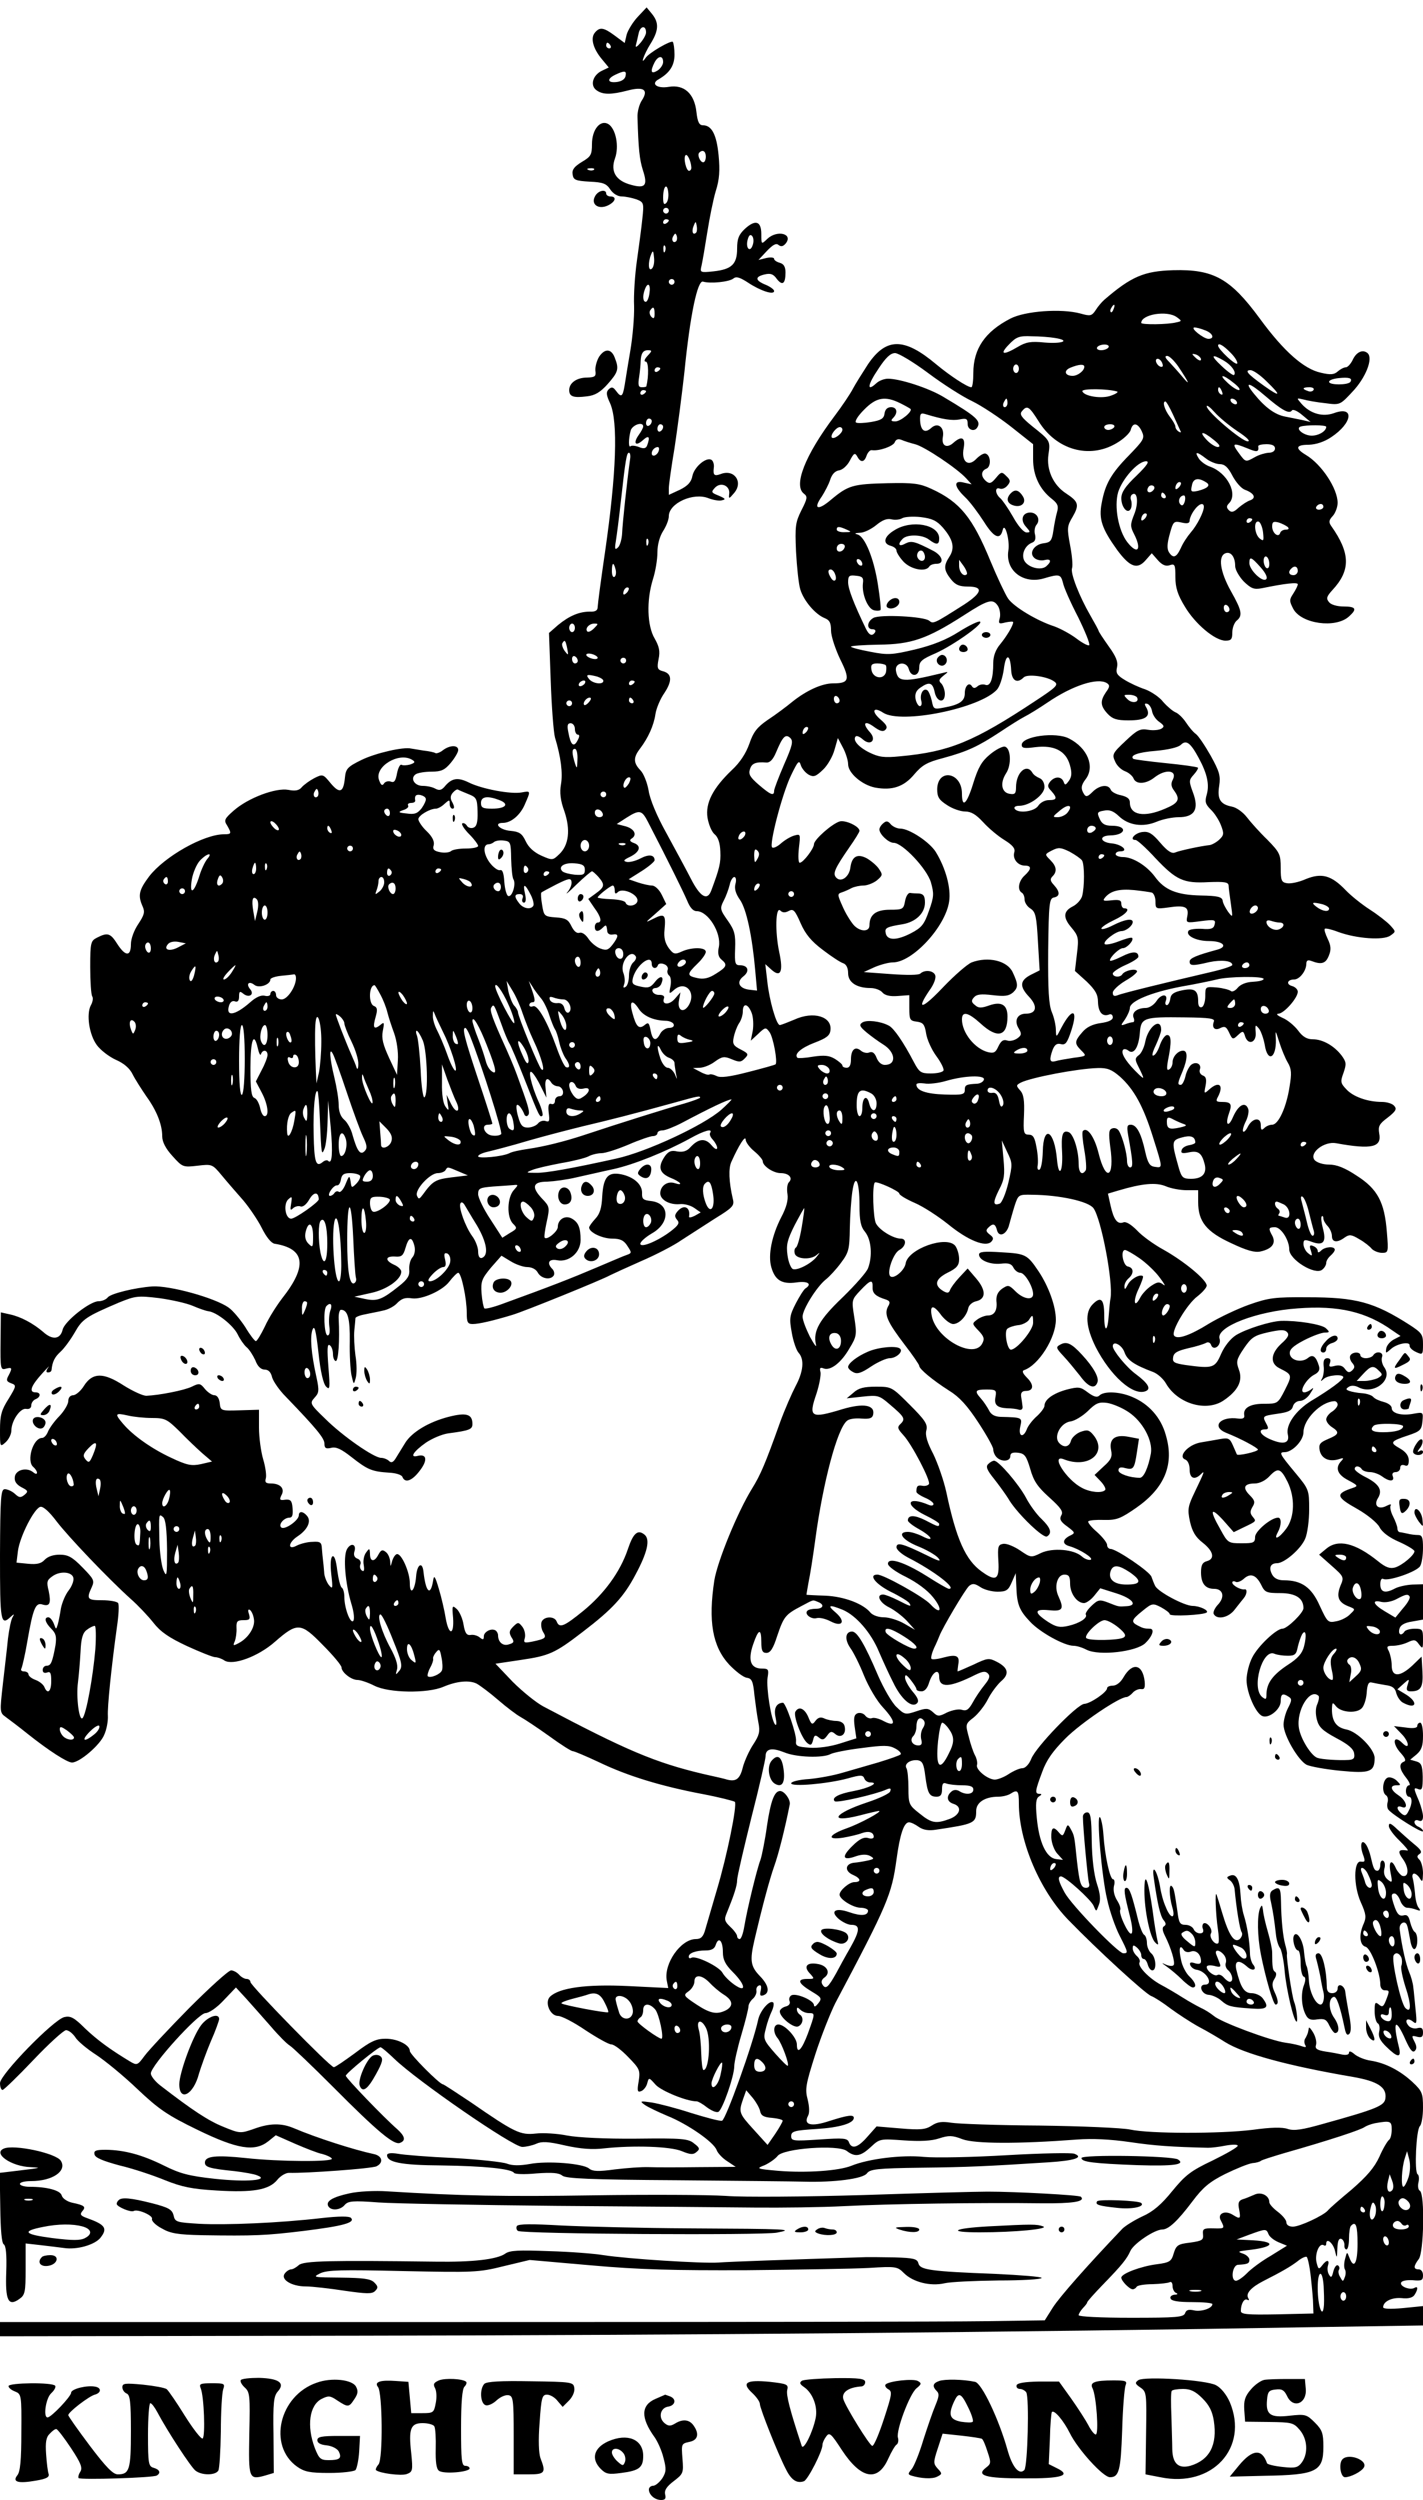
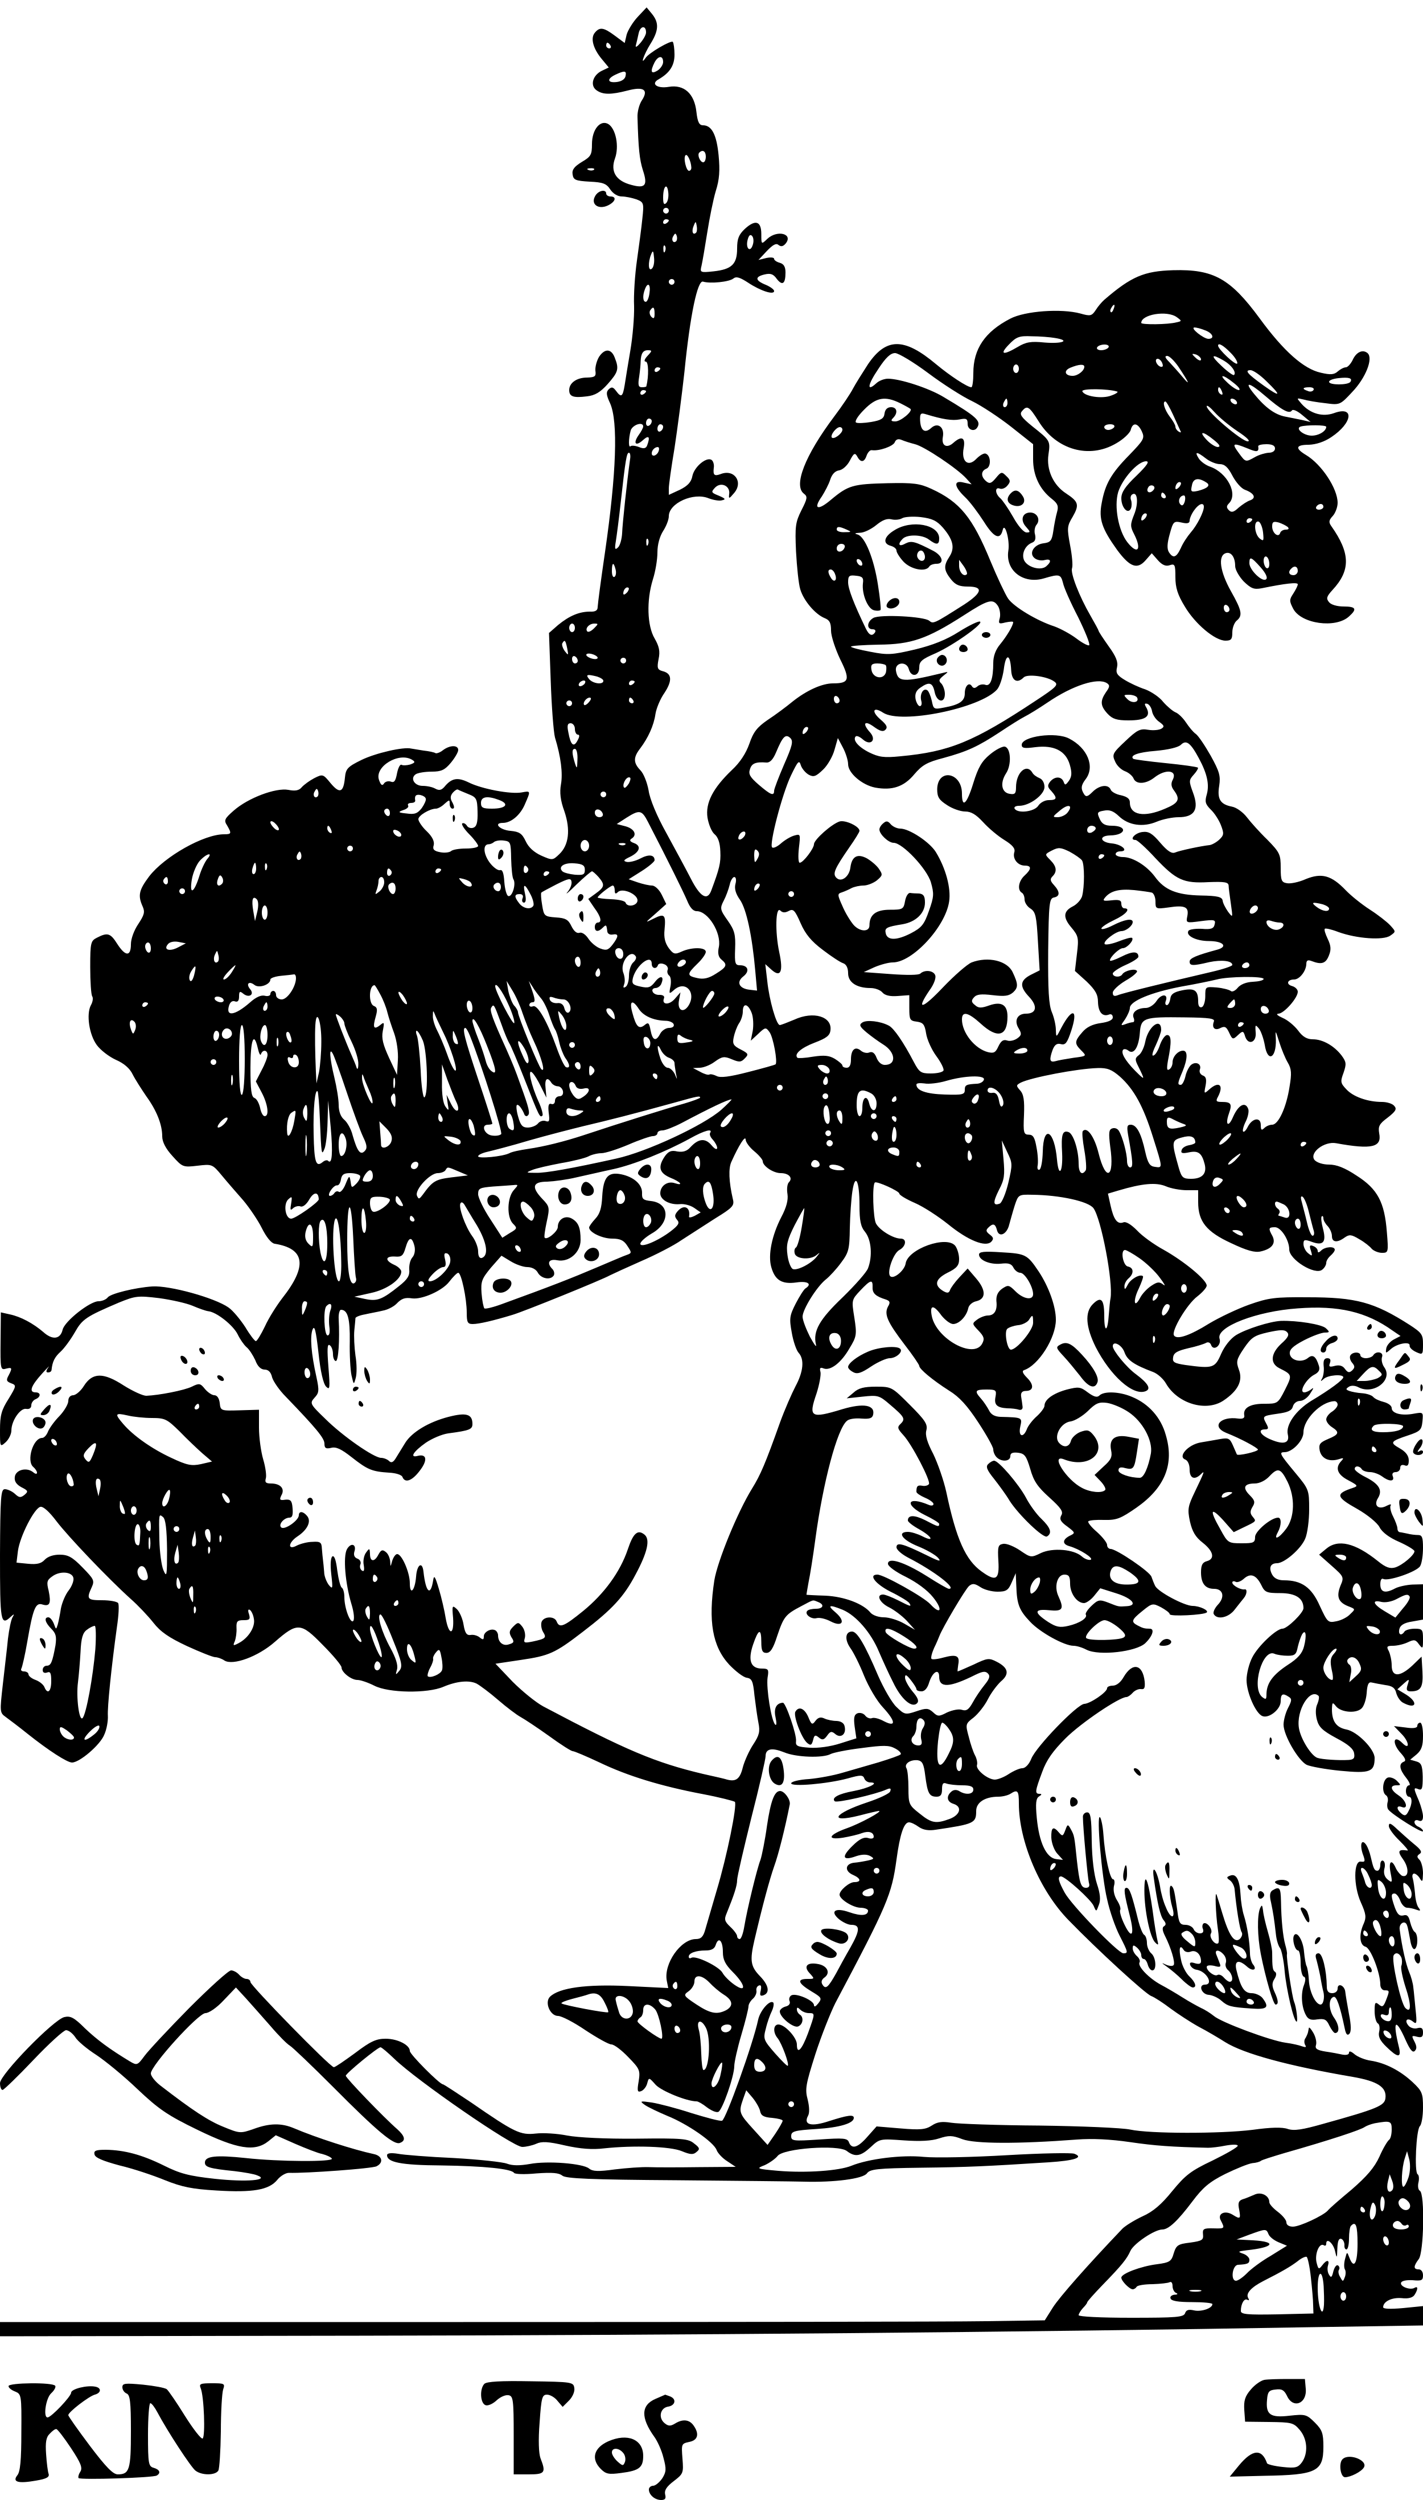
<svg xmlns="http://www.w3.org/2000/svg" version="1" width="666.667" height="1170.667" viewBox="0 0 500 878">
  <path d="M224.1 5.9c-1.7 1.8-3.4 4.6-3.9 6.2l-.7 3-3.5-2.6c-3.9-2.9-5.3-3.1-7-1-1.6 1.9-.6 5.6 2.5 9.3l2.4 2.9-2.3 1.1c-3.3 1.5-4.4 5.2-2 6.9 2.2 1.6 5.1 1.6 10.9.1 5.7-1.5 7.5-.3 5 3.5-.9 1.4-1.6 4-1.5 5.9.3 11 .7 14.8 1.9 18.6 1.8 5.4.8 6.5-4.2 5.1-5.3-1.4-7.3-4.7-5.6-9.3 1.5-4.2.3-10.3-2.3-12-2.8-1.7-5.8 1.8-5.8 7 0 3.8-.4 4.4-3.6 6.3-2.6 1.6-3.5 2.7-3.2 4.4.3 1.9 1 2.2 6 2.5 4.7.2 5.9.7 7.2 2.7 1 1.5 2.6 2.5 4.1 2.5 1.3 0 3.6.5 5.1 1 2.6 1 2.7 1.3 2.1 6.8-.3 3.1-1.2 9.7-1.9 14.7-.7 4.9-1.2 12.1-1 16 .1 3.8-.5 10.8-1.3 15.5-.8 4.7-1.7 10.2-2 12.2-.7 4.2-1.2 4.6-3.1 2-1-1.3-1.5-1.4-2.5-.5-1 1-.9 2 .5 5 2.8 6.4 2.2 24.4-1.8 52.1-1.6 10.9-2.5 17.9-2.6 19.4 0 1.2-.8 1.7-2.7 1.6-3.8 0-7.3 1.5-11.2 4.7l-3.2 2.8.6 16.6c.3 9.1 1 18.2 1.5 20.1 2.1 6.9 2.8 12.6 2.1 16.5-.5 2.8-.2 5.6 1.2 9.4 2.2 6.5 1.6 11.9-1.8 15.1-2.3 2.2-2.4 2.2-6.3.5-2.6-1.2-4.5-2.9-5.5-5.1-1.3-2.7-2.2-3.3-5.3-3.6-3.8-.3-6.2-2.8-2.7-2.8 2.9 0 6.2-2.8 7.8-6.7 2-4.6 2-4.6-1.2-4-3.8.7-14-1.2-18.6-3.5-3.9-1.9-6-1.6-8.6 1.6-1 1.1-1.8 1.3-3.1.6-1-.6-3-1-4.5-1-2.9 0-4.5-2.7-2.4-4.1.8-.5 3.3-.9 5.6-.9 3.4 0 4.6-.6 6.7-3.1 1.4-1.7 2.6-3.7 2.6-4.5 0-1.8-2.9-1.8-5.4.1-1 .8-2.2 1.2-2.6 1-.4-.3-2.3-.7-4.2-.9-1.8-.3-3.8-.6-4.3-.7-2.7-.7-12.6 1.6-17.5 4s-5.5 3.1-5.8 6.2c-.5 5.2-1.8 5.8-5 2-2.7-3.3-2.8-3.3-5.8-1.8-1.7.9-3.6 2.3-4.4 3.2-.9 1.1-2.2 1.4-4.7.9-4.4-.8-14.1 2.8-19.2 7.3-3.2 2.8-3.5 3.4-2.3 5.2 1.6 2.8 1.6 3.1-1.1 3.1-7.1 0-20.9 7.8-26.3 14.8-3.6 4.8-4 6.7-2.3 10.5.9 2 .6 3-1.5 6.2-1.5 2.2-2.6 5.2-2.6 7.1 0 4.4-1.9 4.4-4.8-.1-2.4-3.8-3.4-4.1-7.1-2.2-2.2 1.1-2.4 1.7-2.4 10.3 0 5.1.3 9.7.7 10.3.4.6.2 2-.5 3.2-1.6 3.1-.6 10.2 2.1 13.9 1.3 1.8 4.3 4.1 6.7 5.2 2.8 1.2 4.9 3 5.9 5.1.9 1.8 3.1 5.2 4.8 7.7 3.7 5.1 5.6 10 5.6 14.1 0 1.9 1.2 4.3 3.6 6.9 3.5 3.9 3.7 4 8.8 3.4 5.1-.6 5.2-.6 8.6 3.5 1.9 2.3 5.3 6.2 7.5 8.7 2.1 2.5 5.1 6.9 6.5 9.7 1.6 3.2 3.3 5.3 4.5 5.5 10.7 1.7 11.6 7.8 2.7 19.1-2 2.6-4.8 7-6.1 9.9-1.4 2.9-2.8 5.2-3.2 5.2-.4 0-2.1-2.2-3.7-4.9-1.7-2.6-4.3-5.8-5.9-6.9-4.8-3.4-20.7-7.8-26.8-7.4-6 .4-14.5 2.5-15.6 3.8-.6.8-2.1 1.4-3.3 1.4-3 0-11.9 7-12.6 10-.8 3.4-3.6 3.7-6.8.8-3.5-3-7.9-5.4-11.8-6.2l-3.1-.7-.1 10.2c-.1 9.6 0 10.1 1.8 9.6 2.3-.6 2.4-.3 1 2.4-.9 1.6-.7 2.1.9 2.7 1.9.7 1.9.9-.9 5.5-2.5 3.9-3 5.8-3 10.9 0 6 0 6.1 2 4.3 1.1-1 2-2.9 2-4.1 0-3.5 3.2-8 5.2-7.6 1.1.2 1.8-.3 1.8-1.3 0-.8.7-1.8 1.5-2.1 1.9-.8 1.9-2.4 0-2.4-2.4 0-1.7-2.2 2.2-6.5 2-2.2 3-3.2 2.3-2.3-.9 1.3-.9 1.8-.1 1.8.6 0 1.1-.3 1.2-.8.3-3 1.1-4.6 3.2-6.5 1.3-1.2 3.5-4.2 5-6.8 2.6-4.6 3.9-5.5 15.4-10.4 5.9-2.4 6.7-2.5 14.2-1.6 4.4.6 9.7 1.8 11.8 2.7 2.1.9 4.6 1.8 5.5 1.9 2.9.3 8.7 4.9 10.3 8.1.8 1.7 2.2 3.7 3.1 4.5 1 .8 2.3 2.9 3.1 4.6.8 2.2 2 3.3 3.3 3.3 1.3 0 2.2.9 2.6 2.7.4 1.4 2.5 4.5 4.8 6.8 10.7 11.1 13.6 14.6 13.6 16.5 0 1.6.5 1.9 2.3 1.5 1.8-.5 3.6.4 7.3 3.3 5.6 4.4 7.1 5 13.1 5.4 2.4.1 4.5.8 4.7 1.5.9 2.3 3.4 1.4 6.1-2.2 2.8-3.6 2.5-6-.7-5.2-3 .8-1.6-1.5 2.8-4.6 2.2-1.5 5.7-3 7.9-3.3 7.5-1 8.5-1.4 8.5-3.3 0-3.5-2.2-4.1-8.4-2.5-7 1.8-12.9 5.4-15.2 9.1-1 1.6-2.4 3.9-3.2 5.2-1 1.7-1.7 2-2.5 1.2-.6-.6-1.9-1.1-2.8-1.1-2.5 0-13.6-7.7-19.7-13.8-5.3-5.1-5.4-5.4-3.7-7.3 1.6-1.7 1.7-2.5.7-7.2-1.9-8.5-2.3-14.2-1.4-16.7.7-1.8 1.2.1 2.1 8.1.7 6.6 1.7 10.9 2.7 11.9 1.3 1.3 1.4.6.8-6.9-.5-6.3-.4-8.2.4-7.7.7.4 1.2 1.8 1.2 3.2 0 1.3.5 2.4 1 2.4.9 0 1.4-7.2 1-14.8-.1-1.7.3-3.2.8-3.2 2.4 0 3.2 3.1 3.1 11.1-.1 4.6.2 10 .6 11.9.8 3.4.8 3.5 1.5.9.4-1.4.4-4.9-.1-7.8-.4-2.9-.6-6.9-.4-8.9.2-2 .4-4 .4-4.3.1-.4 1.6-1 3.4-1.3 1.7-.4 4.6-.9 6.2-1.3 1.7-.3 3.8-1.4 4.8-2.4 1.8-1.9 3-2.3 5.6-1.9 3.5.4 10.5-2.7 12.9-5.8 1.3-1.7 2.8-3.2 3.2-3.2 1.1 0 3 9.1 3 14 0 3.4.3 4 2.1 4 2.2 0 7.3-1.2 13.9-3.2 4.1-1.2 31.7-12.4 34.3-13.9 1-.5 6-2.8 11-5 5.1-2.2 11.5-5.5 14.2-7.4 2.8-1.8 8.1-5.2 11.8-7.6 6.2-3.8 6.8-4.5 6.2-6.8-1.4-6.1-1.6-10.8-.5-13.1 2.6-5.8 4.9-9.4 5-7.8 0 .9 1.4 2.8 3 4.1 1.7 1.4 3 3 3 3.5 0 1.7 3.7 4.2 6.3 4.2 2.9 0 4.4 1.7 2.9 3.2-.6.6-.8 2.4-.5 4.2.3 2.1-.4 4.7-2.2 8.1-3.3 6.4-4.7 13.3-3.5 17.5 1.3 4.6 3.7 6.1 8.8 5.4 4-.6 5.7.5 3.2 2.1-.6.4-2.1 2.8-3.4 5.3-2.2 4.3-2.3 5.3-1.4 10.2.5 3 1.6 6.2 2.4 7.1 2.1 2.3 1.7 6.6-1.1 11.8-1.3 2.5-3.8 8.2-5.4 12.6-5.2 14.6-6.9 18.5-9.8 23.2-5.2 8.4-12.2 25.6-13.3 32.3-2.2 14.3-.7 23.2 5.2 29.6 2.2 2.3 4.9 4.4 6.1 4.6 1.9.3 2.3 1.1 2.8 6.3.4 3.3 1 7.6 1.4 9.6.6 3 .3 4.3-1.8 7.5-1.4 2.1-3.1 5.8-3.7 8.1-1 4.1-2.4 5.1-5.5 4.3-.5-.2-4.4-1.1-8.5-2-16.8-4-26.8-8.2-56.1-23.7-2.6-1.4-7.4-5.3-10.8-8.7l-6-6.3 8.7-1.3c10.2-1.5 12.1-2.3 22.1-10 10.2-7.8 14.3-12.2 18.4-20 4.2-7.8 5.2-12.3 3.2-14-2.4-2-4-.6-5.9 5.1-2.7 8-8.3 15.6-15.6 21.6-6.9 5.6-8.4 6.2-9.4 3.8-.7-2-4.5-1.9-5.3.1-.3.9-.1 2.5.5 3.5 1.3 2.1 1 2.4-3.6 3.4-3 .6-3.3.5-2.8-1.2.3-1 0-2.8-.8-3.9-1.4-1.8-1.6-1.8-3.3-.1-1.4 1.4-1.5 2.1-.6 3.7 1.1 1.6.9 2-.9 2.5-2 .7-3.8-.7-3.8-3.2 0-.6-.4-1.4-.9-1.7-1.5-.9-4.1.5-4.1 2.1 0 1.2-.3 1.3-1.4.4-.8-.7-2.3-1.1-3.2-.9-1.4.2-2-.6-2.5-3.5-.3-2.1-1.4-4.6-2.3-5.5-1.7-1.6-1.8-1.4-1.4 3 .4 6.2-1.5 6.3-2.6.1-.4-2.6-1.5-7.3-2.4-10.3-1.3-4.4-1.7-5-2-3-.9 5.8-2.6 4.3-3.4-3-.4-3.8-2.3-2.6-2.6 1.7-.4 5-2.2 6.8-2.2 2.3 0-3.8-2.9-10.4-4.5-10.2-.5 0-1.3 1.1-1.7 2.4-.6 2.2-.6 2.2-.7.2-.1-1.2-.7-2.7-1.5-3.3-1.2-1-1.7-.8-2.6.8-1.4 2.8-3 2.7-3-.2-.1-2-.2-2.1-1.4-.4-.7.9-1.1 2.9-.8 4.3.3 1.8.1 2.5-.6 2-.6-.4-.9-1.3-.6-2.1.4-.8-.1-1.8-1-2.1-1.1-.4-1.4-1.3-1.1-2.4.9-2.7-1.2-3.4-2.6-.9-1.4 2.6-.6 12 1.6 19.3.9 2.9 1.1 5.4.6 5.9-1 1-3.1-4.5-3.1-8.4 0-1.5-.4-3-.9-3.3-.5-.3-1.2-3.1-1.6-6.1-.4-3.4-1-5.3-1.7-4.9-.6.4-.8 2.8-.4 6.3.6 5.1.5 5.4-.9 3.7-.8-1.1-1.6-3.1-1.6-4.5-.1-1.4-.3-3.3-.4-4.1-.1-.8-.3-2.7-.4-4.1-.1-2.2-.5-2.6-3.3-2.4-1.8 0-4.3.7-5.5 1.3-3.3 1.8-3.1-1 .2-3.2 3.5-2.3 5-5.3 3.4-7.2-1.4-1.7-2.9-1.8-2.9-.2-.1 1.8-4.8 5.1-6.1 4.3-1.3-.9.8-3.5 2.8-3.5 1 0 1.3-.9 1.1-3.3-.2-2.7-.7-3.2-2.6-3-1.9.3-2.1 0-1.3-1.6 1.3-2.3-.4-4.1-3.7-4.1-1.8 0-2.2-.4-1.8-1.8.3-.9-.1-3.9-.9-6.6-.8-2.7-1.5-7.7-1.5-11.2v-6.3l-6.7.2c-6.7.2-6.8.2-7.1-2.6-.2-1.6-.9-2.7-1.9-2.7-.8 0-2.3-1-3.3-2.2-1.6-2-2-2.1-4.6-.8-2.7 1.3-11.4 3-16 3.2-1.2 0-4.7-1.6-7.9-3.6-7.2-4.7-11-4.6-14 .1-1.1 1.8-2.8 3.2-3.7 3.3-1.1 0-1.8.8-1.8 2 0 1.1-1.4 3.5-3.1 5.3-1.7 1.7-3.5 4.2-4 5.4-.5 1.3-1.4 2.3-2.1 2.3-3.2 0-5.6 8.1-3.1 10.2.7.6 1.3 1.5 1.3 2 0 .6-.6.5-1.4-.2-2.3-1.8-6.1-.8-6.4 1.7-.2 1.5.5 2.6 2.3 3.6 2.4 1.2 2.5 1.5 1.1 2.7-1.4 1.1-1.9 1-3.4-.4-1-.9-2.6-1.6-3.5-1.6-1.4 0-1.6 2.6-1.7 23 0 23.8.2 25.2 3.9 21.7 1.1-1 1.2-.9.5.3-.5.8-1.2 4.2-1.6 7.5-.3 3.3-1.2 10.5-1.8 16-1.1 9.7-1.1 10 1 11.5 1.1.8 4.7 3.5 7.8 6 7.3 5.8 13.8 10 15.5 10 2.7 0 9.9-6.2 11.3-9.7.9-1.9 1.4-5 1.3-6.7-.2-3 1.2-16.9 3.2-31.3.6-4 .8-7.7.4-8.3-.3-.5-2.8-1-5.6-1-5.2 0-5.6-.4-3.7-4.5 1.1-2.4.8-2.9-3.2-7-3.6-3.7-5.1-4.5-8.1-4.5-2.2 0-4.2.7-5.2 1.8-1.2 1.3-2.7 1.7-5.8 1.4l-4.1-.4.5-4.1c.7-5.2 5.8-15.1 7.9-15.5 1-.2 3.1 1.7 5.6 5 4.1 5.4 18.2 20.2 26.2 27.4 2.5 2.2 6 5.9 7.9 8.3 2.5 3.2 5.4 5.2 11.8 8.2 4.6 2.1 9.1 3.9 9.9 3.9.8 0 2.3.5 3.3 1.2 3 1.8 11.8-1.4 17.7-6.6 7.9-6.9 9.1-6.8 16.8 1.1 3.7 3.7 6.6 7.2 6.6 7.9 0 1.7 3.4 4.4 5.6 4.4 1.1 0 3.7.9 5.9 2 5 2.6 18.7 2.8 24.3.4 4.7-2 9.1-2.4 11.7-1.1 1.1.6 4.5 3.1 7.5 5.7s6.6 5.3 7.9 6c1.3.7 5.7 3.6 9.9 6.6 4.1 3 7.9 5.4 8.4 5.4.6 0 4.8 1.8 9.5 4 9.8 4.7 21.5 8.3 36.3 11.1 5.8 1.1 10.8 2.4 11.2 2.7.9 1-2.7 18.9-6.4 31.2-1.7 5.8-3.5 12-4 13.7-.7 2.5-1.5 3.3-3.3 3.3-5.3 0-11.4 8.7-10.2 14.7l.5 2.5-14.2-.7c-14.6-.7-24.2.6-27.4 3.8-1.9 2 .1 6.7 2.9 6.7 1.2 0 5.5 2.2 9.6 5 4.1 2.7 8.2 5 9.1 5 1 0 3.6 2 6 4.5 4 4.1 4.2 4.6 3.6 8.5-.6 3.4-.4 3.9.9 3.4.8-.3 1.8-1.5 2.1-2.7.6-2.2.6-2.2 3 .5 2.1 2.2 10.9 5.8 14.4 5.8.5 0 2.1.9 3.6 2.1 1.5 1.1 3.2 1.9 4 1.6 1.4-.6 5.6-12.5 5.6-16.1 0-1.3 1.1-6.3 2.5-11s2.5-9.2 2.5-10c0-.7.7-1.9 1.5-2.6.8-.7 1.4-1.9 1.3-2.8-.2-.8.2-1.7.9-1.9.7-.3.9.3.6 1.8-.4 1.6-.2 2 .8 1.7 2.5-.8 2.1-3.5-1-6.7-3.4-3.5-3.7-5.5-2-12.8 2.9-12.4 5.3-21.2 6.9-25.8 1.5-4.1 3.8-13.2 5.5-21.8.3-1.7-1.9-4.7-3.4-4.7-2 0-3.3 3.5-4.6 12.2-.7 5.1-1.8 10.5-2.3 12-1.2 3-4.7 17.4-5.7 23.5-.4 2.4-1.1 4.3-1.6 4.3s-.9-.5-.9-1c0-.6-1.1-2.1-2.4-3.3-2-1.9-2.2-2.6-1.3-4.7 2.6-6.4 3.7-9.7 3.7-11.7 0-1.2 2.3-11 5-21.9 2.8-10.9 5-20.6 5-21.6 0-2.7 2.2-3.1 6.5-1.4 4.2 1.8 13.7 2.1 16.4.6 1-.5 5.9-1.5 11-2.1 7.4-1 9.5-1 11.5.1 1.4.7 2.3 1.6 2.1 2.1-.3.4-3.8 1.6-7.7 2.8-4 1.2-9.8 2.8-12.8 3.7-3 .9-8.3 1.9-11.7 2.2-3.5.2-6.3.9-6.3 1.5 0 1.3 12.7.2 19.8-1.7 4.6-1.3 5.4-1.3 5.9 0 .3.8 1.2 1.4 2.1 1.4 3.4 0-.5 2-5.8 3-5.5 1-7.9 2.4-6.7 3.6.7.7 14.3-2.4 18.1-4.1 1.4-.6 1.8-.5 1.4.6-.2.8-3.9 2.5-8.1 3.9-11.8 3.9-13.9 7.4-2.7 4.6 3.4-.9 6.5-1.6 6.8-1.6 1.6 0-6.7 4.5-11.3 6.1-6.4 2.3-7.2 4.2-1.3 3.3 2.3-.4 5.4-1.1 6.6-1.6 2.5-.9 4.2-.3 4.2 1.3 0 .6-.9.8-2 .4-1.4-.4-3 .3-5.5 2.8-4 3.9-3.4 5.3 1.3 3.6 2.1-.7 3.7-.7 4.9-.1 1.6.9 1.5 1.1-.7 1.6-1.4.3-3.6.7-5 .8-3.1.4-3.3 3-.2 4.3 2.7 1.2 2.9 2.5.4 2.5-1.8 0-5.2 2.9-5.2 4.4 0 1.6 4.6 4.5 7.3 4.6 1.5 0 2.7.5 2.7 1 0 1.8-2.4 2-6.5.6-5-1.8-7.1-.4-3.6 2.5 1.3 1 3.1 1.9 4.2 1.9 3.2 0 3.1 1.9-.2 7.8-1.8 3.1-4.1 7.3-5.1 9.2-2.8 5-3.7 5.8-4.8 4-.6-.9-.3-1.8.7-2.5 2.2-1.6 1-4.1-2.1-4.7-3.9-.8-5.4.7-3.2 3.1 1.9 2.1 1.9 2.1-.7 2.1-3.8 0-3.3 1.5 1.3 4.3 3.7 2.2 3.9 2.5 2.5 4.3-.9 1.1-1.4 1.4-1.5.6 0-1.6-5.9-4.2-7.8-3.5-.7.3-1.1 1.2-.8 2 .4.9-.1 1.7-1.4 2-1.1.3-2 1.1-2 1.7 0 2.1 4.8 5.9 6.4 5.3 1.8-.7 2.1-3.3.6-4.2-.5-.3-1-1.1-1-1.8 0-.8.3-.8 1.2.1.7.7 2 1.2 3 1.2 2.3 0 2.2.1-.3 7.1-2.2 5.9-3.9 7.6-3.9 3.9 0-2.4-4.2-7-6.5-7-1.8 0-2 2.8-.2 4.9 1.4 1.8 4.1 9 3.5 9.6-.2.2-2.2-1.8-4.5-4.4-4-4.6-4.2-5-3.2-8.7.5-2.2 1.5-4.9 2.1-6.1.6-1.3.8-2.6.5-3-1.2-1.1-4.6 2.8-5.3 6-1.8 8.5-11.4 35.2-12.7 35.5-.8.2-5.6-1.1-10.8-2.7-5.2-1.7-11.4-3.3-13.9-3.7-4.1-.6-4.3-.5-2.5.8 1.1.8 4.7 2.5 8 3.9 7 2.8 16.3 9.2 17.3 12 .4 1.1 2.1 2.9 3.7 3.9l3 2-13 .1c-7.1.1-15 .1-17.5 0s-7.9.3-12 .8c-5.8.8-7.8.7-9-.3-2.1-1.8-14.7-2.8-20.9-1.6-3.5.6-6 .6-7.9-.1-1.5-.6-9.9-1.5-18.7-2-8.8-.4-17.7-1.1-19.7-1.5-2.5-.4-3.8-.2-3.8.5 0 2.5 4.9 3.5 19 3.6 15.1.2 24.7 1.2 25.6 2.6.3.5 3.8.6 7.9.2 5.6-.4 7.9-.2 9.1.8 1.3 1 9.5 1.4 40.3 1.6 21.2.2 41.3.4 44.6.5 10.6.3 20.7-1 22.1-2.9 1.1-1.5 3.5-1.8 19.1-2 16.7-.2 22.7-.5 44.8-1.9 9.1-.6 12.4-1.7 9-3-1-.4-11.6-.2-23.6.5-12 .7-25.2 1-29.3.6-7.8-.8-19.5.7-25.4 3.1-4.4 1.8-15.9 2.6-25.7 1.8-7.8-.7-7.9-.8-4.8-2 1.7-.8 3.7-2.2 4.5-3.2 1.9-2.7 21.2-4.1 24.3-1.8 3 2.3 4.9 1.9 8.4-1.3 3.2-3 3.3-3 11.7-2.4 5.7.4 9.7.2 12.4-.7 3.4-1.1 4.6-1.1 8.2.3 4.4 1.6 19.3 1.7 40.3.1 5.2-.4 11.7-.1 18.5.9 8.9 1.3 14.7 1.7 27.5 2 1.1 0 3.9-.3 6.3-.8 2.3-.4 4.2-.4 4.1.1 0 .5-4 2.8-8.9 5.2-7.6 3.6-9.5 5.1-14.1 10.7-3.8 4.7-6.7 7.2-10.5 8.9-2.8 1.3-6 3.3-7 4.3-12.6 13.2-22 23.9-24.4 27.6l-2.9 4.6-20.8.3c-11.4.2-94 .3-183.5.3H0v5l126.2-.2c114.7-.2 231.2-1.2 335.1-3l38.7-.6v-6.8l-7 .7c-4.5.4-7 .3-7-.3 0-2 3-3.5 6.5-3.2 2.4.3 3.9-.2 4.5-1.1 1.3-2 1.3-3.3 0-2.5-1.5.9-5.2-.5-4.7-1.8.2-.7 1.9-1 4-.9 3.2.3 3.7.1 3.7-1.7 0-1.2-.6-2.1-1.5-2.1-1.9 0-1.9-1.1 0-3.6 1.8-2.3 2.2-22.9.4-24-.6-.3-.8-1.7-.5-2.9.3-1.3.2-2.6-.3-2.9-1.2-.8-.5-15.6.8-16.9.6-.6 1.1-3.5 1.1-6.5 0-5-.3-5.8-3.6-8.9-4.4-4.1-9.6-6.8-14.8-7.6-2.1-.3-4.7-1.4-5.7-2.3-1.2-1-1.9-1.2-1.9-.5s-.9.9-2.2.7c-1.3-.3-4-.8-6.1-1.1-3-.5-3.7-1-3.3-2.3.3-.9-.1-2.8-.9-4.2-.8-1.4-1.5-2.2-1.6-1.8-.1.5-.2 1.1-.3 1.5-.1.5-.5 1.4-.9 2.1-.5.6-.5 1.7-.1 2.4.5.8.2.9-1 .5-1-.4-3.6-1-5.9-1.3-5.2-.7-22.5-7.1-25.2-9.4-1.1-.9-3.1-2.2-4.5-2.8-1.4-.7-4.3-2.3-6.5-3.7-2.2-1.4-5.6-3.4-7.5-4.4-4.3-2.3-8.4-6.6-7.6-7.9.3-.5-.1-1.5-.9-2.2-.8-.7-1.5-1.9-1.5-2.7 0-1.3.3-1.3 1.5-.3.8.7 1.5 1.9 1.5 2.6 0 .8.4 1.4.9 1.4s1.1.9 1.4 2c.3 1.1 1 2 1.6 2 1.6 0 1.3-4.6-.4-6-.8-.7-1.5-2.3-1.5-3.6 0-1.2-.4-2.6-1-2.9-.5-.3-1.4-2.5-2-4.8-2.3-9.4-3.1-11.7-4.2-11.7s-.8 2.1 1.2 9.9c1.7 6.7.7 8.3-1.8 3.2-1.2-2.4-1.9-4.8-1.6-5.3.3-.5-.2-2-1.1-3.4-1-1.6-1.4-3.5-1.1-5 .4-1.3.2-2.4-.3-2.4-1.1 0-2.9-8.2-3.4-15.8-.2-2.9-.8-5.6-1.2-6-1.3-1.2.6 20.9 2.5 28.8.9 4.2 2.9 9.9 4.4 12.8 3 5.9 3.1 6.2 1.3 6.2s-18.2-16.9-20.6-21.3c-2.2-4-2.6-5.7-1.3-5.7 1.5 0 10.7 8.3 11.5 10.4.9 2.1.9 2.1 1.8-.4.7-1.7.5-3.9-.7-7.5-1-3.1-1.7-8.7-1.8-15-.1-8.1-.4-10-1.6-10-.8 0-1.5.7-1.5 1.5 0 3.8 1.7 21.7 2.1 23.2.4 1.2 0 1.8-1 1.8-1.8 0-2.3-1.6-3.2-9.5-.9-8.7-.9-8.8-2.1-11-1.1-2-1.2-1.9-2 .3-.8 2.1-1 2.2-2.2.8-2-2.4-2.8-1.9-2.7 1.8.1 1.9 1 4.4 2.1 5.6l2 2.2-2.5-.3c-3.4-.5-5.9-5.9-6.7-14.4-.5-5.2-.3-6.9.8-7.6 1-.6 1-.9.2-.9-1.8 0-1.6-1 .9-7.7 1.5-4.2 3.8-7.4 8.2-11.8 5.4-5.4 18.9-14.5 21.4-14.5.5 0 1.5-.7 2.2-1.5.7-.8 2-1.4 2.9-1.3 1.2.2 1.5-.4 1.3-2.7-.7-6.1-4.3-6.8-7.4-1.5-1 1.8-2.5 3-3.8 3-1.1 0-2 .4-2 .9 0 1.4-5.9 5.4-8 5.5-2.5.1-16.9 15-18.6 19.2-.8 2-2.1 3.4-3.2 3.4-.9 0-3 .9-4.7 2-1.6 1.1-3.9 2-5 2-2.6-.1-6.8-3.6-6.2-5.2.2-.7-.1-2.2-.7-3.3-.6-1.1-1.6-4-2.2-6.5-1.2-4.4-1.2-4.6 1.7-6.8 1.6-1.3 3.9-4.2 5-6.4s3.2-5 4.6-6.3c3.1-2.6 2.6-4.8-1.5-6.9-2.7-1.4-3.3-1.3-8.1 1-2.9 1.3-5.4 2.4-5.6 2.4-.1 0 0-1.1.2-2.4.6-3.1-.6-3.7-5.1-2.5-2.1.6-4 .8-4.3.5-.3-.3.1-2 .9-3.8.9-1.8 1.7-3.8 1.9-4.3 1.1-2.9 9.1-16.4 10.4-17.5 1.2-1 2-.9 4 .4 1.3.9 4 1.6 6 1.6 3.1 0 3.8-.5 5-3.3l1.4-3.2.2 4.5c.2 6.4 1 8.5 4.8 12.5 3.5 3.8 12.1 8.5 15.3 8.5 1.1 0 3.1.6 4.6 1.4 4.4 2.2 17.4.7 20.6-2.3 2.6-2.5 3.4-5.1 1.6-5.1-1.8 0-2.5-.2-4.2-1.1-2.5-1.3-2.3-2 1.7-5.2 3.3-2.7 3.6-2.7 6.5-1.2 1.6.9 3 1.9 3 2.4 0 .9 12 .3 13-.6.8-.7-2.4-2.3-5-2.3-3-.1-12-4.9-13.1-7-.4-.8-1-2.3-1.3-3.2-.5-1.8-12.2-9.7-14.3-9.8-.7 0-1.3-.6-1.3-1.4 0-.8-1.6-2.8-3.6-4.6-2-1.7-3.3-3.4-3-3.7.3-.4 2.9-.6 5.6-.5 4.4.1 5.8-.5 11.3-4.3 10-7 13.4-15.3 10.3-25.6-1.7-6.1-6-10.9-11.8-13.3-4.4-1.9-9.9-2.1-11.5-.5-.8.8-1.9.5-4.1-1.1-2.6-2-3.3-2-7.3-1-4.8 1.3-7.9 3.5-7.9 5.7 0 .7-1.2 2.3-2.6 3.6-1.4 1.2-3 3.2-3.5 4.4-1.3 3.5-3.2 2.9-2.4-.7.7-3.2.8-3.2-7-3.4-2-.1-3.3-.8-4-2.3-.7-1.3-1.9-3.1-2.8-4.1-2.4-2.7-2.1-3.2 1.9-3.2 3.3 0 3.6.2 3.2 2.5-.6 2.9.5 3.9 4.2 4.1 1.4 0 3.2.2 4 .5.9.2 1.4-.2 1.3-1.1-.1-.8-.3-2.4-.5-3.5-.2-1.3.3-2 1.6-2 2.8 0 3-2.1.5-4.6-1.5-1.5-1.9-2.4-1.1-2.7 5.1-1.7 11.2-11.3 11.2-17.7 0-4.7-2.5-11.6-6-16.9-4.1-6.1-4.6-6.3-13.2-6.8-6-.4-7.8-.2-7.8.8 0 2 3.9 3.6 7.7 3.2 2.6-.3 3.7 0 4.4 1.4.5 1 1.6 1.8 2.4 1.8 1.6 0 4.5 4.9 4.5 7.5 0 2.3-3.4 1.8-6.2-1-2.3-2.3-2.6-2.3-4.7-.9-1.5 1.1-2.1 2.4-2 4.3.4 3.3-.7 5.1-3 5.1-.9 0-2.6.6-3.7 1.4-1.9 1.4-1.9 1.5.4 3.9 2 2.1 2.2 2.9 1.3 4.6-3 5.5-16.1-1.7-17.7-9.7-.8-4 .6-4.1 3.4-.2 1.3 1.6 3.1 3 4.1 3 2.1 0 4.7-2.7 5.3-5.5.2-1.1 1.4-2.2 2.8-2.5 3.5-.8 3.5-3.9 0-8l-3-3.5-2.9 3.1c-1.6 1.7-3.1 3.8-3.3 4.5-.4 1.1-1 1.1-2.4.3-3.3-2-2.8-4.2 1.5-6.4 3.3-1.6 4.1-2.6 4.1-4.8 0-1.6-.6-3.6-1.3-4.6-2.9-3.9-16.8 1-17.5 6.2-.4 2.4-4.2 5.6-5.4 4.4-1.3-1.3 1.1-8.1 3.2-9.2 2.4-1.3 2.7-4 .5-4-2.6 0-7.4-2.9-8.7-5.3-1-1.8-1.4-13.5-.4-14.4.6-.6 8.6 3 8.6 3.9 0 .5 2.5 2 5.5 3.3 3 1.3 8.2 4.7 11.7 7.5 7 5.7 13.1 8.1 15.1 6.1.9-1 .8-1.5-.5-2.5s-1.5-1.5-.6-2.4c1.7-1.7 2.5-1.5 3.1.8.7 2.8 3.5 1.5 4.3-1.9.4-1.4 1.2-4.4 1.9-6.6 1.3-4 1.4-4 6.2-3.9 9.7.1 19.7 2.3 21.5 4.7 2.7 3.6 7 26 6 31.7-.2.8-.4 3.4-.6 5.7-.4 6.2-1.6 6.5-1.6.5 0-5.9-1.1-7.1-4-4.2-2.9 2.9-2.5 8 1 15.1 5.2 10.1 13.1 17.2 17.5 15.5 2.1-.8.9-2.8-3.4-6-3.3-2.4-8.1-8.3-8.1-9.8 0-2.1 3.2-.5 4.1 2.1 1 2.8 3.3 4.4 10.2 7 1.5.6 3.5 2.4 4.4 4 4.1 7.1 14.2 10.1 20.3 5.9 5-3.4 6.8-6.9 5.3-10.8-1-2.8-.9-3.5 1.8-7.5 2.6-3.8 3.6-4.5 8.5-5.6 4.2-.9 5.7-1 6.6-.1.9.9.5 1.9-2.1 4.2-3.6 3.4-3.9 6.8-.6 8.5 4.6 2.3 4.6 2.4 2 7.6-2.5 4.9-2.6 4.9-7.4 4.9-4.9 0-7.4 1.5-6.9 4.1.2.9-.5 1.3-2.1 1.1-6.3-.9-9.6 2.8-4.3 5 5.1 2 11.2 5.3 11.2 5.9 0 .7-7 2.3-7.4 1.7-.1-.2-.7-1.6-1.4-3.2-1.1-2.5-1.6-2.7-4.5-2.2-1.8.3-4.9.9-6.9 1.2-4.4.8-8.1 5-5.3 6 .9.4 1.5 1.8 1.5 3.5 0 3.1 1.7 3.8 3.9 1.7 1.5-1.5 1.5-1.3-2.1 6.2-2.4 5-2.6 6-1.7 10.3.8 3.5 1.9 5.5 4.5 7.5 3.8 3 4.4 5.7 1.4 6.5-1.5.4-2 1.4-2 3.9 0 3.9 1.5 5.8 4.6 5.8 3.2 0 3.9 2.9 1.3 5.6-1.1 1.2-1.8 2.7-1.4 3.3 1.2 2.1 5.3 1.2 7.4-1.7 1.2-1.5 2.5-3.2 3.1-3.9 1.2-1.4 1.3-3.4.3-3.1-1.4.2-4.3-1.4-4.3-2.4 0-.5.5-.6 1.1-.3.5.4 1.9-.1 2.9-1 2.4-2.2 4.4-1.4 6.2 2.2 1.2 2.5 1.8 2.8 6.6 2.8 5.5 0 8.2 1.8 8.2 5.3 0 1.6-5.7 7.2-7.4 7.2-2.1 0-8.6 6.1-10.6 10.1-1.1 2.1-2 5.7-2 7.9 0 4.4 3.2 11.8 5.6 12.7 2.3.9 6.4-2.4 6.4-5.2 0-2.6.7-3 2.8-1.6 1.2.7 1.1 1.4-.2 3.9-.9 1.7-1.6 4.4-1.6 5.9 0 3.7 5.1 12.5 8.1 14.1 1.3.6 6.7 1.6 11.9 2.1 10.4 1 12 .4 12-4.5 0-3.1-6.1-9.3-9.9-10-3.6-.7-5.1-2.9-5.1-7.1.1-2.5.2-2.6 1.4-1.1 1.6 2.1 6.8 2.7 8.9.9.9-.7 1.7-3.1 1.9-5.4.2-3.2.7-4.1 1.8-3.8.8.2 3 .6 4.8.9 2.4.3 3.4 1 3.8 2.8.4 1.4 1.4 2.9 2.4 3.4 4.6 2.5 5.5-.1 1-2.9l-3-1.8 2.1-1.9c2.1-1.9 2.2-1.9 1.5.3-.6 1.8-.3 2.3 1.1 2.3 3.6 0 4.4-1.5 4.1-7l-.3-5.2-3.2 3.1c-4.4 4.1-7.3 4.2-7.3 0 0-1.7-.5-3.9-1-5-.9-1.6-.7-1.9 1.4-1.9 1.4 0 3.7-.5 5.2-1.2 2.3-1.1 2.8-1 4 .7 1.3 1.7 1.4 1.6 1.4-1.8 0-3.4-.2-3.7-2.9-3.7-1.7 0-3.3.5-3.6 1-1.1 1.7-2.3 1.1-1.8-.9.3-1.3 1.7-2.2 4.4-2.6l3.9-.7v-12.4l-3.7.1c-2.1.1-4.8.7-6 1.3-3.5 1.9-5.3 1.5-5.3-1.4 0-1.4.4-2.2 1-1.9 1.6 1 11.9-2.5 13-4.5.6-1 1-3.9 1-6.4 0-3.6-.3-4.5-1.7-4.5-1 0-2.7-.2-3.8-.5-1.1-.2-2.3-.5-2.7-.5-.5-.1-.8-.7-.8-1.4 0-.6-.7-2.5-1.5-4.1-.8-1.5-1.2-3.3-.9-3.8.4-.6-.1-.6-1.3 0-2.9 1.6-4.8 0-3.1-2.7 1.7-2.8.3-5-4.5-7.4-2-1-3.7-2.3-3.7-2.8 0-1.2 1.7-1.2 2.5.1.3.5 1.6 1 2.9 1 1.2 0 3.1.7 4.2 1.5 2.5 1.9 4.5 1.9 3.8 0-.4-.9 0-1.5 1-1.5.9 0 1.6-.7 1.6-1.5 0-.9.6-1.2 1.5-.9 1.1.5 1.5-.1 1.5-1.7 0-1.6-1-3-3.1-4.2-3.7-2.1-3.4-2.5 2.9-4.6 4.2-1.4 4.7-1.9 5-4.9.3-3.3.3-3.3-3.1-2.7-4.2.8-7.7-.1-7.7-2 0-.8-1.2-1.7-2.7-2.1-1.6-.4-3.2-1.1-3.8-1.8-.5-.6-2.3-1.2-3.9-1.3-1.6-.1-3.7-.5-4.5-.8-1.3-.5-1.3-.7-.1-1.5.8-.5 2.2-.4 3.3.2 5.3 2.8 12.3-2.5 9.1-7-.8-1.1-1.1-2.7-.8-3.6.7-1.8-2.1-2.3-3.1-.6-.3.5-1.5 1-2.6 1-1 0-1.9-.5-1.9-1 0-1.3-2.7-1.3-3.5 0-.4.6-.1 1.8.6 2.6 1 1.2 1 1.7 0 2.7-1 .9-1.5.8-2.5-.5-.8-1.2-2-1.5-3.6-1.1-1.9.5-2.2.3-1.7-1 .4-1.1.1-1.7-.9-1.7-1.1 0-1.5.8-1.3 2.8.2 1.5-.1 3.4-.5 4.2-.7 1.2-.6 1.3.5.3 1.4-1.4 6.9-1.8 6.9-.6-.1.9-4.3 4.1-11.3 8.3-5.5 3.4-9 8.5-8.2 11.8.7 3-1.4 3.7-5.9 1.8-3.7-1.5-4.9-3.6-2.1-3.6 1.2 0 1.3-.4.5-1.9-1.5-2.8-1.5-2.8 3.9-3.6 3.7-.5 5-1.1 5.4-2.6.3-1.1 1.4-1.9 2.5-1.9s2.8-1.2 3.7-2.8c1-1.5 1.2-2.1.4-1.4-.7.6-1.9 1.2-2.6 1.2-2 0 .5-4.5 3.3-6.1 1.8-.9 2.3-1.8 1.8-3.3-1-3.2-2.1-4.1-3.8-2.7-2.2 1.8-6 1-6.4-1.4-.2-1.5 1-2.7 5-4.8 2.9-1.5 6.2-2.7 7.3-2.7 1.7 0 1.8-.2.4-1.5-1.4-1.4-10.2-2.8-15.9-2.6-3.8.2-12.1 2.8-15.7 5-1.9 1.2-4 3.8-5.2 6.5-2.2 5.1-2.9 5.3-12.5 4-4-.6-4.7-1-4.4-2.7.2-1.6 1.5-2.3 5.3-3.2 2.8-.6 5.6-1.5 6.3-1.9.7-.4 1.5-.1 1.8.9.9 2.1 3.7-.1 2.9-2.4-1.2-4.1 13-9.6 27.5-10.6 14.3-1.1 24.1 1.2 33.3 7.8l2.8 1.9-2.3 1.2c-1.2.6-2.5 2-2.7 3.1-.3 1.9-.2 1.9 1.6.3 2.2-2 6.9-2.8 6.6-1.2-.1.6.9 1.6 2.2 2.2 2.4 1.1 2.5 1 2.5-2.7 0-3.4-.4-4-4.7-6.8-12.5-8-18.8-9.7-35.8-9.7-11.6-.1-13.8.2-20.6 2.6-4.2 1.5-10.5 4.5-14 6.6-6.9 4.3-11.4 5.8-12.4 4.2-1-1.6 4.6-11 8.2-13.7 1.8-1.4 3.3-3.1 3.3-3.8 0-2-7.9-8.5-15-12.5-3.5-1.9-7.8-5-9.5-6.9-2.1-2.1-3.9-3.2-4.8-2.8-2.1.8-3.4-1-4.5-6l-.9-4.1 3.7-1.1c8.4-2.5 13.2-2.9 16.6-1.5 1.8.8 5.2 1.4 7.4 1.4h4v4.2c0 6.8 2.9 10.4 11.6 14.4 5.5 2.6 8.3 3.4 10.4 2.9 3.9-.9 5.4-2.8 4.1-5.4-1.5-2.7-1.4-3.1.9-3.1 2.1 0 5 4.5 5 7.8 0 3.6 9.1 9.2 11.6 7.1.8-.6 1.4-1.7 1.4-2.4s.7-1.8 1.5-2.5 1.5-1.6 1.5-2.1c0-1.3-3.4-1.1-4.8.3-.8.8-1.2.8-1.2.1 0-.6-.7-1.4-1.6-1.7-1.2-.5-1.4-.1-.8 1.6.6 2 .5 2.1-1 .9-.9-.7-1.6-2.2-1.6-3.2 0-1.6.4-1.7 3.1-.7 4 1.4 5-.1 3.7-4.9-.5-1.9-.7-3.7-.4-4.1.3-.3.6 0 .6.7s.7 1.9 1.5 2.7c.8.9 1.5 2.4 1.5 3.5 0 2.2 1.8 2.5 4.5.5 1.6-1.1 2.3-1.1 5.1.6 1.8 1 3.8 2.6 4.4 3.4.7.7 2.3 1.4 3.6 1.4 2.2 0 2.3-.2 1.7-7.3-.8-10.4-3.2-15.1-10.6-19.8-4.2-2.8-7.1-3.9-9.7-3.9-2.2 0-4.3-.7-5.1-1.6-2-2.5 3.4-6.7 7.6-5.9 12.6 2.3 16.1 1.4 15.1-3.5-.4-2.4 0-3.3 3-5.5 2.8-2.2 3.3-3 2.3-4.1-.6-.8-2.6-1.4-4.3-1.4-5 0-10.1-1.8-12.5-4.4-2.1-2.2-2.2-2.7-1-5.9 1-3 1-3.7-.7-6-2.6-3.4-6.6-5.7-10.1-5.7-2.1 0-3.6-.9-5.2-3.1-1.3-1.7-3.7-3.7-5.4-4.4-1.8-.8-2.5-1.4-1.5-1.5 1.9 0 6.8-5.5 6.8-7.7 0-.8-.9-1.7-2-2-2.2-.6-1.7-2.3.7-2.3 1.9 0 4.2-2.9 4.3-5.4 0-1.3.5-1.6 1.8-1.1 3.6 1.4 5.1.9 6.2-2.1.8-2 .6-3.4-.5-5.7-.8-1.7-1.3-3.2-1-3.5.2-.3 2.4.2 4.7 1.1 6.6 2.4 15.9 3 18.3 1.3 2-1.4 2-1.4 0-3.6-1.1-1.2-4.3-3.7-7.1-5.5-2.8-1.8-6.7-4.9-8.6-6.9-5-5.2-8.4-6.1-13.9-3.9-2.4 1.1-5.4 1.7-6.6 1.5-2-.3-2.3-.9-2.3-5.4 0-4.7-.3-5.4-4.7-9.9-2.7-2.6-5.9-6.2-7.2-7.9-1.3-1.7-3.6-3.4-5.2-3.7-4.1-.8-5.3-2.6-4.5-7.4.5-3.4.1-4.9-3-10.5-2-3.5-4.3-7-5.3-7.7-.9-.6-2.4-2.5-3.4-4s-2.6-3.1-3.6-3.5c-1-.4-3-2.1-4.4-3.7-1.3-1.7-4.2-3.6-6.3-4.4-2.2-.7-5.4-2.2-7.2-3.3-2.8-1.7-3.2-2.5-2.7-4.5.4-1.8-.3-3.7-3-7.4-1.9-2.7-3.5-5.1-3.5-5.4 0-.2-1.3-2.6-2.8-5.2-4-6.9-7.2-15.1-6.5-16.8.3-.9 0-4.4-.7-8-1.1-6-1.1-6.7.9-10 2.4-4.2 2.1-5.3-2.3-8.2-4.5-2.9-7-8.3-6.2-13.7.7-4.8.6-4.9-5.7-9.9-3.8-3.1-4.6-4.2-3.6-5.3 1.8-2.2 2.5-1.7 5.8 3.5 6.2 10.1 17.8 13.4 27.3 7.8 2.5-1.4 4.8-3.6 5.1-4.7.7-2.8 2.5-2.5 3.9.5 1.1 2.4.7 3-4.4 8.3-6.4 6.5-8.5 10.2-9.7 16.9-1.1 5.6.1 9 5.4 16.4 4.5 6.1 7.1 7 10 3.7l2.2-2.5 2.1 2.4c1.5 1.7 2.8 2.3 4.2 1.8 1.8-.6 2-.2 2 4.2 0 3.7.8 6.2 3.3 10.3 3.6 6.1 10.6 12 14.3 12 2 0 2.4-.5 2.4-2.9 0-1.6.7-3.4 1.5-4.1 2.2-1.8 1.9-3.5-2-10.4-3.8-6.8-4.6-12.3-1.9-13.3 1.9-.7 3.4 1.3 3.4 4.5 0 1.3 1.4 3.7 3 5.4 2.6 2.5 3.6 2.9 6.3 2.4 8.3-1.7 12.7-2.2 12.7-1.4 0 .5-.7 1.9-1.6 3.3-1.4 2.1-1.4 2.6 0 5.3 2.8 5.3 14.9 7 19.6 2.7 2.9-2.6 2.5-3.5-1.9-3.5-2.2 0-4.4-.6-5.1-1.5-1.1-1.3-.9-2 1.2-4.3 6.4-6.9 6.3-12.9-.4-22.4-1-1.4-.9-2.1.5-3.6.9-1 1.7-3.1 1.7-4.6 0-5-5.6-13.5-11.1-16.8-4-2.4-3.6-3.6 1-3.6 2.5-.1 5.4-1 7.9-2.7 7.5-5 8.2-11.1.9-8.4-4 1.4-8.3.2-11.4-3.3-1.8-2.1-1.8-2.1.7-1.5 1.4.4 4.8 1 7.7 1.3 5.1.7 5.2.6 9.4-3.9 4.8-5 7.5-11.9 5.4-13.7-1.7-1.4-4-.4-5.3 2.6-.7 1.3-1.7 2.4-2.3 2.4-.7 0-2 .7-2.8 1.4-1.3 1.2-2.6 1.3-6 .5-6-1.3-13.1-7.6-21.5-19.1-10.3-14-16.2-17.3-30.4-16.9-10.2.3-14.7 2.2-24.2 10.4-.8.7-2.2 2.3-3 3.6-1.4 2.1-1.9 2.2-5.4 1.2-6.7-1.8-19.4-.9-24.6 1.8-8.9 4.6-13 10.6-13 19.1 0 2.7-.3 5-.7 5-1.4 0-7.6-4.1-12.4-8.1-11.2-9.4-17.5-9.4-23.9 0-2 3.1-4.4 6.9-5.3 8.6-.8 1.6-3.8 6.1-6.6 9.8-10.3 13.7-14.4 24.3-10.6 27.1 1.3 1 1.2 1.7-.9 5.8-2.1 4.2-2.3 5.6-1.9 14.5.3 5.4.9 11.4 1.5 13.3 1.2 4 5.3 8.8 8.6 10.1 1.7.7 2.2 1.6 2.2 4.4 0 1.9 1.5 6.4 3.2 10 3.6 7.2 3.2 8.5-2.5 8.5-3.9 0-9.3 2.5-14.1 6.3-2.3 1.9-6.2 4.8-8.8 6.5-3.8 2.6-5.1 4.3-6.5 8.4-1.2 3.4-3.3 6.6-6.1 9.2-6.7 6.4-9.4 11.6-8.6 16.8.4 2.4 1.5 5 2.5 5.8 1.2 1 1.9 3 2 6 .2 4.1-.3 6-3.2 13.8-1.4 3.7-3.9 2.2-7.2-4.3-1.7-3.3-5.6-10.5-8.6-16-3.3-5.9-5.8-11.9-6.2-14.9-.5-2.7-1.7-5.9-2.9-7.1-2.5-2.6-2.5-4.5-.1-7.6 2.8-3.7 4.8-8 5.4-12.1.3-2 1.7-5.4 3.2-7.5 2.8-4.3 2.6-6.8-.7-7.6-1.8-.5-2-1.1-1.4-4.2.6-2.8.2-4.5-1.4-7.3-2.6-4.4-2.9-13.3-.6-20.7.9-2.8 1.6-7 1.6-9.5 0-2.8.8-5.6 2-7.5 1.1-1.7 2-4 2-5.2 0-4.6 8.7-8.5 14-6.3 1.6.6 3.7 1 4.7.7 1.4-.3 1.2-.6-1.1-1.6-2.8-1.1-2.8-1.3-1.3-2.9 2.1-2.1 5.4-.5 4.9 2.4-.2 1.7 0 1.6 1.7-.4 3.4-3.9.1-8.6-4.7-6.7-2.2.8-2.7.4-2.4-2.2.2-1.1-.2-2.4-.8-2.8-1.8-1.1-6 2.4-6.7 5.6-.4 2.2-1.6 3.5-4.4 4.9l-3.9 1.8v-2.3c0-1.2.9-7.6 2-14.1 1-6.6 2.6-18.7 3.5-26.9 2-20.1 4.6-32.1 6.5-31.6 2.6.8 9.3.1 10.7-1.1 1-.8 2.3-.4 5.2 1.5 4.4 2.9 9.1 4.4 9.1 2.9 0-.5-1.3-1.5-3-2.2-3.7-1.5-3.8-2.8-.4-3.6 2.1-.5 3.1-.2 4.3 1.5 2 2.6 3.1 1.8 3.1-2.2 0-2-.6-3-2-3.4-1.1-.3-2-.9-2-1.4 0-.5-1.2-.6-2.7-.3l-2.8.7 2.9-3.1c2.1-2.2 3.3-2.9 4.1-2.2.9.7 1.6.6 2.5-.4 2.9-3.5-2.9-5-6.4-1.7-2.1 2-2.1 2-2.1-1.7 0-4.6-2.1-5.2-5.8-1.8-2.1 2-2.7 3.4-2.7 6.9 0 5.5-1.9 7.3-8.3 8-4.7.5-4.8.4-4.2-2 .3-1.3 1.2-6.5 2-11.6s2.1-11.6 3-14.6c1.3-4.1 1.5-7.2 1-12.5-.7-7.3-2.4-10.6-5.5-10.6-1.3 0-1.9-1.1-2.3-4.7-.7-6.4-4.3-9.7-9.7-8.8-4.2.7-6.5-1.1-3.5-2.7 3.8-2.2 5.5-4.8 5.5-8.6 0-2.1-.3-4.1-.6-4.5-.7-.6-8.5 3.9-9.6 5.7-2 2.9-.5-1.4 1.7-4.9 3-4.8 3.1-7.5.6-10.6l-1.9-2.3-3.1 3.3zm2.9 5.5c0 .8-.9 2.4-2 3.7-1.1 1.3-1.8 1.7-1.6.9.2-.8.7-2.8 1-4.3.6-2.7 2.6-2.9 2.6-.3zM214.5 16c.3.5.1 1-.4 1-.6 0-1.1-.5-1.1-1 0-.6.2-1 .4-1 .3 0 .8.4 1.1 1zm18.5 5.8c0 .9-.9 2.3-2 3-2.3 1.4-2.6.3-1-2.9 1.3-2.4 3-2.5 3-.1zm-13.2 4.9c-.2 1.1-1.4 1.9-3.1 2.1-3.3.4-3.6-1.1-.4-2.6s3.9-1.4 3.5.5zM248 55c0 1.1-.4 2-.9 2-1.1 0-2.2-2.6-1.4-3.4 1.2-1.2 2.3-.5 2.3 1.4zm-5.1 3.7c.1.7-.3 1.3-.8 1.3-1 0-2.1-4.7-1.2-5.5.6-.6 1.9 2.1 2 4.2zm-34.2.9c-.3.3-1.2.4-1.9.1-.8-.3-.5-.6.6-.6 1.1-.1 1.7.2 1.3.5zm25.4 11.7c-.8.8-1.1.2-1.1-1.9 0-4 1.4-5.4 1.8-1.9.2 1.5-.1 3.2-.7 3.8zm.9 2.7c0 .5-.4 1-1 1-.5 0-1-.5-1-1 0-.6.5-1 1-1 .6 0 1 .4 1 1zm0 3.4c0 .3-.4.8-1 1.1-.5.3-1 .1-1-.4 0-.6.5-1.1 1-1.1.6 0 1 .2 1 .4zm9.6 4.3c-1.1 1.1-1.7-.4-.9-2.3.7-1.8.8-1.8 1.1-.1.2 1 .1 2.1-.2 2.4zm-7 3c-1 1-1.9-.5-1-1.8.6-1.1.8-1.1 1.2 0 .2.7.1 1.5-.2 1.8zm26.9 1.3c-.9 2.9-2.6 1.2-1.8-1.8.4-1.5.9-2 1.5-1.4.6.6.7 2 .3 3.2zm-30.8 2.2c-.3.8-.6.5-.6-.6-.1-1.1.2-1.7.5-1.3.3.3.4 1.2.1 1.9zm-4.6 6.1c-1.3 1.3-1.5-2.1-.3-5 .6-1.5.8-1.3 1 1.1.2 1.6-.1 3.3-.7 3.9zM237 99c0 .5-.4 1-1 1-.5 0-1-.5-1-1 0-.6.5-1 1-1 .6 0 1 .4 1 1zm-8.8 4c-.2 1.6-.8 3-1.3 3-1 0-1.2-2.1-.3-4.4 1-2.7 2.1-1.8 1.6 1.4zm163.1 5.5c-.3.9-.8 1.4-1 1.1-.3-.3-.2-.9.2-1.5.9-1.6 1.5-1.3.8.4zM230 110.2c0 1.6-.3 1.9-1.1 1.1-.6-.6-.8-1.6-.5-2.2 1.1-1.7 1.6-1.3 1.6 1.1zm183.5 1.2c1.8 1.3 1.8 1.4-.1 1.8-2.9.8-12.4.9-12.4.2 0-3 9.1-4.5 12.5-2zm9.9 4.6c2.8 1 3.5 3 1.2 3-1.7 0-6.6-3.9-4.9-4 .6 0 2.3.4 3.7 1zm-52.7 2.7c5.6.9 2.6 2.1-3.6 1.6-4.9-.5-6.6-.2-9.6 1.6-5.1 3-6.4 2.6-3-.9 2.6-2.7 3.6-3.1 8-2.9 2.7 0 6.5.3 8.2.6zm18.8 3.3c-.3.5-1.5 1-2.6 1s-1.7-.5-1.4-1c.3-.6 1.5-1 2.6-1s1.7.4 1.4 1zm43 2c1.6 1.6 2.5 3.3 2.2 3.7-.7.6-6.7-5.1-6.7-6.3 0-1.2 1.9-.1 4.5 2.6zm-205 1c-1.1 1.2-1.3 2-.6 2 1 0 1.1 5.1.2 8.7-.1.2-.8.3-1.6.3-1.2 0-1.4-.8-.9-3.8.3-2 .5-4.4.5-5.2.1-2.8.8-4 2.5-4 1.6 0 1.6.2-.1 2zm98.6 6c5.2 3.9 12.1 8.3 15.5 9.9 3.3 1.6 9.5 5.7 13.7 9l7.7 6.1v5.3c0 5.7 2.3 10.6 6.7 14 2 1.6 2.3 2.5 1.7 4.6-.4 1.4-1 4.4-1.3 6.6-.5 3.4-1 4-3.4 4.3-3.4.4-5.3 3.5-3.2 5.2.8.7 2.4 1 3.5.7 2.3-.6 2.6.5.6 2.2-1.9 1.6-6.4.4-7.7-2-1.1-2.2.2-5.3 2.7-6.3 1.1-.4 1.4-1.3 1.1-2.8-.4-1.2-.1-2.8.5-3.5 1.5-1.8.2-4.3-2.2-4.3-2.8 0-3.6 2.7-1.5 5 1.6 1.8 1.6 2 .2 2-1 0-3-2.3-4.7-5.4-1.7-3-3.8-6-4.5-6.6-1.9-1.6-2-4.1-.2-3.4.8.3 2-.2 2.7-1.1 1.1-1.3 1.1-1.9-.4-3.3-1.6-1.6-1.8-1.6-3.7.7-1.6 1.9-2.2 2.1-3.4 1.1-1.9-1.6-1.9-3.6.1-4.4 1.7-.7 1.6-4.7-.3-5.3-.6-.2-2 .6-3.2 1.8-2.9 3.1-5.4 1-4.5-3.7.7-3.8-.7-4.5-3.7-1.8-2.3 2-4.2.9-3.6-2.2.6-3.4-1.8-5.2-4.1-3.1-2.2 2-3.7 1-3.9-2.6-.1-2.5.2-2.8 2.1-2.2 5.9 1.8 9.2 2.3 11.8 1.8 2.4-.5 2.8-.2 2.8 1.6 0 2.1 2.4 2.9 3.4 1.2 1.4-2.3-.3-3.8-11.9-10.7-5.1-3.1-15.3-6.4-19.5-6.4-1.3 0-3.2.7-4.2 1.7-3.3 3-3 .5.8-5.1 2.6-4 4.3-5.6 5.9-5.6 1.2 0 6.5 3.2 11.6 7zm95.9-4.8c0 .6-.6.5-1.5-.2-.8-.7-1.5-1.4-1.5-1.6 0-.2.7-.1 1.5.2.8.4 1.5 1.1 1.5 1.6zm-8 2.5c3.8 5.7 4.4 7.1 1.6 3.8-1.4-1.7-3.5-4-4.7-5.3-1.5-1.5-1.8-2.2-.8-2.2.8 0 2.5 1.7 3.9 3.7zm16.1-2c2.7 1.6 4.4 4.1 3.5 5-.2.3-2.2-1.1-4.3-3.1-4.1-3.8-3.8-4.6.8-1.9zm-21.7.9c.4 1 .1 1.4-.6 1.2-1.5-.5-2.3-2.8-1-2.8.5 0 1.3.7 1.6 1.6zm-50.4 1.9c0 .8-.4 1.5-1 1.5-.5 0-1-.7-1-1.5s.5-1.5 1-1.5c.6 0 1 .7 1 1.5zm23-.7c0 1.4-2.3 3.2-4.1 3.2-2.8 0-3.3-1.9-.7-2.9 2.9-1.2 4.8-1.3 4.8-.3zm-149 .6c0 .3-.4.8-1 1.1-.5.3-1 .1-1-.4 0-.6.5-1.1 1-1.1.6 0 1 .2 1 .4zm213 4.5c5.4 5.2 5 5.8-1 1.5-5.7-4.1-6.8-5.4-4.6-5.4.9 0 3.4 1.7 5.6 3.9zm-11.5.6c1.7 1.3 2.5 2.4 1.8 2.5-.7 0-2.4-1.1-3.9-2.5-3.5-3.2-1.8-3.2 2.1 0zm41-.4c-.8 1.2-7.5 1.2-7.5 0 0-.6 1.5-1.1 3.3-1.3 3.7-.4 5 0 4.2 1.3zm-30 4.9c5.8 5 8.5 6.5 9.4 5.2.3-.6 1.8 0 3.6 1.5l3 2.5-3-.7c-1.6-.3-4.3-.9-6-1.2-3.5-.7-6.9-3.1-10.8-7.9-3.8-4.6-1.9-4.3 3.8.6zm-52-1.5c.6.1-.3.8-2 1.4-3.2 1.3-9.6.3-10.2-1.5-.3-1 9-.9 12.2.1zm36.9.1c.3.8.2 1.2-.4.9-.6-.3-1-1-1-1.6 0-1.4.7-1.1 1.4.7zm32.1-.6c-.3.5-1.2.7-2 .3-2.1-.7-1.9-1.3.6-1.3 1.1 0 1.8.4 1.4 1zm-234.5.4c0 .3-.4.8-1 1.1-.5.3-1 .1-1-.4 0-.6.5-1.1 1-1.1.6 0 1 .2 1 .4zm89.3 4.2c1.8.9 3.4 1.8 3.6 2 .9.8-3.4 4.4-5.3 4.4-1.5 0-1.7-.3-.8-1.2 1.8-1.8 1.4-3.8-.7-3.8-1.3 0-2.1.8-2.3 2.2-.2 1.8-1.2 2.4-4.7 3-2.4.4-4.8.5-5.3.2-.6-.4.7-2.4 2.8-4.5 4.3-4.4 7.4-4.9 12.7-2.3zm37.7-.1c0 .8-.4 1.5-1 1.5-.5 0-.7-.7-.4-1.5.4-.8.8-1.5 1-1.5.2 0 .4.7.4 1.5zm80.5-.5c.3.5.2 1-.4 1-.5 0-1.3-.5-1.6-1-.3-.6-.2-1 .4-1 .5 0 1.3.4 1.6 1zm-22.3 4.7c1.2 2.7 2.4 5.2 2.6 5.7.3.5 0 .6-.6.2-.7-.4-1.2-1.2-1.2-1.8 0-.5-.9-2.1-2-3.5-1.8-2.4-2.7-5.3-1.5-5.3.3 0 1.5 2.1 2.7 4.7zm22.7 5.8c3.2 2.1 4.6 3.5 3.5 3.5-2.1 0-14.4-10.5-14.4-12.3 0-.6 1.2.3 2.8 2.1 1.5 1.7 5.1 4.7 8.1 6.7zM229 147.9c0 .6-.4 1.3-1 1.6-.5.3-1-.1-1-.9 0-.9.5-1.6 1-1.6.6 0 1 .4 1 .9zm-3 1.9c0 .4-.7 1.8-1.6 3-2.1 3-1 4.1 1.6 1.7 2-1.8 2.5-1.1 1.4 1.9-.4 1.1-1.2 1.3-2.9.6-1.3-.5-2.6-.6-2.9-.3-.8.8-.8-2.5 0-5.5.6-2 4.4-3.3 4.4-1.4zm7 .1c0 .6-.4 1.3-1 1.6-.5.3-1-.1-1-.9 0-.9.5-1.6 1-1.6.6 0 1 .4 1 .9zm158.5.1c-.3.5-1.3 1-2.1 1s-1.4-.5-1.4-1c0-.6.9-1 2.1-1 1.1 0 1.7.4 1.4 1zm74.5-.1c0 1.5-2.6 3.1-5.1 3.1-2.8 0-5.9-2.5-3.9-3.2 2-.6 9-.6 9 .1zm-170 1c0 1.3-2.9 3.5-3.7 2.8-.7-.8 1.5-3.7 2.8-3.7.5 0 .9.4.9.9zm130.5 3.6c2 1.6 2.5 2.4 1.4 2.5-.8 0-2.6-1.1-3.9-2.5-3-3.2-1.4-3.2 2.5 0zm-105 1.5c3.3.8 14.8 8.5 18 12l1.9 2.1-2.7-.6c-3.7-1-3.6 1.3.4 5.1 1.7 1.6 4.6 5.5 6.6 8.6 3.5 5.6 5.7 6.6 6.6 3 .7-3.2 2.6 3.5 2 7.2-1.1 7 5.3 11.9 12.6 9.7 5.4-1.6 5.8-1.4 6.6 1.6.3 1.6 2.7 7 5.3 12 2.5 5.1 4.3 9.5 3.9 9.9-.3.3-2.3-.7-4.4-2.3-2.1-1.6-5.6-3.5-7.8-4.3-6.2-2-14.3-6.9-16.3-9.8-1-1.5-3.8-7.4-6.2-13.2-6.3-15.3-10.7-20.7-20.7-25.3-4.1-1.9-6.3-2.2-15.4-2-12.2.3-13.8.7-19.9 5.8-4.7 4-6.4 3.3-3.2-1.2 1-1.6 2.4-4.2 2.9-5.8.6-1.9 1.7-3.1 3.1-3.3 1.3-.2 2.9-1.7 3.8-3.4 1.4-2.7 1.8-2.9 2.6-1.5 1.2 2.3 2.5 2.1 3.3-.3.4-1.1 1.2-2 1.8-1.9 2.6.4 7.6-1.4 8.1-2.8.4-1 1.2-1.3 2.4-.8.9.4 3.1 1.1 4.7 1.5zm116.9 1.5c3.3 1.4 4 1.3 3.7-.8 0-.4 1.3-.7 2.9-.7 2 0 3 .5 3 1.5 0 .9-.9 1.5-2.2 1.5-1.3.1-3.4.7-4.8 1.5-3.4 1.9-3.3 1.9-5.8-1.5s-2-3.6 3.2-1.5zm-207 1c-.6 1.6-2.4 2.1-2.4.7 0-1.1 1.1-2.2 2.1-2.2.5 0 .6.7.3 1.5zm-10 2.7c-1.1 7.8-2.7 22.9-2.8 26-.1 2-.7 4.3-1.4 5-1.1 1.1-1.3.7-.8-2.2.3-1.9 1.1-8 1.7-13.5 1.7-15.4 2.1-17.5 2.9-17.5.4 0 .6 1 .4 2.2zm202.3-.2c1.4 1.1 3.6 2 4.9 2 1.7 0 2.9 1.1 4.4 4 1.2 2.3 3.1 4.5 4.4 5 3.3 1.2 4.1 2.9 1.9 3.7-1 .3-2.8 1.5-4.1 2.6-1.7 1.6-2.5 1.8-3.4.9-.9-.9-.9-1.5 0-2.4 3.3-3.3-.6-10.8-6.6-12.9-1.5-.5-3.3-1.8-4-2.9-1.6-2.5-.7-2.5 2.5 0zm-24.4 6.1c-3.9 3.7-5.3 5.8-5.3 7.9 0 3.3 2.4 5.9 3.4 3.5.3-.8.3-2.1 0-2.9-.3-.8-.1-1.7.5-2 1.8-1.1 2.2 3.2.6 7.1-1.4 3.5-1.4 4.2 0 6.9 2.8 5.5 1.2 7.4-2.4 2.8-3.1-4-4.7-12.5-3.2-17.6 1.5-4.7 6.9-10.8 9.8-10.8 1.3 0 .4 1.4-3.4 5.1zm24.5 2.3c1.7 1 .6 2.1-2.9 3-2.4.5-2.6.3-2.1-1.9.4-2.5 2.2-2.9 5-1.1zm-9.6 1.8c-.7.7-1.2.8-1.2.2 0-1.4 1.2-2.6 1.9-1.9.2.3-.1 1.1-.7 1.7zm-9.1 1.1c-1.3 1.3-2.6.3-1.6-1.2.3-.6 1.1-.8 1.7-.5.6.4.6 1-.1 1.7zm4.4 1.7c.3.5.1 1-.4 1-.6 0-1.1-.5-1.1-1 0-.6.2-1 .4-1 .3 0 .8.4 1.1 1zm6.8 2.1c-.4 1.3-.9 1.7-1.5 1.1-1.1-1.1-.3-3.2 1.2-3.2.4 0 .6.9.3 2.1zm6.7 1.9c0 1.8-2.4 6.5-4.6 9-1.2 1.4-2.8 3.8-3.5 5.5-1.6 3.4-2.7 3.7-4.2 1.4-.7-1.2-.6-3.1.3-6.3 1.2-4.4 1.4-4.7 4.1-4.1 2.1.5 2.9.3 2.9-.7 0-.7.7-2.4 1.6-3.6 1.6-2.3 3.4-2.9 3.4-1.2zm42 0c0 .5-.7 1-1.6 1-.8 0-1.2-.5-.9-1 .3-.6 1-1 1.6-1 .5 0 .9.4.9 1zm-62.8 4.2c-.7.7-1.2.8-1.2.2 0-1.4 1.2-2.6 1.9-1.9.2.3-.1 1.1-.7 1.7zm-70.9 3.1c3.6 4.2 4.3 7.1 2.3 10.2-2.1 3.2-2 4.7.5 7.9 1.6 2 2.9 2.6 6 2.6 5.5 0 5.1 2.1-1.3 6.3-10.7 6.8-10.9 6.9-12.3 5.7-1.8-1.5-17.1-2.3-19.6-1-2.3 1.3-2.5 4-.3 4 .8 0 1.2.4.9 1-1 1.6-2.1 1.2-3.3-1.3-4.2-8.7-6.2-13.9-6.2-16.2 0-2.3.4-2.6 2.8-2.3 2.2.2 2.7.7 2.4 2.7-.4 3.8 1.7 8.8 3.8 9.4 1.1.3 2.2.2 2.4-.1.2-.4-.2-4.3-.9-8.7-1.4-9.3-4.6-17.1-7.2-17.8-1.2-.3-1-.5.9-.6 1.4 0 4-1.3 5.7-2.7 2.2-1.8 3.8-2.4 5.4-2 1.2.3 2.9.1 3.7-.4.8-.5 3.8-.7 6.5-.4 4 .5 5.6 1.2 7.8 3.7zm108.7-2.9c0 .3-.4.8-1 1.1-.5.3-1 .1-1-.4 0-.6.5-1.1 1-1.1.6 0 1 .2 1 .4zm3.8 4.6c.3 3 .2 3.2-1.2 2.1-1.9-1.6-2.2-6.5-.3-5.9.6.3 1.3 2 1.5 3.8zm8.7-1.9c.5.6.3.9-.7.9-.9 0-1.8.5-2 1.2-.6 1.8-2.8 0-2.8-2.3 0-1.6.4-1.9 2.3-1.4 1.2.4 2.6 1.1 3.2 1.6zm-155 .9c1.8.8 1.7.9-.7.9-1.6.1-2.8-.4-2.8-.9 0-1.2.8-1.2 3.5 0zm-69.8 5.2c-.3.8-.6.5-.6-.6-.1-1.1.2-1.7.5-1.3.3.3.4 1.2.1 1.9zm69.1 1c-.6 1.8-2.8 2.1-2.8.4 0-.9.7-1.6 1.6-1.6.9 0 1.4.5 1.2 1.2zm149.2 5.9c0 1.1-.4 1.7-1 1.4-.5-.3-1-1.5-1-2.6s.5-1.7 1-1.4c.6.3 1 1.5 1 2.6zm-143 0c0 .6-.4.7-1 .4-.5-.3-1-1.1-1-1.6 0-.6.5-.7 1-.4.6.3 1 1.1 1 1.6zm139.9 1.1c1.8 2 2.6 3.7 2 4.2-1.2 1.3-5.9-3.2-5.9-5.6 0-2.5.6-2.3 3.9 1.4zm-103.2 2.5c-1.1 1-2.7-.8-2.7-3v-2.1l1.6 2.2c.9 1.3 1.4 2.6 1.1 2.9zM216.3 200c.3 1.1.1 2.3-.4 2.6-.5.3-.9-.6-.9-2 0-3.1.6-3.4 1.3-.6zm239.7.5c0 .8-.7 1.5-1.5 1.5-1.6 0-2-1.2-.8-2.3 1.1-1.2 2.3-.8 2.3.8zm-162.6 1.1c.9 2.2-.3 3.2-1.4 1.4-1.2-1.9-1.2-3-.1-3 .5 0 1.2.7 1.5 1.6zm-73.2 6.6c-.7.7-1.2.8-1.2.2 0-1.4 1.2-2.6 1.9-1.9.2.3-.1 1.1-.7 1.7zm130.5 4.7c.6 1 .9 2.9.6 4.1-.6 2.1-.3 2.2 2 1.6 1.5-.3 2.7-.4 2.7-.1 0 1.2-2.3 5-4.6 7.8-1.6 1.9-2.4 4.2-2.4 6.5 0 5.6-1 8.4-2.8 7.7-.8-.3-2-.1-2.7.5-.9.8-1.5.8-2 0-1-1.6-2.5-.1-2.5 2.5 0 2.7-1.8 4-7.3 5-3.6.7-3.7.6-4.3-2.4-.4-1.7-1.1-3.4-1.6-3.7-1.4-.9-2.7 1.4-2.1 3.7.3 1 .1 1.9-.5 1.9-.5 0-1.2-1.1-1.5-2.5-.3-1.8.2-3 1.7-4 3.1-2.2 4.3-1.8 5 1.5.7 3.6 3.6 4.2 3.6.7 0-1.3-.6-2.9-1.2-3.6-1.1-1-.9-1.5.7-2.8 1.9-1.5 1.9-1.5-.5-.9-13.7 3.3-15.5 3.2-16.2-.9-.4-2.9 3.7-3.4 4.5-.6.8 3.1 3.7 2.7 3.7-.5 0-2.1.9-2.9 5.8-5 6.4-2.9 17.2-10.6 15.5-11.1-.6-.2-3.9 1.4-7.4 3.6-4.4 2.8-9.2 4.7-15.4 6.2-8.1 1.9-9.6 2-15.7.8-3.8-.7-6.8-1.5-6.8-1.8 0-.3 4.4-.6 9.8-.7 11.4-.1 16.9-2 29.7-10.2 8.8-5.7 10.4-6.1 12.2-3.3zm81.3 1.2c0 .5-.4.9-1 .9-.5 0-1-.7-1-1.6 0-.8.5-1.2 1-.9.6.3 1 1 1 1.6zm-230 6.4c0 .8-.4 1.5-1 1.5-.5 0-1-.7-1-1.5s.5-1.5 1-1.5c.6 0 1 .7 1 1.5zm6.7.2c-.9.9-1.9 1.4-2.3 1.1-1-1 .6-2.8 2.4-2.8 1.5 0 1.5.1-.1 1.7zm-9.4 7c.5 2.6.4 2.6-.9.9-.7-1-1.1-2.3-.8-2.7.8-1.4 1.1-1.1 1.7 1.8zM210 231c0 .5-.9.6-2 .3s-2-.9-2-1.3c0-.5.9-.6 2-.3s2 .9 2 1.3zm-7 1.1c0 .5-.4.9-1 .9-.5 0-1-.7-1-1.6 0-.8.5-1.2 1-.9.6.3 1 1 1 1.6zm152.3 3.3c.2 3.7 2.1 4.8 4.4 2.5 1.3-1.3 8.3-.4 10.8 1.5 1.5 1.1.7 1.9-6.6 6.7-21.9 14.5-30.3 17.9-47.5 19.5-5.9.6-7.6.3-11.1-1.4-3.9-2-5.8-4.4-4.6-5.6.4-.3 1.5.2 2.5 1.1 2.7 2.4 4.9.2 2.5-2.5-2.8-3.1-2-4.4 1.3-2 2.2 1.6 3.3 1.9 4.1 1.1.9-.9.4-1.8-1.7-3.6-3.4-2.9-2.6-4.7.9-2.4 6.3 4.1 34-1.5 40-8.1 1-1.1 2-4.3 2.4-7.1.7-5.8 2.3-5.6 2.6.3zM220 232c0 .5-.4 1-1 1-.5 0-1-.5-1-1 0-.6.5-1 1-1 .6 0 1 .4 1 1zm91.2 1.6c.3.3.3 1.4.1 2.5-.8 2.8-4.7 2.1-5.1-.9-.3-1.7.1-2.2 2.1-2.2 1.3 0 2.6.3 2.9.6zm-101.4 4c1.2.4 2.2 1 2.2 1.5 0 1.5-3.7 1-5-.6-1.3-1.6-.8-1.8 2.8-.9zm-4.3 2.4c-.3.5-1.1 1-1.6 1-.6 0-.7-.5-.4-1 .3-.6 1.1-1 1.6-1 .6 0 .7.4.4 1zm17.5-.6c0 .3-.4.8-1 1.1-.5.3-1 .1-1-.4 0-.6.5-1.1 1-1.1.6 0 1 .2 1 .4zm165.9.5c1.1.7 1.1 1.3-.3 3.2-2.1 3.1-2 4.8.6 7.6 1.7 1.8 3.2 2.3 7.3 2.3 5.9 0 7.9-1.3 6.4-4.3-.9-1.5-.8-1.8.3-1.5.7.3 1.4 1.4 1.6 2.6.2 1.2 1.3 2.9 2.5 3.7 1.8 1.3 1.9 1.7.8 2.4-.8.5-2.9.7-4.7.4-2.8-.5-3.9.1-8 4-4.5 4.2-4.7 4.7-3.6 7.1.6 1.5 2.2 3 3.6 3.5 1.3.5 2.6 1.7 2.9 2.5.9 2.2 4.4 2 7.4-.4 4-3.1 8.2-2.5 6.3 1-.6 1.2-.5 2.3.5 3.6 2.3 3.1 1.7 4.4-3.1 6.4-7.4 3.2-12.4 2.3-12.4-2.2 0-1.3-1-2-3.1-2.5-1.7-.3-3.3-1.2-3.6-1.9-.8-2.1-4-1.7-6.4.7-1.7 1.7-2.3 1.9-3 .8-1.2-1.9-1.1-3.1.6-5.3 3.3-4.4.6-10.9-5.8-14.2-4.7-2.5-16.7-.8-16.7 2.2 0 1.2 1 1.3 4.8.8 6.6-.8 10.7 1.3 12.1 6.2.8 2.8.7 4.1-.3 5.6-1.2 1.6-1.4 1.7-1.9.3-.8-1.9-3.1-1.9-4.7 0-1 1.3-1 1.9.4 3.3 2.2 2.5 2 3.2-.9 3.2-1.4 0-3 .9-3.7 2-1.4 2.1-7.2 2.8-8.3 1-.3-.6.4-1 1.6-1 3.7 0 8.9-3.9 8.9-6.6 0-1.4-.7-2.7-1.7-3.1-1-.4-2.2-1.2-2.6-2-2-3.3-5.7 0-5.7 5.2 0 2.2-.4 2.6-2.2 2.3-2.9-.4-3.5-3.8-1.3-7.2 2-3 1.7-9-.5-9.4-.8-.1-3.2 1.1-5.2 2.8-2.8 2.3-4.1 4.5-5.8 10-2.3 7.5-4 9-4 3.7 0-7.5-8.5-9-8.7-1.6 0 2.8.6 3.8 3.4 5.6 1.9 1.3 4.8 2.3 6.4 2.3 2.1 0 3.8 1 6.3 3.7 1.9 2.1 5.2 4.9 7.5 6.3 2.9 1.8 3.9 3 3.5 4.3-.7 2.3 1.2 4.7 3.7 4.7 2.4 0 2.4 1.2-.1 3.5-2.1 1.9-2.6 5-1 6 .6.3 1 1.4 1 2.4s.9 2.5 2.1 3.2c1.8 1.2 2.1 2.7 2.6 11.6l.6 10.1-3.2 1.6c-3.8 2-3.9 4.1-.5 7.7 3.1 3.3 2.6 5.9-1.1 5.9-3.1 0-4.3 2.5-2.5 5.3 1 1.7 1 2.3-.6 3.4-1 .7-2.6 1.1-3.6.7-1.3-.4-2.1.2-3 2.1-1 2.2-1.6 2.5-3.7 2-4.6-1.2-9.1-6.8-9.1-11.5 0-3 2.2-2.5 6.6 1.5 5.9 5.4 9.4 4.5 9.4-2.5 0-4.1-2.1-5.4-6.4-3.9-2.8 1-3.8 1-5-.1-1.3-1-1.4-1.6-.4-2.7.9-1.1 2.5-1.3 6.6-.8 4.3.5 5.7.3 7.2-1 1.8-1.7 1.8-2.9-.2-7.1-1.9-4-8.6-5.6-14.4-3.4-1.5.6-6.1 4.6-10.1 8.8-7.3 7.7-9.6 8.2-4.7 1 1.5-2 2.4-4.4 2-5.3-.6-1.7-3.7-2-5.2-.6-.5.6-4.8.6-10.4.2l-9.5-.7 3.7-1.7c2.1-.9 5-1.7 6.5-1.7 6.9 0 18.5-12.5 19.8-21.4.7-4.7-1.2-11.7-4.7-17.4-2.2-3.5-9.3-8.2-12.5-8.2-1.1 0-2.6-.7-3.3-1.5-1-1.2-1.6-1.3-2.6-.4-.8.6-1.4 1.6-1.4 2.2 0 1.7 3.2 4.7 5 4.7 3.1 0 11.7 9.1 13.1 13.9 1.1 3.9 1.1 5-.7 10-1.7 4.9-2.6 5.9-6.4 7.9-5.1 2.6-8.3 2.5-8.8-.1-.4-1.8.3-2.2 5.9-3.1 4.7-.8 7.9-3.9 7.9-7.6 0-2.3-.5-3-2-3.2-1.1 0-2.6-.1-3.2-.2-.7-.1-1.5 1.2-1.8 2.9-.5 2.8-.8 3-5.3 3-4.9 0-7.2 1.7-7.2 5.5 0 2.4-3.4 2.3-5.6-.2-1.1-1.3-2.9-4.2-3.9-6.6-1.8-4-1.8-4.3-.2-4.8.9-.3 2.5-1 3.4-1.5 1-.5 2.9-.9 4.2-.9 1.3 0 3.4-.8 4.7-1.8 2.1-1.8 2.1-2 .7-4.1-.9-1.3-2.9-2.9-4.3-3.7-3.3-1.7-5.2-.6-5.7 3.3-.4 3.2-3.2 5.3-4.9 3.6-1.4-1.4-.8-3 4.6-10.8 1.9-2.7 3.5-5.3 3.5-5.7 0-1.6-5-3.9-7-3.3-2.8.9-9 6.4-9 8 0 1.5-3.8 6.5-5 6.5-.5 0-.6-2.3-.3-5.1.6-5.1.6-5.1-1.8-4.4-1.3.4-3.4 1.7-4.6 2.8-1.3 1.1-2.6 1.7-3 1.3-1.1-1 3.5-18.7 6.6-25.2 2.5-5.2 2.9-5.6 3.5-3.6.4 1.2 1.7 2.7 2.8 3.3 1.7.9 2.5.6 5-1.8 1.6-1.5 3.4-4.7 4-6.9l1.2-4.2 1.8 3.4c1 1.9 1.8 4.5 1.8 5.8 0 3.1 4.9 7.3 9.5 8.2 6 1.1 10.1-.3 13.7-4.6 2.8-3.3 4.5-4.3 10.3-5.8 8.4-2.3 12.1-4 20-9.2 3.3-2.2 7.1-4.6 8.5-5.3 1.4-.7 5-2.9 8.1-5 8.8-6 17.6-8.8 20.8-6.8zm-93.9 6.2c0 .5-.4.9-1 .9-.5 0-1-.7-1-1.6 0-.8.5-1.2 1-.9.6.3 1 1 1 1.6zm104.5-1.2c1 1.8-1.7 2.3-3.3.7-1.5-1.5-1.5-1.6.5-1.6 1.2 0 2.4.4 2.8.9zM207 246.5c-.7.9-1.5 1.3-1.7 1.1-.7-.7.7-2.6 1.9-2.6.6 0 .6.6-.2 1.5zm15.5-.5c.3.5.1 1-.4 1-.6 0-1.1-.5-1.1-1 0-.6.2-1 .4-1 .3 0 .8.4 1.1 1zm-21.5 1c0 .5-.4 1-1 1-.5 0-1-.5-1-1 0-.6.5-1 1-1 .6 0 1 .4 1 1zm1 9c0 1.1.5 2 1 2 .7 0 .7.7-.1 2.1-1.3 2.5-2.4 1.6-3.2-2.9-.5-2.4-.3-3.2.8-3.2.8 0 1.5.9 1.5 2zm81.2 1.2c-.7.7-1.2.8-1.2.2 0-1.4 1.2-2.6 1.9-1.9.2.3-.1 1.1-.7 1.7zm-7.7 11.3c-1.9 4.4-3.5 8.6-3.5 9.2 0 2-1.2 1.5-5.4-2.1-3-2.6-3.7-3.7-3.1-5.4.6-2.1 2-2.7 5.8-2.4 1.2.1 2.3-1 3.4-3.6 2.3-5.5 3.3-6.6 5-5 1.1 1.1.7 2.7-2.2 9.3zm145.8-2.1c2.9 5.4 3.7 9.2 2.7 12.7-.7 2.4-.5 3.3 1.4 5.2 1.3 1.2 2.9 3.7 3.6 5.5 1.1 2.9 1.1 3.5-.6 5.1-1.1 1-2.6 1.8-3.4 1.9-2.9.3-10.5 1.9-12.1 2.6-1.2.5-2.7-.5-5.2-3.4-2.8-3.3-4.1-4.1-6.3-3.8-2.6.3-4.8 2.8-2.4 2.8.6 0 3.8 2.9 7 6.4 7.3 7.7 9.8 8.9 18.7 8.4 5.6-.2 6.9 0 7 1.2 0 .8.4 3.7.8 6.5.7 4.9.7 4.9-1 2.7-.9-1.3-1.8-3-1.9-3.9-.2-1.3-1.7-1.7-7.7-1.8-8.4-.2-12.7-1.9-16.1-6.6-2.9-3.9-7.8-6.9-11.2-6.9-1.4 0-2.6-.5-2.6-1 0-.6.7-1 1.6-1 3.2 0 .6-2.5-3-2.8-4.1-.4-4.6-2.7-.5-2.8 5.6-.1 6.2-3.4.6-3.4-2.4 0-3.5-.6-4.3-2.4-1-2.2-.9-2.5 1.5-2.9 1.9-.4 3.3.1 5.2 1.9 3.4 3.3 8.5 4 13.3 2 2.1-.9 5.6-1.6 7.7-1.6 5.6 0 7.3-2.7 5.1-8.6-1.5-4.1-1.5-4.4.3-6.4 1-1.1 1.6-2.2 1.4-2.4-.3-.3-5.4-1-11.4-1.6-6-.6-11.1-1.3-11.3-1.5-1.3-1.2 1.6-2.3 7.9-2.8 4.4-.4 7.8-1.2 8.8-2.1 1.9-1.9 3.4-.8 6.4 4.8zm-218.4.3c-.1 3.4-.2 3.5-.9 1.3-1.1-3.6-1.1-5 0-5 .6 0 1 1.7.9 3.7zm-58 .2c1.1.7.9 1-.8 1.6-1.1.3-2.5.4-3 .1-.5-.3-1.2 1-1.6 3-.5 2.7-1 3.4-2.2 2.9-.9-.3-2 0-2.4.7-.6.9-1.1.5-1.7-1.2-1.8-4.7 7-10.1 11.7-7.1zm76.1 8.2c-.7 1.1-1.4 1.8-1.7 1.5-.8-.8.5-3.6 1.7-3.6.7 0 .7.6 0 2.1zm-109.4 4.6c-1 1-1.9-.5-1-1.8.6-1.1.8-1.1 1.2 0 .2.7.1 1.5-.2 1.8zm53-.8c2.8 1.1 3.1 1.6 3.2 6.2.1 3.7-.3 5.2-1.5 5.6-.8.3-1.9 0-2.3-.8-.5-.7-1.2-1-1.6-.7-.3.4.8 2.1 2.5 3.8 1.7 1.7 3.1 3.6 3.1 4.1 0 .5-1.9.9-4.3.9s-4.7.4-5.2.9c-.6.5-2.3.7-3.8.4-2.2-.4-2.8-1-2.3-2.5.3-1.3-.5-3-2.5-4.9-1.6-1.5-2.9-3.5-2.9-4.2 0-1.3 4-3.7 6.2-3.7.6 0 2-.7 3-1.7 1.7-1.5 1.8-1.5 1.8 0 0 1 .5 1.7 1 1.7.7 0 .7-.7 0-2.1-.9-1.5-.8-2.4.1-3.5.7-.8 1.5-1.3 1.8-1.1.3.2 2 .9 3.7 1.6zm48.4.1c0 .5-.4 1-1 1-.5 0-1-.5-1-1 0-.6.5-1 1-1 .6 0 1 .4 1 1zm-63.4 1.5c.2.5-.5 2-1.4 3.3-1.5 1.9-2.5 2.3-5.3 1.9-3-.3-3.2-.5-1.2-1.2 1.3-.4 2-1.1 1.7-1.6-.3-.5.2-.9 1-.9.9 0 1.5-.3 1.5-.8-.3-1.7.2-2.3 1.8-2 .9.2 1.8.7 1.9 1.3zm25.9.5c3.6 1.4 2.2 3-2.6 3-3.2 0-3.9-.3-3.9-2 0-2.3 2.3-2.6 6.5-1zm199.5 4.5c-.7.8-2.2 1.5-3.4 1.5-1.9 0-1.8-.2.9-2.4 3-2.5 4.7-1.8 2.5.9zm-238 .1c0 .8-.4 1.2-1 .9-.5-.3-1-1-1-1.6 0-.5.5-.9 1-.9.6 0 1 .7 1 1.6zm74.8.2c.2.7-.3 1.2-1.2 1.2-.9 0-1.6-.7-1.6-1.6 0-1.7 2.2-1.4 2.8.4zm15.9 2.9c7.3 14.1 12.3 24.3 13.7 27.5 1 2.5 2.1 3.8 3.4 3.8 4 0 8.7 7.6 7.8 12.5-.5 2.2-.2 3.6.9 4.5 2.2 1.8 1.9 2.6-2 5-2.5 1.6-4.3 2-6.5 1.5-3.7-.8-3.7-1.4 0-5 1.7-1.6 3-3.5 3-4.2 0-1.7-5-1.7-8.5-.1-2.4 1.1-2.9.9-4.5-1.2-1.3-1.8-1.8-3.7-1.5-6.5.5-5.3 0-5.8-3.8-3.9-3.2 1.6-3.2 1.6.6-1.7l3.8-3.4-1.6-3.3c-.9-1.8-2.4-3.2-3.4-3.2s-3.2-.5-5-1.1l-3.2-1.1 4.6-2.9c2.5-1.6 4.5-3.3 4.5-3.8 0-1.9-2-2.2-5-.6-1.7.9-3.9 1.4-4.8 1.2-1.3-.3-1.1-.7 1-1.7 3.6-1.7 4.3-3.9 1.6-4.9-1.4-.5-1.7-1-1-1.5 2.2-1.3 1.2-3.5-2-4.4l-3.1-.8 3.4-2.2c4.6-2.9 5.4-2.8 7.6 1.5zM98 291.2c0 .6-.7.5-1.5-.2s-1.5-1.7-1.5-2.2c0-.6.7-.5 1.5.2s1.5 1.7 1.5 2.2zm18.4.4c.3.8.2 1.2-.4.9-.6-.3-1-1-1-1.6 0-1.4.7-1.1 1.4.7zm268.6-.7c0 .5-.7 1.1-1.5 1.5-.9.3-1.5 0-1.5-.9 0-.8.7-1.5 1.5-1.5s1.5.4 1.5.9zm-244 2.3c0 1.3-2.3.5-2.8-1-.2-.7.2-1 1.2-.6.9.3 1.6 1.1 1.6 1.6zm120.8 0c-.2.6-1 1.4-1.6 1.6-.7.2-1-.2-.6-1.2.7-1.8 2.8-2.2 2.2-.4zm-82.2 8.4c.1 3.4.4 6.6.8 7.2 1 1.6-.4 6.3-1.8 5.9-.6-.2-1.2-2.4-1.4-5-.2-3.2-.7-4.4-1.5-4.1-.7.2-2.3-.9-3.6-2.6-2.3-3.1-2.5-6.5-.4-6.5.6 0 1.5-.4 1.9-.8.5-.4 2-.7 3.4-.5 2.4.3 2.5.6 2.6 6.4zM207 297c0 1.1-.7 2-1.5 2s-1.5-.9-1.5-2 .7-2 1.5-2 1.5.9 1.5 2zm12.7-.4c-.3.3-1.2.4-1.9.1-.8-.3-.5-.6.6-.6 1.1-.1 1.7.2 1.3.5zM124 298c0 .5-.4 1-1 1-.5 0-1-.5-1-1 0-.6.5-1 1-1 .6 0 1 .4 1 1zm256.2 4.2c.9 1.5.9 9.3 0 12.6-.4 1.2-1.8 2.8-3.2 3.5-3.4 1.7-3.6 3.9-.5 7.5 2.4 2.9 2.6 3.6 1.9 9.2l-.7 6 4.1 3.7c3.1 3 4 4.6 4 7.2.1 3.6 1.6 5.3 3.9 4.4.7-.3 1.3.1 1.3 1s-1.4 1.6-4.2 2c-2.9.4-5 1.4-6.5 3.2-2.8 3.2-2.8 4-.4 6.4 2 2 2 2-2.7 2.6-2.6.4-5.5.9-6.4 1.2-2 .5-2.2-.5-.9-4.1.7-1.7 1.5-2.3 2.9-1.9 1.6.4 2.2-.5 3.6-4.7 2.5-7.6.4-8.3-3.4-1.2-1.9 3.7-1.9 3.7-2 .9 0-1.5-.6-4.3-1.4-6.2-1.1-2.6-1.4-7.8-1.3-21.7.2-16.5.4-18.3 2-18.6 2.2-.4 2.2-2 0-4.4-1.3-1.4-1.4-2.1-.5-3 1.7-1.7 1.5-3.5-.8-5.8-2-2-1.9-2 .6-3.3 2.3-1.2 3.1-1.1 6.2.4 2 1.1 3.9 2.4 4.4 3.1zm-114.1-.5c-.9 1.6-1 1.4-1.1-1.2 0-2.1.3-2.6 1.1-1.8s.8 1.6 0 3zm-160.5 0c-1 1-1.9-.5-1-1.8.6-1.1.8-1.1 1.2 0 .2.7.1 1.5-.2 1.8zm-32.8 0c-.8 1-2.1 3.7-2.8 6.1-1.9 6-3.5 6.6-2.6 1.1.4-2.4 1.7-5.4 2.8-6.6 2.5-2.7 4.8-3.1 2.6-.6zm315.2-1.3c0 .3-.4.8-1 1.1-.5.3-1 .1-1-.4 0-.6.5-1.1 1-1.1.6 0 1 .2 1 .4zM90 305c0 1.1-.4 2-.9 2s-.7-.9-.4-2c.3-1.1.7-2 .9-2 .2 0 .4.9.4 2zm3.7.2c-.3.8-.6.5-.6-.6-.1-1.1.2-1.7.5-1.3.3.3.4 1.2.1 1.9zm111.8.3c0 1.7-.6 1.9-3.5 1.7-1.9-.2-3.9-.7-4.4-1.2-1.6-1.6.6-3.1 4.2-2.8 2.9.2 3.7.7 3.7 2.3zm-20-.6c.3.5.1 1.2-.5 1.6-.5.3-1-.1-1-.9 0-1.8.6-2.1 1.5-.7zm-48 1c.3.5.1 1.2-.5 1.6-.5.3-1-.1-1-.9 0-1.8.6-2.1 1.5-.7zm17.5-.5c0 .3-.4.8-1 1.1-.5.3-1 .1-1-.4 0-.6.5-1.1 1-1.1.6 0 1 .2 1 .4zm38 1c0 .3-.4.8-1 1.1-.5.3-1 .1-1-.4 0-.6.5-1.1 1-1.1.6 0 1 .2 1 .4zm17.3 1.6c2.3 2.7 2.2 3.5-1 5.8l-2.6 1.9 2.1 3.1c2.4 3.2 2.8 5.2 1.2 5.2-.5 0-1 .7-1 1.5 0 1.8 1.2 1.9 2.8.3 1.2-1.2 1.3-1.1 1.6 1.4.1.7.9 1.2 1.9 1 2.2-.4 2.1.7-.1 3.6-1.5 1.9-2.2 2.1-4.3 1.3-1.4-.5-3.3-2.1-4.2-3.5-1-1.5-2.3-2.3-3.1-2-.9.3-1.9-.5-2.8-2.3-1.1-2.3-2-2.9-5.5-3.1-4-.3-4.2-.5-4.8-4.3-.4-2.2-.5-4.2-.3-4.4.1-.2 2.6-1.5 5.3-2.9 4.2-2.1 5.1-2.3 5.3-1 .2.9-.4 2.5-1.4 3.7-1 1.2.4.1 3.1-2.6 2.7-2.6 5.2-4.7 5.5-4.7.3 0 1.3.9 2.3 2zM78 310.4c-1.4 1.4-2.2.2-1.4-1.8.5-1.4.9-1.5 1.5-.4.4.7.4 1.7-.1 2.2zm-19-.8c0 .8-.5 1.2-1 .9-.6-.4-.8-1.1-.5-1.6.9-1.4 1.5-1.1 1.5.7zm76 .3c0 1-.8 2.5-1.7 3.2-1.5 1.2-1.6 1.2-1-.4.4-1 .7-2.5.7-3.3 0-.8.5-1.4 1-1.4.6 0 1 .8 1 1.9zm30.5.2c1.1 1.7-1.3 1.7-3-.1-1.6-1.8-1.6-1.8.4-1.3 1.2.3 2.4.9 2.6 1.4zm92.9.4c-.4 1.6.1 3.4 1.6 5.5 2.3 3.3 4.3 12.7 5.4 25.2l.6 6.7-2.6-.3c-3.7-.4-4.8-2.7-2.2-4.7 2.3-1.8 1.7-3.9-1.2-3.9-1.7 0-1.9-.7-1.7-5.8.2-5-.2-6.5-2.6-9.9-2.7-3.8-2.8-4.3-1.4-7 .8-1.5 1.7-4 2.1-5.6.3-1.5 1.1-2.7 1.6-2.7.6 0 .8 1.1.4 2.5zM139 312c0 1.1-.4 2-.9 2-1.1 0-2.2-2.6-1.4-3.4 1.2-1.2 2.3-.5 2.3 1.4zm37-.5c0 .8-.4 1.5-.9 1.5-1.3 0-2.2-1.6-1.4-2.4 1.1-1.1 2.3-.6 2.3.9zm90.2.7c-.7.7-1.2.8-1.2.2 0-1.4 1.2-2.6 1.9-1.9.2.3-.1 1.1-.7 1.7zm-79.8 1.9c.9 1.7 1.3 3.5 1 4-.9 1.5-3.6 1-5-.9-1.8-2.3-1.7-3.2.2-3.2 1 0 1.4.6 1 1.5-.3.8-.1 1.5.5 1.5.7 0 .8-1.2.4-3-.9-3.9-.1-3.8 1.9.1zm29.6-1.4c0 1.2.3 1.4 1.1.6 1.6-1.6 6.9.7 6.9 2.9 0 1.9-3.6 2.6-4.2.8-.2-.6-2.4-1.1-5.1-1.2-2.6-.1-4.7-.4-4.7-.6 0-.6 4.4-4.1 5.3-4.2.4 0 .7.8.7 1.7zM65 313c0 .5-.4 1-1 1-.5 0-1-.5-1-1 0-.6.5-1 1-1 .6 0 1 .4 1 1zm339.8.5c.6.3 1.2 1.6 1.2 3.1 0 2.6.1 2.7 4.5 2.1 5.9-.9 7.3-.2 6.7 3-.5 2.5-.5 2.5 4.8 1.8 4.7-.6 5.2-.5 4.8 1.1-.3 1.5-1.2 1.9-4.5 1.6-2.3-.1-4.4.2-4.7.7-1.1 1.7 2.7 3.6 7.2 3.6 4.9 0 6.8 1.9 3 3-7.4 2-9.8 3-9.8 4.2 0 1.5 1 1.6 6.9.2 4.3-.9 8.1-.5 8.1 1 0 .4-3.3 1.5-7.2 2.4-16.7 3.9-31.4 7.5-33 8.2-1.3.5-1.8.3-1.8-.9 0-.8 2-2.7 4.5-4.2 2.5-1.4 4.3-3 4-3.4-.6-1-4.3-.1-5.1 1.1-.7 1.3-3.4 1.1-3.4-.2 0-.5 2-1.9 4.5-3s4.5-2.4 4.5-2.9c0-2-2.1-2-6 0-2.2 1.1-4 1.7-4 1.3 0-1.2 3.3-4.3 4.5-4.3 1.5 0 4-2.8 3.3-3.6-.3-.3-2.4.3-4.7 1.2-2.3.9-4.5 1.3-4.9 1-.9-.9 3.8-4.5 5.8-4.6 1.7 0 4-1.9 4-3.2 0-1.4-2.9-.9-7 1.2-2.2 1.1-4 1.6-4 1.1s2-1.8 4.5-3c4.1-1.9 6-4.1 3.5-4.1-.5 0-1-.7-1-1.6 0-1.3-.8-1.5-3.5-1.2-2.8.3-3.2.2-2.2-1 1.9-2.3 4.9-3.1 10.2-2.6 2.8.3 5.6.7 6.3.9zM279 314c0 .5-.4 1-1 1-.5 0-1-.5-1-1 0-.6.5-1 1-1 .6 0 1 .4 1 1zm-188.6 6.2l-.8 3.3-.6-3.5c-.7-4-.2-5.6 1.2-4.2.6.6.7 2.3.2 4.4zm374.4-2.6c1.2.4 2.2 1 2.2 1.5 0 1.3-2.3 1-4.4-.6-2.1-1.6-1.5-1.8 2.2-.9zM94 320.5c0 1.4-.4 2.5-1 2.5-.5 0-1-1.1-1-2.5s.5-2.5 1-2.5c.6 0 1 1.1 1 2.5zm348-1.6c0 1.2-2 2.5-2.7 1.8-.7-.7.6-2.7 1.8-2.7.5 0 .9.4.9.9zm-164.8 1c1.5-.8 2.1-.3 4.1 4.3 1.7 3.9 3.8 6.4 7.8 9.4 3 2.3 6.2 4.4 7.2 4.7 1.1.4 1.7 1.7 1.7 3.5 0 3.2 3 5.2 7.9 5.2 1.6 0 3.4.7 4.1 1.5.9 1.1 2.7 1.5 5.4 1.3l4.1-.3v4.5c0 4.1.2 4.5 2.6 4.8 2.2.3 2.8.9 3.3 4.1.3 2.1 1.9 5.7 3.6 8 1.7 2.3 2.8 4.6 2.5 5.1-.4.6-2.3 1-4.5 1-3.4 0-4-.4-5.9-4-3.6-6.9-7-11.9-8.8-12.8-3-1.6-7.8-2.1-9.3-1.1-1.2.8-1 1.4 1.5 3.5 1.7 1.4 4.2 3.2 5.8 4.2 4.4 2.7 4.8 7.2.6 7.2-1.2 0-2.3-1-2.9-2.5-.6-1.6-1.4-2.3-2.5-1.9-.8.4-2.2.1-3-.6-2-1.7-3.5-.4-3.5 3.1 0 1.9-.5 2.9-1.5 2.9-.8 0-1.5-.3-1.5-.8 0-.4-1.2-1.4-2.6-2.3-2-1.2-3.7-1.4-7.7-.8-2.8.5-5.3.6-5.5.4-1.3-1.3 1.3-3.5 6-5.3 4.2-1.6 5.4-2.5 5.6-4.4.6-4.8-6-6.8-12.7-3.7-2.4 1-4.7 1.9-5.1 1.9-1.2 0-3.7-8.7-4.4-15.4l-.7-6 2.1 1.9c3.3 3 4.3.8 2.8-6.1-1.5-7-1.3-16.3.4-14.6.8.8 1.7.8 3 .1zm172.4 4.1c1.9 0 1.8 1.6-.2 2.4-1.7.7-4.4-.9-4.4-2.6 0-.6.7-.7 1.6-.4.9.3 2.2.6 3 .6zm-387 8.7c-3 1.6-5.3.9-3.6-1.1.6-.8 2.2-1.1 3.7-.8l2.6.5-2.7 1.4zm-9.6.4c0 1.1-.4 1.7-1 1.4-.5-.3-1-1.3-1-2.1s.5-1.4 1-1.4c.6 0 1 .9 1 2.1zm166 2c0 2.4-2.3 2.1-2.8-.4-.2-1 .3-1.7 1.2-1.7 1 0 1.6.9 1.6 2.1zm-142.4 2.6c-1.1 1.1-1.9-.6-1.1-2.4.8-1.7.8-1.7 1.2 0 .3 1 .2 2.1-.1 2.4zm146.8-1.8c.3.5-.1 1.4-.9 2.1-.8.7-1.5 2.7-1.5 4.6 0 1.8-.5 3.6-1.2 4-.8.5-.9.2-.5-.9.4-1 .2-2.8-.3-4.1-1.3-3.5 2.6-8.6 4.4-5.7zm-19.4 2.2c0 1.1-.4 1.7-1 1.4-.5-.3-1-1.3-1-2.1s.5-1.4 1-1.4c.6 0 1 .9 1 2.1zm25 .4c0 1.7 1.7 2 2.2.4.2-.5 1.1-.7 2.1-.3 1 .3 1.6 1.3 1.3 2-.3.7 0 1.6.5 2 .6.4.8 2 .5 3.7-.6 2.9-.5 2.9 1.2 1.4 4.1-3.7 8.2 1.1 4.9 5.8-1.9 2.5-3.8 1-3.1-2.3l.5-2.7-2 2.3c-2 2.3-4.7 2.1-3.8-.2.3-.7-.3-1.2-1.5-1.2-1.2.1-2.3-.5-2.5-1.2-.3-.6.2-1.2 1-1.2s1.8-.7 2.1-1.6c1.1-2.7-.4-3-2.3-.5-1.5 1.9-2.3 2.2-5 1.6-2.8-.6-3.2-1-2.7-3.1 1.2-4.5 6.6-8.6 6.6-4.9zm12-.6c0 .5-.7 1.1-1.5 1.5-1.5.5-2-.5-.8-1.7.9-1 2.3-.9 2.3.2zm198 1.1c0 .5-.7 1-1.6 1-.8 0-1.2-.5-.9-1 .3-.6 1-1 1.6-1 .5 0 .9.4.9 1zm-370.8 3.5c-.5 1.8-1.1 2.5-1.5 1.8-.4-.7-.2-2.1.5-3.2 1.6-2.6 1.9-2.2 1 1.4zm13.2-1c-.9 1.4-2.1 2.5-2.7 2.5-.6 0 0-1.1 1.3-2.5s2.5-2.5 2.7-2.5c.2 0-.4 1.1-1.3 2.5zm129.2 1.2c-1 1-1.9-.5-1-1.8.6-1.1.8-1.1 1.2 0 .2.7.1 1.5-.2 1.8zm-106.6.8c0 3-3 7.5-5 7.5-1.1 0-2-.7-2-1.5s-.4-1.5-1-1.5c-.5 0-1 .5-1 1.1 0 .6-.9.9-2 .6-1.3-.3-3.1.5-5.2 2.4-5.3 4.6-8.6 5.1-7.3 1 .4-1.2 1.2-1.8 2.1-1.4.9.3 1.4-.2 1.4-1.7 0-1.9.3-2 1.5-1 2 1.6 4 .3 2.4-1.6-1.6-1.9-.4-3 1.5-1.5 1.6 1.3 5.6-.1 5.6-1.9 0-.5 1.7-1.1 3.8-1.3 2-.2 4-.4 4.5-.5.4-.1.7.5.7 1.3zm340 .3c0 .5-1.7.9-3.7 1-2.4.1-4.4.9-5.4 2.1-.9 1.1-2 1.6-2.5 1.1-.5-.4-2.7-1-4.9-1.2-4-.3-4-.3-4 3.1 0 1.9-.6 3.6-1.2 3.8-.8.3-1.3-.4-1.3-1.9 0-4-1.2-4.9-5.6-4-2.9.6-4 1.3-4.2 3-.2 1.2-.7 2.2-1.2 2.2s-.7-.6-.4-1.4c1-2.6-1.5-2.7-3.2-.1-.9 1.4-2.6 2.5-3.8 2.5-3.1 0-5 1.6-4.3 3.4.4.9.2 1.6-.2 1.6-.5 0-1.7.3-2.7.7-1.7.6-1.7.5-.1-1.7.9-1.4 1.7-3.2 1.7-4 0-2.4 7.5-5.5 18-7.5 5.2-.9 10.9-2.1 12.5-2.5 4.1-1.1 16.5-1.2 16.5-.2zm-260.4 12c.9 2.6 2.6 7 3.9 9.7 2.8 5.9 4.3 11.5 2.7 10-1-1-8.2-18.6-8.2-20 0-.5-.6-1.6-1.4-2.4-.7-.9-1.6-3.2-2-5.1l-.6-3.5 2 3.3c1.2 1.9 2.8 5.5 3.6 8zm6.4-5.3c1 1.1 2.3 3.8 3 6 .7 2.2 1.6 4.4 2 5 .4.5 1.1 2.6 1.5 4.5.4 1.9 1.4 4.4 2.1 5.5 1.7 2.3 1.8 3.8.3 3.3-.6-.2-2.1-3.4-3.4-7.1-3.2-8.9-6.6-14.9-8.2-14.3-.7.3-1.3.1-1.3-.4 0-.6.5-1 1.1-1 1.1 0 1-1-.6-5.5l-.7-2 1.3 2c.6 1.1 2 2.9 2.9 4zm-56.4-1.3c1 1.8 2.1 4.6 2.5 6.3.4 1.6 1.5 5 2.4 7.4.9 2.6 1.5 6.5 1.3 9.5l-.3 5.1-2.8-6c-2.1-4.6-2.7-6.8-2.2-9.4.6-3.1.5-3.3-.9-2.1-2.3 1.8-2.7.9-1.6-2.9.7-2.5.6-3.3-.6-3.8-2-.7-1.8-7.3.2-7.3.2 0 1.1 1.5 2 3.2zm45 3.5c1.4 3 2.3 6 2.1 6.6-.4 1-6.7-11.2-6.7-12.9 0-1.8 2.5 1.6 4.6 6.3zm-35.6-.3c0 .6-.7.2-1.5-.8-.8-1.1-1.5-2.5-1.5-3 0-.6.7-.2 1.5.8.8 1.1 1.5 2.5 1.5 3zm108-3.5c0 1.1-3.9 5.9-4 4.9 0-1.4 2.3-5.8 3.2-5.8.4 0 .8.4.8.9zM78.5 351c.3.5-.1 1-.9 1s-1.8-.5-2.1-1c-.3-.6.1-1 .9-1s1.8.4 2.1 1zm119.5 0c1.9 0 3.4 3.6 1.8 4.6-.5.3-1.2-.3-1.5-1.5-.3-1.3-1.2-2-2.5-1.8-1.2.1-2.3-.4-2.6-1.2-.3-1 0-1.2 1.2-.8 1 .4 2.6.7 3.6.7zm-32 3.1c0 1.1-.4 1.7-1 1.4-.5-.3-1-1.5-1-2.6s.5-1.7 1-1.4c.6.3 1 1.5 1 2.6zm268-1.6c0 .8-.7 1.5-1.6 1.5-1.4 0-1.4-.3-.4-1.5.7-.8 1.4-1.5 1.6-1.5.2 0 .4.7.4 1.5zm-382-.1c0 .3-.4.8-1 1.1-.5.3-1 .1-1-.4 0-.6.5-1.1 1-1.1.6 0 1 .2 1 .4zm42 1.1c0 .8-.4 1.5-1 1.5-.5 0-.7-.7-.4-1.5.4-.8.8-1.5 1-1.5.2 0 .4.7.4 1.5zm130.5.9c1.7 2.5 5.2 4 9.4 4.1 1.3 0 2.6.6 2.8 1.2.3.8-.4 1.3-1.6 1.3-1.1 0-2.5.9-3.1 2-1.5 2.9-2.7 2.5-3.4-1.1-.5-2.7-.8-3-2.1-1.9-2 1.6-3 .6-4.3-4.3-1.2-4.2 0-4.9 2.3-1.3zm-48.5 4.8c1.2 3.5 2.6 6.7 3 7.3.4.5 2.9 6.4 5.5 13 5 12.8 5.2 13.1 6.1 12.3.3-.3-.3-2.6-1.4-5-2.6-5.7-3.9-11.8-2.2-10.1.7.6 2.1 2.9 3.1 5l1.9 3.8-.3-3.3c-.4-3.3.6-4.2 2-2 .4.7 1.5 1.3 2.3 1.3.8 0 1.6.8 1.8 1.7.2 1.1-.3 1.8-1.2 1.8-.9 0-1.6.7-1.6 1.6 0 .9-.6 1.4-1.3 1.1-.9-.3-1.2.5-.9 3.1.4 2.9.2 3.4-1.1 2.9-.9-.3-2.1.1-2.7.9-.7.8-2.3 1.4-3.6 1.4-1.8 0-2.5-.8-3.3-3.7-.6-2-.8-3.9-.5-4.2.5-.5 1.9 1.3 2.7 3.4.3.5.8.7 1.2.2.8-.7.4-2.5-2.6-10.7-1.9-5.4-2.6-7.1-5.2-13-4.6-10.1-5.7-13.2-5.1-14.1.9-1.5 1-1.2 3.4 5.3zm79-3.7c-.7.8-1.7 1.5-2.3 1.5-.5 0-.2-.9.8-2 2.1-2.3 3.5-1.9 1.5.5zm9.1.2c.6 1.5.7 4.4.4 6.3l-.7 3.5 2.6-2.4c2.5-2.4 2.7-2.4 4-.6 1.3 1.8 2.9 10.5 2.1 11.3-.2.2-4.5 1.4-9.6 2.7-6.6 1.7-9.8 2.1-11.1 1.4-1-.5-2.2-.8-2.6-.5-.4.2-1.8-.2-3.2-1l-2.5-1.3 2.3-.1c1.3 0 3.7-.9 5.3-2.1 2.6-1.9 3.4-2 6-.9s3.3 1.1 4.6-.3c1.4-1.4 1.3-1.7-1.4-3.1-2.6-1.3-3-2-2.5-4.3.3-1.5 1.1-3.7 1.8-4.8.8-1.1 1.4-3 1.4-4.2 0-3.2 1.8-2.9 3.1.4zm181.7-.9c.2.7-.3 1.2-1.2 1.2-.9 0-1.6-.7-1.6-1.6 0-1.7 2.2-1.4 2.8.4zm-229.9 1.8c.3 1.6.1 1.7-1.3.5-1.9-1.6-2.1-3.4-.3-2.9.6.3 1.4 1.3 1.6 2.4zm-60.2 5.9c2.5 4.9 5.3 13.5 4.3 13.5-.5 0-1.8-2.6-2.9-5.8-1.1-3.1-2.8-7-3.6-8.5-.8-1.6-1.5-3.8-1.4-5 0-2.1.1-2 1 .3.6 1.4 1.8 3.8 2.6 5.5zm43.3-2.1c0 2.8-1.7.8-2.5-2.9-.6-2.9-.6-2.9.9-1.1.9 1.1 1.6 2.9 1.6 4zm-78-1c0 .7 1.1 3.6 2.5 6.4 1.4 2.9 2.5 6.4 2.4 7.9 0 1.6-.3 2.1-.6 1.3-.2-.8-1.1-2.9-1.8-4.5-2-4.5-5.5-13.5-5.5-14.2 0-.3.7 0 1.5.7s1.5 1.8 1.5 2.4zm-8.1 6.6c0 3.6-.4 8.3-.8 10.5l-.9 4-.2-4c-.3-7-.4-12.9-.2-16.5.4-6.3 2.2-1.1 2.1 6zm313.6-7.2c-.8 2.2.4 3.3 2.4 2.2 1.5-.7 2-.4 3 1.7 1.1 2.4 1.3 2.5 3 .9 1.8-1.7 2-1.6 2.6.4 1.1 3.3 4.1 2.1 3.7-1.5-.2-2.7-.1-2.8 1.2-1.2.7.9 1.6 3.5 2 5.7 1 6.3 4.1 4.7 3.9-2-.2-3.4-.2-3.4 1.2 1 .8 2.5 2.1 5.7 3 7.2 1.3 2.2 1.4 3.8.6 8.5-1.1 7.2-3.9 13.3-6.1 13.3-.9 0-2.1.5-2.8 1.2-.9.9-1.2.7-1.2-1.1 0-2.9-3-2.5-4.6.7-.6 1.2-1.3 1.9-1.6 1.6-.3-.3.1-1.9.9-3.5s1.2-3.6.9-4.4c-1-2.8-3.5-1.5-5.4 2.9-1.6 3.7-2.8 2.7-1.4-1.3 1.2-3.4.8-4.1-2.5-4.1-2 0-2.2-.3-1.3-1.9 2.1-4.1.3-5.6-3.2-2.4-1.7 1.5-1.8 1.5-1.2-1.4.4-2.2.2-3.2-1-3.6-.9-.4-1.3-1.3-1-2.1.7-1.9-1.4-3-3.1-1.6-.7.6-1.7 2.5-2 4.1-.4 1.6-1.1 2.9-1.6 2.9-1.2 0-1.2-.5.6-4.7 1.8-4.4 1.9-7.3.2-7.3-1.8 0-3.7 2.1-3.7 4.1 0 1-.5 2.1-1.2 2.5-.8.5-.9-.3-.4-3.2 1.3-6.4 1.2-8.9-.3-8.9-.7 0-1.8 1.5-2.5 3.4-.6 1.9-1.6 3.6-2.3 3.8-.7.3-.4-1.1.8-3.6 1-2.2 1.9-4.6 1.9-5.4 0-4.6-4.6-1.2-5.6 4.2-.4 2-1.4 4.1-2.3 4.7-1.3 1-1.4 1.5-.1 4 2.4 4.9 2.4 5-1.2 1.4-3.6-3.7-5.1-6.4-4.1-7.4.4-.3 1.2-.1 1.8.4 1.9 1.5 3.6-1.2 4-6.2.4-5.4 1.3-5.7 15.8-5.5 8.8.1 10.7.4 10.2 1.5zm-379 2.9c-.7 1.7-.8 1.7-1.5-.2-.9-2.4-.2-4.1 1.2-2.7.6.6.7 1.9.3 2.9zm123.6 5.5c3.3 8.3 3.7 10.7 1.5 8.9-.8-.6-1.6-2.2-1.9-3.4-.3-1.2-1.4-4.7-2.6-7.7-1.2-3-2.1-5.9-2.1-6.4 0-2.4 2.5 1.9 5.1 8.6zm265.9-7.8c0 .3-.4.8-1 1.1-.5.3-1 .1-1-.4 0-.6.5-1.1 1-1.1.6 0 1 .2 1 .4zM86 371.9c0 6.9-.4 12.2-1 12.6-.6.4-1-3.8-1-11.9 0-7.7.4-12.6 1-12.6s1 4.6 1 11.9zm8-8.4c0 3.5-1.3 4.7-2.3 2.1-.7-1.8.3-5.6 1.4-5.6.5 0 .9 1.6.9 3.5zm-12.5-.4c0 .7-.8 1.5-1.7 1.7-1.8.3-2.5-1.8-1.1-3.2 1-1 2.8-.1 2.8 1.5zm83.6.6c4.4 11.1 11.6 34 11 34.6-.5.5-1.9.7-3.2.5-2.7-.3-4-3.8-1.5-3.8.9 0 1.6-.2 1.6-.4 0-.3-2.2-7.3-5-15.6-4.8-14.4-5.7-18-4.5-18 .3 0 1 1.2 1.6 2.7zm-88.1-.3c0 .8-.4 1.8-1 2.1-.5.3-1-.3-1-1.4 0-1.2.5-2.1 1-2.1.6 0 1 .6 1 1.4zm25.3 2.6c-.7.8-2.2-2.4-1.6-3.4.4-.5 1-.1 1.3 1 .4 1 .6 2.1.3 2.4zm46.3-.5c1.5 3.8 2 19 .5 19.9-.4.3-1.1-4-1.3-9.7-.3-5.6-.9-11-1.3-12-.4-.9-.4-1.7-.1-1.7.4 0 1.4 1.6 2.2 3.5zm12.3.8c.1.5-.3.5-.9.2-.5-.3-1-1.6-.9-2.8 0-2.1.1-2.1.9-.2.5 1.1.9 2.4.9 2.8zm81.6-1.1c1.4.3 1.1.6-1.2.9-2.8.5-3.3.2-3.3-1.4 0-1.4.3-1.7 1.3-.9.6.5 2.1 1.2 3.2 1.4zm-144.8 2c-.3.7-.5.2-.5-1.2s.2-1.9.5-1.3c.2.7.2 1.9 0 2.5zm130.8-.9c0 2.6-2 2.5-2.3-.2-.3-1.6.1-2.2 1-1.9.7.3 1.3 1.2 1.3 2.1zm162.5-.8c0 .8-.4 1.5-1 1.5-.5 0-1-.7-1-1.5s.5-1.5 1-1.5c.6 0 1 .7 1 1.5zm-300.4 2.7c.4 1.8.9 2.7 1.1 2 .6-1.7 2.3-1.5 2.3.3 0 .8-.9 3.2-2.1 5.4l-2 3.9 2 3.8c2.2 4.1 2.8 8.4 1.1 8.4-.6 0-1.3-1.3-1.6-2.9-.4-1.7-1.2-3.2-2-3.5-1.1-.4-1.4-2.9-1.4-10.6 0-9.9 1.2-13 2.6-6.8zm95.1 4.7c-.3 1.1-.9.4-2-2.1-2.4-5.2-2.1-7 .4-2.9 1.1 1.8 1.8 4.1 1.6 5zM202 367c0 .5-.4 1-1 1-.5 0-1-.5-1-1 0-.6.5-1 1-1 .6 0 1 .4 1 1zm33.1 4.5c1.1.4 1.9 1.2 1.9 1.8 0 .7.3 2.3.5 3.7.5 2.4.5 2.4-.4.2-.6-1.2-1.7-2.2-2.5-2.2s-1.9-1.4-2.5-3.1c-1.4-4-1.3-6.1.1-3.2.6 1.3 1.9 2.5 2.9 2.8zM361 369c0 .5-1.2 1-2.7 1-2.2 0-2.5-.2-1.3-1 2-1.3 4-1.3 4 0zm-239.2 14.5c2.2 6.6 4.8 13.7 5.8 15.8 1.4 2.9 1.5 4 .5 5-1.5 1.5-2.6 0-4.2-5.6-.5-2.1-1.9-4.6-3-5.5-1.2-1-1.9-2.9-1.9-5.2 0-1.9-.7-6.2-1.5-9.5-1.7-7-1.9-10.9-.6-8.5.5.8 2.7 6.9 4.9 13.5zM105 373.1c0 2.6-3.3 2.2-3.8-.5-.3-1.1 0-1.6.7-1.2.6.4 1.1.2 1.1-.4 0-.6.5-.8 1-.5.6.3 1 1.5 1 2.6zm-29-.1c0 .5-.4 1-1 1-.5 0-1-.5-1-1 0-.6.5-1 1-1 .6 0 1 .4 1 1zm128 1.6c0 .8-.4 1.2-1 .9-.5-.3-1-1-1-1.6 0-.5.5-.9 1-.9.6 0 1 .7 1 1.6zm-43.8 12.1c1.8 3.6.3 4.8-1.6 1.2l-1.7-3.4.4 3c.5 2.7.4 2.8-.8 1.1-.8-1.1-1.3-4.3-1.2-8.3v-6.5l1.9 5.4c1.1 2.9 2.4 6.3 3 7.5zm48-9.5c-.9.9-1.2.7-1.2-1.2s.3-2.1 1.2-1.2c.9.9.9 1.5 0 2.4zm83.2-1.7c.3.9 0 1.5-.8 1.5-.7 0-1.9-.7-2.6-1.5-1-1.2-.9-1.5.8-1.5 1.1 0 2.2.7 2.6 1.5zm102.1 2.6c4.9 4.4 8.2 10.3 11.6 21.2 3.5 11.1 3.5 10.9.7 10.5-1.8-.2-2.5-1.3-3.4-5.3-1.4-6.4-3-9.5-5.1-9.5-1.3 0-1.4.7-.9 3.7 1.7 9.4 1.8 11.3.7 11.3-.6 0-1.1-1-1.1-2.3 0-2.6-1.6-8.6-2.9-10.6-.5-.8-1.5-1.1-2.3-.8-1.2.4-1.3 1.6-.7 6.4 1.6 10.9-1.5 12.7-4.1 2.3-1.4-5.7-4-9.4-5.5-7.8-.4.3-.1 3.3.5 6.7.6 3.4.8 6.6.5 7.1-1.3 2-2.5.9-2.5-2.3 0-4.7-1.8-10.4-3.5-11.1-2.2-.8-2.7.9-2.3 7.4.3 6.7-1.2 8.8-1.8 2.3-.9-10.4-4.8-12.6-5-2.8-.1 3.3-.6 6.1-1.2 6.3-.6.2-.8-.5-.6-1.5.2-1 .1-3.8-.4-6.3-.6-3.5-1.2-4.5-2.7-4.5-1.8 0-2-.7-1.7-6.9.2-5.2-.1-7.3-1.4-8.7-1.4-1.6-1.4-1.8.3-2.7 3.7-1.8 19.8-4.9 27-5.1 3.4-.1 4.9.5 7.8 3zm-311.8 2.6c-.3 1-.5.4-.5-1.2 0-1.7.2-2.4.5-1.8.2.7.2 2.1 0 3zm47.9 2c.8 1.7 1.4 3.7 1.3 4.5-.1 2-3.8-6.4-3.7-8.7 0-1.4.1-1.5.5-.5.2.8 1.1 2.9 1.9 4.7zM231 378c0 .5-.2 1-.4 1-.3 0-.8-.5-1.1-1-.3-.6-.1-1 .4-1 .6 0 1.1.4 1.1 1zm-92.3 3.7c-.3 1-.5.4-.5-1.2 0-1.7.2-2.4.5-1.8.2.7.2 2.1 0 3zm151.9-1c-1 1-1.9-.5-1-1.8.6-1.1.8-1.1 1.2 0 .2.7.1 1.5-.2 1.8zm55.1-1.5c-.2.7-1.2 1.3-2.3 1.4-3.9.2-4.4.4-4.4 2.2 0 1.6-.8 1.8-7 1.6-6.6-.2-10-1.4-10-3.5 0-.5 1.2-.6 2.8-.4 1.5.3 5-.1 7.7-.9 6.5-1.9 13.8-2.1 13.2-.4zm-143.4 2.2c.4.9 1.4 1.2 2.8.9 2.6-.7 2.3 1.4-.5 3.1-1.3.9-2 .7-3.2-.8-1.6-2.2-1.9-4.6-.5-4.6.5 0 1.1.6 1.4 1.4zm72.7.6c0 .5-.4 1-1 1-.5 0-1-.5-1-1 0-.6.5-1 1-1 .6 0 1 .4 1 1zm76.6 2.5c.9 1.4 1.2 2.9.8 3.7-.6.9-1 .4-1.4-1.7-.4-2.1-1.1-2.9-2.3-2.7-.9.2-1.7-.2-1.7-.8 0-1.9 3-1 4.6 1.5zm58.2-.8c.2.8-.5 1.3-1.7 1.3-2.1 0-3.5-1.3-2.4-2.4 1-1 3.6-.3 4.1 1.1zm-297.4 9.4c.5 12.6.6 12.8 1.6 10.4.5-1.1 1-5.4 1.1-9.5l.2-7.5.9 9.4c.8 9 .5 13.2-.9 11.8-.3-.4-1.2-.2-1.9.4-2.4 2-3 .1-3.2-9.8-.2-9.1.5-16 1.4-15 .2.2.6 4.6.8 9.8zm193.7-9.1c1.1.6 1.9 2.1 1.9 3.5 0 3.2-1.8 3.2-2.6 0s-2.4-2.2-2.4 1.6c0 1.6-.4 2.9-1 2.9-.5 0-1-1.7-1-3.8 0-5.3 1.2-6.3 5.1-4.2zM139 386.7c-.1 2.4-.2 2.6-1.1 1-.5-.9-.7-2.2-.4-2.7 1-1.7 1.5-1.1 1.5 1.7zm152-1.7c0 .5-.4 1-1 1-.5 0-1-.5-1-1 0-.6.5-1 1-1 .6 0 1 .4 1 1zm52.6 1.5c-.3.9-1.1 1.3-1.6 1-.8-.5-.7-1.1.1-2.1 1.4-1.8 2.4-1.1 1.5 1.1zM211 386c0 .5-.5 1-1.1 1-.5 0-.7-.5-.4-1 .3-.6.8-1 1.1-1 .2 0 .4.4.4 1zm35-.5c0 .2-2.6 1.2-5.7 2.1-5.1 1.4-22.4 6.8-35.3 11.1-6.7 2.2-13.9 4-19.5 4.8-2.7.4-5.7 1-6.5 1.5-2.4 1.2-11 2-11 1.1 0-.5 1.5-1.2 3.3-1.6 1.7-.4 8.4-2.1 14.7-4 6.3-1.8 14.9-4 19-5 8.9-2.1 17.3-4.2 32.5-8.4 7.8-2.2 8.5-2.3 8.5-1.6zm69 .5c0 .5-.5 1-1.1 1-.5 0-.7-.5-.4-1 .3-.6.8-1 1.1-1 .2 0 .4.4.4 1zm-61.5 3.7c-6.2 5.5-26.4 14.9-37 17.2-15.8 3.5-24.9 5.1-28.2 5-3.6 0-3.6-.1-1.3-1 1.4-.6 5.9-1.6 10.1-2.4 4.2-.7 8.6-1.8 9.7-2.4 1.1-.6 3.2-1.1 4.5-1.1 1.4 0 5.7-1.4 9.5-3 3.9-1.7 7.8-3 8.6-3 .9 0 1.6-.5 1.6-1 0-.6.8-1 1.8-1 .9 0 4-1.2 6.7-2.6 10.2-5.4 16.1-8.2 17.5-8.3.3 0-1.3 1.6-3.5 3.6zM108 391.2c-.1 2.6-.3 3-1 1.6-.6-.9-.7-2.3-.4-3.2.9-2.5 1.4-1.9 1.4 1.6zm183.5.8c.2 1.8-.2 2.9-.8 2.7-1.1-.3-1.8-4.6-1-6 .8-1.4 1.6.1 1.8 3.3zm119.9-2c-1 .4-2.1.6-2.4.3-.8-.7 2.4-2.2 3.4-1.6.5.4.1 1-1 1.3zm-207.6 0c1.5 0 1.5.2.2 1-2.3 1.5-5 1.2-5-.6 0-1.1.5-1.4 1.6-1 .9.3 2.3.6 3.2.6zm-100.4 3.7c-.7 4-2.3 6.7-2.5 4.2-.3-3.3.4-6.4 1.5-7.1 1.7-1.2 1.7-1.1 1 2.9zm192.6-1c0 2.2-.2 2.5-1 1.3-1.3-2-1.3-4 0-4 .6 0 1 1.2 1 2.7zm-140.6-.2c.3.8.1 1.5-.4 1.5-.6 0-1-.7-1-1.5s.2-1.5.4-1.5.6.7 1 1.5zm24.9 1.2c.6 3.2.3 3.8-1.2 2.8-1.3-.8-1.5-5.5-.2-5.5.5 0 1.1 1.2 1.4 2.7zm76.7-.8c-1.2 2.3-2.9 3.5-3.7 2.7-.7-.7 2.6-4.6 3.9-4.6.5 0 .4.9-.2 1.9zm51-.9c0 .5-.4 1-1 1-.5 0-1-.5-1-1 0-.6.5-1 1-1 .6 0 1 .4 1 1zm-229 2.5c-.7.8-1.7 1.5-2.3 1.5-.5 0-.2-.9.8-2 2.1-2.3 3.5-1.9 1.5.5zm236-1.5c0 .5-.2 1-.4 1-.3 0-.8-.5-1.1-1-.3-.6-.1-1 .4-1 .6 0 1.1.4 1.1 1zm100.5 1.6c1.8.6 1.6.8-1 1.4-3.7.8-4.5.4-4.5-2.1 0-1.5.4-1.7 1.8-1 .9.5 2.6 1.3 3.7 1.7zm-249.1.6c.8 3.2.7 4-.3 3.4-1.1-.7-2.1-5.6-1.1-5.6.4 0 1 1 1.4 2.2zm174.2.5c-1 1-1.9-.5-1-1.8.6-1.1.8-1.1 1.2 0 .2.7.1 1.5-.2 1.8zm-203.1 5.2c-.6 1.9-3.4 3-3.6 1.3 0-.4-.1-2.4-.3-4.5l-.3-3.9 2.5 2.5c1.7 1.8 2.2 3.1 1.7 4.6zm177.5-2.4c0 1.4-.4 2.5-1 2.5-.8 0-.8-2.3-.1-4.8.4-1.2 1.1.3 1.1 2.3zm-207.3 6.7c-.2 1.8-.4.6-.4-2.7 0-3.3.2-4.8.4-3.3s.2 4.2 0 6zm141.8-7.3c-.3.5.2 1.6 1 2.4.8.9 1.5 2.2 1.5 2.9-.1.7-.9.3-2-1-2.2-2.6-4.6-2.4-7.5.8-1.2 1.3-2.5 1.7-4.5 1.4-2.1-.5-3.1-.1-4.4 1.7-2.5 3.7-2 5.8 1.9 7.5 3.8 1.5 4.8 3 1.5 1.9-2.5-.8-5 1-5 3.6 0 2.3 3.3 4.1 6.8 3.8 1.5-.2 3.8.4 5.1 1.3l2.3 1.6-2.1 1.2c-1.2.6-2.1.7-2 .3.6-3.4-1.9-4.5-4.1-1.8-1 1.2-1 1.8-.1 2.9 1 1.1.5 1.9-2.2 4-4.6 3.5-10.7 6-10.7 4.4 0-.7 1.8-2.3 4-3.6 6.6-3.7 6.4-10.7-.3-11.4-2.7-.3-3.2-.7-3.1-2.8.1-3-2.9-5.7-7.4-6.6-4.6-.9-6.2 1-6.6 7.8-.2 4-.8 6.1-2.4 7.8-1.2 1.3-2.2 2.7-2.2 3.1 0 1.7 4.6 3.9 8.1 3.9 2.8 0 4.1.6 5.3 2.5 1.6 2.4 1.6 2.6-.1 3.2-1 .3-5.8 2.4-10.8 4.5-8.2 3.5-15.8 6.5-32.9 12.7-3.2 1.2-6.1 1.9-6.4 1.6-.3-.3-.8-2.7-1-5.3-.3-4.2.1-5.1 3.3-9l3.7-4.2 3.3 2c1.8 1.1 4.4 2 5.8 2 1.6 0 3.1.8 3.7 2 1.2 2.1 4.5 2.7 5.6.9.3-.6.1-1.6-.5-2.2-2.1-2.1-1.3-3.7 1.7-3.1 4.1.8 8.2-2.7 8.2-7.1 0-4.4-.8-6.3-3.2-7.6-2.3-1.2-4.8.4-4.8 3 0 1.6-3.8 4.7-4.6 3.8-.3-.2.1-2.8.7-5.6 1.1-5 1-5.4-1.5-8-4-4.2-3.5-6.1 1.7-6.1 2.3-.1 6.9-.7 10.2-1.5 3.3-.7 9.2-2.1 13-2.9 7.3-1.6 18.4-6.1 27-10.8 5-2.8 8.1-3.6 7-1.9zm42.5.1c0 .5-.4 1-1 1-.5 0-1-.5-1-1 0-.6.5-1 1-1 .6 0 1 .4 1 1zm16.3 2.3c-.3.5-1 .4-1.5-.1-.6-.6-.7-1.6-.3-2.2.6-.9.9-.9 1.6.1.4.7.5 1.7.2 2.2zm-186.8-.3c.7 2.3-.2 6-1.6 6-.5 0-.9-1.8-.9-4 0-4.2 1.4-5.4 2.5-2zm219.8-1.4c.9.9-.4 3.5-1.4 2.8-.5-.3-.9-1.2-.9-2 0-1.4 1.2-1.9 2.3-.8zm78.7 2.6c0 .4-1 .8-2.2 1-1.2.2-2.4.9-2.6 1.7-.4 1.1.2 1.3 2.6.8 3.3-.7 4.5.3 5.5 4.2.8 3.3-.9 5.1-4.8 5.1-2.8 0-3.3-.4-4.3-3.8-2.6-9.2-2.6-9.7 1-10.7 3.1-.9 4.7-.4 4.8 1.7zm11.5-1.2c-1 1.1-2.3 2-2.8 2-.6 0-.2-.9.8-2s2.3-2 2.8-2c.6 0 .2.9-.8 2zm-269.7.7c.5 1.8-1.9 1.6-4.3-.3-1.9-1.5-1.9-1.5.9-1.2 1.6.2 3.1.9 3.4 1.5zm130.6 1.4c-.3.5-1 .7-1.5.3-.5-.3-.7-1-.3-1.5.3-.5 1-.7 1.5-.3.5.3.7 1 .3 1.5zm61.9 13.3c-.9 3.8-2.3 7-3 7.3-2.4.9-2.5-.4-.3-4.8 1.9-3.6 2.1-5.2 1.6-10.8l-.6-6.6 1.9 4.1c1.9 3.9 1.9 4.3.4 10.8zm104.7-14c0 .3-.4.8-1 1.1-.5.3-1 .1-1-.4 0-.6.5-1.1 1-1.1.6 0 1 .2 1 .4zm-143 3.1c0 1.7-.2 1.8-2.4.9-2.3-.9-2-2.4.4-2.4 1.1 0 2 .7 2 1.5zm25.3 1c.4.8.2 1.7-.3 2-.6.4-1-.3-1-1.4 0-2.5.6-2.7 1.3-.6zm93.2 1.5c-1 1.1-2.2 2-2.8 2-.5 0 .1-.9 1.4-2 3.1-2.5 3.7-2.5 1.4 0zM246 408.6c0 1.4-.4 2.3-1 1.9-.5-.3-1-1.5-1-2.6 0-1 .5-1.9 1-1.9.6 0 1 1.2 1 2.6zm42 .5c0 .5-.7.9-1.5.9-1.5 0-2-1.2-.9-2.3.8-.8 2.4.1 2.4 1.4zm-141-.3c0 1.3-1.2 2.2-2.2 1.6-1-.6-.1-2.4 1.3-2.4.5 0 .9.4.9.8zm176.5.2c.3.5.1 1-.4 1-.6 0-1.1-.5-1.1-1 0-.6.2-1 .4-1 .3 0 .8.4 1.1 1zm-27.5 1c1.2.8.9 1-1.2 1-1.5 0-3-.5-3.3-1-.8-1.3 2.5-1.3 4.5 0zm-134.9 1.4l3.3 1.4-5.8.7c-5.6.7-6.6 1.3-10 6-1.3 1.7-1.5 1.8-2.1.4-.8-2.1 4.6-7.9 7.3-7.9 1.2 0 2.4-.5 2.7-1 .8-1.3.6-1.3 4.6.4zM131 413c0 1.3-.7 2-2 2-1.8 0-1.9-.3-1-2 .6-1.1 1.5-2 2-2 .6 0 1 .9 1 2zm-4.5-.1c.3.5-.3 1.7-1.2 2.7-1.7 1.7-1.8 1.7-2.1-.6-.4-2.3-.5-2.3-1.8.9-.7 1.8-1.8 3-2.3 2.7-.5-.4-1.2-.2-1.6.4-.3.5-1 1-1.6 1-.5 0-.4-.9.3-1.9.7-1.1 1.7-1.9 2.2-1.8.6.1 1.2-.8 1.4-2.1.3-1.7 1-2.2 3.2-2.2 1.6 0 3.1.4 3.5.9zm302.1 2.9c-1.8 1.8-3.1 1-2.3-1.2.4-1 1.3-1.3 2.2-.9 1.5.5 1.5.7.1 2.1zM302 423.3c0 5.4.4 7.5 2 9.4 2.2 2.8 2.6 8.5 1 12.7-.5 1.4-4.5 5.9-8.9 10.2-8.2 7.8-10.5 11.9-9.4 16.6.3 1.3-.6 0-2.1-2.7-1.4-2.8-2.6-5.9-2.6-7.1 0-2.5 4.9-10.4 8.1-13 1.3-1 3.8-3.7 5.4-5.9 2.7-3.6 3-4.7 3.1-12.2.1-4.5.5-10.3.9-12.9 1-6.7 2.5-3.7 2.5 4.9zm-51.5-4.2c.9 5.1-.9 7.6-2.5 3.5-1.2-3.1-1.3-6-.3-6.9 1.4-1.5 2.2-.5 2.8 3.4zm-70-1.1c-2.3 2.6-2.5 9.4-.3 11.7 1.6 1.6 1.6 1.8-1 3.3l-2.7 1.7-4.2-6.5c-2.4-3.6-4.3-7.6-4.3-8.8 0-2.1.6-2.3 5.3-2.7 2.8-.2 6.1-.4 7.1-.5 1.8-.2 1.8-.1.1 1.8zm-68.5 3.2c0 1-8.2 6.8-9.7 6.8-2 0-2.8-4.9-1.1-6.7 1.4-1.3 1.5-1.2 1.1 1.4-.4 2.2-.3 2.6.7 1.6.7-.6 1.9-.9 2.6-.6.8.3 2.1-.7 3.1-2.5 1.6-2.7 3.2-2.7 3.3 0zm107.4-1.5c.8 1.9-.7 3.8-2.2 2.9-1.1-.7-.4-4.6.8-4.6.4 0 1.1.8 1.4 1.7zm-82.4 1.7c-.1 1.6-4.8 4.8-6 4.1-.6-.3-1-1.7-1-3 0-2 .5-2.3 3.5-2.2 1.9.1 3.5.6 3.5 1.1zm4 .6c.9 1.6.8 1.8-.5 1.4-.8-.4-1.5-1.2-1.5-2 0-2 .7-1.7 2 .6zm295.8-.8c1.4 1.4 1.6 2.8.2 2.8-.5 0-1.4-.9-2-2-1.2-2.2-.1-2.7 1.8-.8zm23.1 4.5c.7 2.7 1.4 5.6 1.7 6.5.3 1 .1 1.8-.4 1.8s-1.4-2.1-2-4.8c-.6-2.6-1.5-5.8-1.8-7.1-.5-1.6-.3-2.2.3-1.8.6.4 1.6 2.8 2.2 5.4zm-334.8 23.2c.2.7-.1 1.5-.7 1.8-1.6.6-2.4-4.5-2.4-15.1 0-14.9 1.4-15.6 2.1-1.1.3 7.1.7 13.6 1 14.4zm42.5-18.5c3.5 6 4.2 10.5 1.7 11.4-.8.2-1.3-.6-1.3-2.3 0-1.4-.9-3.8-2.1-5.4-2.4-3.3-4.9-10.2-4.1-11.5.3-.6.9-.3 1.4.5.5.8 2.4 4.1 4.4 7.3zm18.9-6.4c1 1.1 1.5 2.6 1.1 3.6-.6 1.5-.8 1.5-2.6-.1-2-1.8-2.8-5.5-1.2-5.5.5 0 1.7.9 2.7 2zm264.6-1c2.4 1.3 2.7 5.5.3 4.6-.9-.3-1.8-.6-2-.6-.3 0-.3-.4.1-.9.3-.5.1-1.2-.5-1.6-1.1-.7-1.4-2.5-.4-2.5.3 0 1.4.5 2.5 1zm-322.5 6c.2 2.2-.1 4-.6 4-.6 0-1-2.1-1-4.7 0-5.5 1.1-5.1 1.6.7zm153.1 2c-.6 3.6-1.5 6.8-2 7.1-.6.4-.7 1.4-.4 2.3.8 1.9 5.7 2.1 7.7.3 1.2-1 1.2-.9 0 .6-1.8 2.4-6.8 5-8.4 4.4-.7-.3-1.6-2.5-1.9-4.9-.5-3.6-.1-5.3 2.5-10.5 1.8-3.4 3.3-6.1 3.4-6 .1.1-.3 3.1-.9 6.7zm150.4-5.7c-.1 1.2-1.5.9-1.9-.4-.3-.6.1-1 .8-.8.6.3 1.1.8 1.1 1.2zm-203.4 4.1c-.4.9-1.1 1.6-1.7 1.6-1.1 0-1.4-3.3-.3-4.4 1.1-1 2.6 1.1 2 2.8zm-108.8 13.8c.1 3.8-.3 6.8-.8 6.8-1.7 0-2.8-18-1.4-21.7 1-2.3 2.1 5.4 2.2 14.9zm25.6-15.2c.3.5.1 1-.4 1-.6 0-1.1-.5-1.1-1 0-.6.2-1 .4-1 .3 0 .8.4 1.1 1zm-30.5 8.7c0 6.7-1.3 8.4-2.4 3.2-.8-4.2-.8-10.4.1-11.2 1.3-1.4 2.3 1.9 2.3 8zm342-6.6c0 1.1-.4 1.7-1 1.4-.5-.3-1-1.3-1-2.1s.5-1.4 1-1.4c.6 0 1 .9 1 2.1zm-347 4.1c0 3.9-.1 4.1-1.6 2.6-1.1-1.1-1.4-2.5-1-4.2 1-4 2.6-3.1 2.6 1.6zm326.5-1.2c.8 1.3-.5 1.3-2.5 0-1.3-.8-1.3-1 .2-1 .9 0 2 .4 2.3 1zm-290.9 4.5c.4 1.5.1 3.2-.7 4.1-.8.9-1.2 2.8-1.1 4.3.2 2.1-.6 3.4-3.5 5.7-6 4.8-7.7 5.5-12 4.6l-3.8-.8 5.8-1.3c5.7-1.2 10.7-4.8 10.7-7.5 0-.7-1.1-1.8-2.5-2.4-3.3-1.5-3.2-3.1.3-2.9 2.3.2 2.9-.3 3.7-3.1 1.1-3.8 2.2-4.1 3.1-.7zm53.1.2c-.9.9-2 1.2-2.8.8-.9-.6-.8-1.1.6-2.1 2.3-1.7 4.2-.6 2.2 1.3zm-15.7 1.4c0 .6-.4.7-1 .4-.5-.3-1-1.1-1-1.6 0-.6.5-.7 1-.4.6.3 1 1.1 1 1.6zm217.4 2.8c2.3 1.6 5.6 4.7 7.1 6.8 1.6 2.1 2.2 3.2 1.3 2.5-1.4-1.1-2.1-1.1-4.3.4-1.4.9-3.2 2.8-3.9 4.2-2.1 4-2.6 1.1-.5-3.2 1-2.2 1.7-4.1 1.5-4.4-1-.9-4.4 1-5.4 3.1-.8 1.6-1.1 1.7-1.1.6-.1-.9.6-2.2 1.4-2.9 2-1.7 1.9-3.8-.2-4.2-1.7-.3-2.7-5.8-1-5.8.5 0 2.8 1.3 5.1 2.9zm-242.2 1.2c-.3 2.5-4.7 6.8-7.1 6.9-1 0-.7-.8.9-2.5 1.3-1.4 3-2.5 3.7-2.5.9 0 1.1-.8.7-2.6-.5-2-.3-2.5.7-2.2.8.3 1.3 1.6 1.1 2.9zM115 447c0 .5-.2 1-.4 1-.3 0-.8-.5-1.1-1-.3-.6-.1-1 .4-1 .6 0 1.1.4 1.1 1zm34 4c0 .5-.4 1-1 1-.5 0-1-.5-1-1 0-.6.5-1 1-1 .6 0 1 .4 1 1zm157.6 1.1c-.1 2.1 1.1 3.2 4.7 4.3 1.4.5 1.6 1 .7 2.5-1.4 2.7-.2 5.4 5.9 13.4 2.8 3.6 5.1 7 5.1 7.4 0 1.1 4.7 5 10.5 8.7 3.6 2.2 6.4 5.3 10.2 11.1 2.9 4.4 5.3 8.7 5.3 9.5 0 .9.5 2.1 1.2 2.8 1.7 1.7 4.8 1.5 4.8-.4 0-1.1.8-1.4 2.7-1.2 2.3.3 2.9 1 4.3 5.7 1.2 4.3 2.6 6.3 6.7 10s5 5 4.2 6.3c-.7 1.3-.3 2.2 2.1 3.9 2.9 2.2 2.9 2.3.8 3.3-2.5 1.3-2.6 2.9-.1 3.6 3.6 1 8.8 4.3 7.5 4.8-.7.2-2.1-.3-3.1-1.2-2.8-2.5-10.2-3.1-14.3-1.2-3.5 1.7-3.6 1.7-7.4-.9-2.1-1.4-4.7-2.5-5.9-2.3-1.8.3-2 .9-1.7 6 .4 6.6-.8 7.4-5.9 3.7-5.6-4-8.9-11.3-12.4-27.9-.9-4.1-3-10.1-4.6-13.4-2.1-4-2.9-6.6-2.4-8.3.5-2.1-.4-3.5-5.8-8.9-6.3-6.3-6.4-6.4-11.9-6.4-4.2 0-6.2.5-7.9 2.1l-2.4 2 5.6-.6c5.4-.6 5.9-.4 9.5 2.7 5.2 4.4 5.6 5.1 3.9 6.8-1.3 1.2-1.2 1.7.9 4 3 3.2 9.7 16.1 9 17.2-.3.5-1.4.8-2.3.6-1.7-.3-2.1.1-2.1 2.1 0 .5 1.4 1.4 3 2.1 1.7.7 3 1.7 3 2.2 0 .6-.8.7-1.7.3-7.6-3.2-8.7-.1-1.3 3.6 2.7 1.3 5 2.7 5 3.1 0 1.2-.5 1-4.9-1.3-3.8-1.9-6.1-1.9-6.1.1 0 .5 1.8 1.9 4 3.1 4.6 2.6 5.5 4.7 1 2.4-1.6-.8-3.8-1.5-5-1.5-3.9 0-2 2.8 3.4 5 3 1.2 6.2 3 7.2 4.1 1.3 1.5.4 1.3-4.2-1-8.2-4-10.4-4.6-10.4-2.7 0 .9 1.9 2.5 4.2 3.7 9 4.6 17.2 10.9 14.2 10.9-.4 0-3.9-2-7.8-4.5-8-5-13.6-6.7-13.6-4.3 0 .9 2.8 2.9 6.3 4.6 3.8 1.9 7.6 4.7 9.5 7.1 3.6 4.4 2.8 6.5-.9 2.5-2.4-2.6-16.4-10.4-18.6-10.4-3.3 0-.7 3.3 4.6 6 3.3 1.6 6.2 3.4 6.6 4 .9 1.4.5 1.3-4-1-2.2-1.1-4.5-2-5.2-2-2.6 0-1.2 2.9 2.1 4.5 1.8.9 4.6 3 6.2 4.7l2.9 3.2-3.8-2.2c-2.1-1.2-5.3-2.2-7.1-2.2-1.9 0-3.9-.7-4.7-1.6-2.6-3.2-9.3-5.7-15.9-6-3.6-.1-6.6-.3-6.6-.3-.1-.1.3-2 .7-4.4.5-2.3 1.6-9.2 2.4-15.2 2.7-20 7.7-38.8 11.1-41.5.7-.7 3-1 5.1-.8 2.9.2 3.8-.1 4.1-1.4.7-3.4-3.4-4.1-10.8-1.9-11.2 3.4-12 2.9-9.1-5.5 1-3.1 1.6-6.5 1.4-7.5-.4-1.5-.1-1.8 1.1-1.3 2.4.9 6.2-2 9.1-7.1 2.5-4.1 2.6-4.8 1.7-10.7-1-6.2-1-6.3 2.1-9.6 3.6-3.8 4.4-4 4.3-1.1zm110.4.4c0 .8-.4 1.5-1 1.5-.5 0-1-.7-1-1.5s.5-1.5 1-1.5c.6 0 1 .7 1 1.5zm-10.8 3.7c-.7.7-1.2.8-1.2.2 0-.6.3-1.4.7-1.7.3-.4.9-.5 1.2-.2.2.3-.1 1.1-.7 1.7zm-298.3 1.5c0 .5-.4 1.7-.9 2.8-.8 1.8-.9 1.7-.9-.8-.1-1.5.4-2.7.9-2.7.6 0 1 .3.9.7zm8.2 2.5c-.5 1.3-.6 3.8-.4 5.5.3 2.1.1 3.3-.6 3.3-1.2 0-1.6-9.2-.4-10.3 1.4-1.5 2.2-.6 1.4 1.5zm294.9-1.5c0 1.4-1.9 3.8-2.5 3.2-.8-.8.5-3.9 1.6-3.9.5 0 .9.3.9.7zm-48 5.9c0 2.5-5.7 9.4-7.8 9.4-1.3 0-2.4-6.2-1.3-7.3.5-.5 2.2-1.1 3.8-1.3 1.5-.1 3.2-1 3.8-1.8 1.3-2.1 1.5-2 1.5 1zm-67.5 6.3c0 3.1-2.1 3.8-3.5 1.1-1.3-2.4-.5-4.2 1.8-3.8 1 .2 1.7 1.3 1.7 2.7zm110.2.3c-.3.8-.6.5-.6-.6-.1-1.1.2-1.7.5-1.3.3.3.4 1.2.1 1.9zM109 482.6c0 .8-.4 1.4-1 1.4-.5 0-1-.9-1-2.1 0-1.1.5-1.7 1-1.4.6.3 1 1.3 1 2.1zm375.6-1.1c1.3 1.2 1.2 1.5-.5 2.5-1.1.5-3.2 1-4.7 1h-2.7l2.3-2.5c2.7-2.9 3.6-3.1 5.6-1zm-6.9 11.7c-.3.8-.6.5-.6-.6-.1-1.1.2-1.7.5-1.3.3.3.4 1.2.1 1.9zm-81.2 2.7c5 3.3 8.6 10 7.9 14.5-.9 4.9-2.5 8.6-3.9 8.6-3.5 0-7.5-1.4-7.5-2.6 0-1 .7-1.3 2.4-.8 2.9.7 3.2.2 4.1-5.7l.7-4.6-3.7-.7c-4.7-.9-6.9.7-6.1 4.7.5 2.3 0 3.4-2.6 5.7l-3.2 3 2.2 2.3c1.2 1.3 1.9 2.7 1.5 3-1.1 1.2-5.3.8-8.2-.8-5.4-2.8-11.2-11.9-6.3-10 8.6 3.4 15.5-2.2 10.4-8.5-1.5-1.8-2.1-2-4.6-1.1-1.5.6-3 2-3.3 3.1-.6 2.3-2.6 2.6-4.3.6-1.8-2.3.8-7 4.2-7.4 1.4-.2 4.1-1.8 6-3.6 2.8-2.8 3.9-3.3 6.8-2.9 1.9.3 5.3 1.7 7.5 3.2zm73.5-2.6c0 .7-.9 1.8-2 2.5s-2 1.9-2 2.7c0 .8.9 2 2 2.7 2.8 1.8 2.5 2.6-1.4 4.2-2.8 1.2-3.3 1.8-2.9 4 .6 2.8 3.2 4.1 6.6 3.1 1.8-.6 2-.5 1 .6-2.3 2.4-1.4 4.8 2.5 6.8 3.2 1.7 3.5 2 1.7 2.6-6.4 2.1-6.2 3.2 1.5 7.5 3.5 2 6.9 4.8 7.7 6.3.9 1.8 3.4 3.7 6.9 5.2 2.9 1.3 5.4 2.8 5.4 3.3 0 1.3-4.2 4.9-6.8 5.7-1.8.5-3.3 0-6-2.2-8.1-6.5-14.1-7.9-18.3-4.3l-2.4 2 4.4 3.9c4.3 3.8 4.4 4 3.1 7-1.5 3.8-.8 5.8 2.7 7.2 2.6 1 2.6 1 .7 2.8-1 1.1-3.2 2.2-4.9 2.5-2.9.6-3.1.3-5.8-5.5-2.9-6.5-6.4-8.9-12.6-8.9-2 0-3.4-.7-4.1-2-1.3-2.4-.6-4 1.7-4 2.6 0 8.4-5 9.9-8.6.8-1.8 1.4-6.5 1.4-10.3 0-6.9-.1-7.1-5-13-5.4-6.5-5.7-7.1-3.6-7.1 2.7 0 6.6-4.1 6.6-7 0-4.5 6.1-10.7 10.8-10.9.6-.1 1.2.5 1.2 1.2zM70 494c0 .5-.5 1-1.1 1-.5 0-.7-.5-.4-1 .3-.6.8-1 1.1-1 .2 0 .4.4.4 1zm-16.6 4c4.6 0 5.3.4 9.7 4.7 2.6 2.7 6.2 6.1 8 7.7l3.4 2.9-3.9.9c-3.3.7-4.9.4-10.4-2.2-6.9-3.2-13.4-7.8-16.9-11.9-3.1-3.6-2.9-4 1.5-3 2 .5 5.9.9 8.6.9zm439.6 2.9c0 1.3-2.7 2.1-7.1 2.1-3.7 0-4.8-.8-3.2-2.3 1-1 10.3-.8 10.3.2zm-473 6.2c0 .6-.4.7-1 .4-.5-.3-1-1.1-1-1.6 0-.6.5-.7 1-.4.6.3 1 1.1 1 1.6zm12.7 3.8c-1.2 2.8-1.5 3-2.6 1.7s-.9-2 1-4c2.9-3 3.4-2.1 1.6 2.3zm450.8-1.9c.3.5.1 1-.4 1-.6 0-1.1-.5-1.1-1 0-.6.2-1 .4-1 .3 0 .8.4 1.1 1zm-31.1 11.4c2.7 5.5 2.5 12.4-.4 16.4-2.6 3.5-4.7 4.4-3 1.3 1.3-2.4 1.3-5.1.1-5.1-2.5 0-8 4.7-8.1 6.7 0 2.1-.5 2.3-4.7 2.3-4.7 0-4.9-.1-7.5-4.9-3.9-6.8-3.5-8.1 1-3.2l3.7 4.2 3.5-1.7c4.6-2.2 4.5-2.1 3.1-3.8-.9-1.1-.9-1.9 0-3.4 1-1.6.8-2.3-1-4.1-2.6-2.6-2-4.1 1.8-4.1 1.6 0 3.7-1 5.1-2.5 3-3.2 4-2.9 6.4 1.9zm-426.5.8c.1.5-.3.8-.8.8-1.2 0-2.2-3-1.4-4.3.6-1 2 1.3 2.2 3.5zm9.3 1.5l-.6 2.8-.6-2.5c-.7-2.7-.3-4.3.9-3.5.5.2.6 1.7.3 3.2zm24.2 3.7c-.6 2.5-2.4 3.7-2.4 1.5 0-1.5 2.1-5.2 2.6-4.6.3.3.2 1.6-.2 3.1zm21.2 1.3c-.4.4-1.1.1-1.6-.7-1.6-2.5-1.1-3.5.7-1.7.9.9 1.3 2 .9 2.4zM432 525c-2 1.3-3.3 1.3-2.5 0 .3-.6 1.4-1 2.3-1 1.5 0 1.5.2.2 1zm-388.1 6.3c.1.5-.3.5-.9.2-.5-.3-1-1.6-.9-2.8 0-2.1.1-2.1.9-.2.5 1.1.9 2.4.9 2.8zm4.1-.8c0 .8-.4 1.5-1 1.5-.5 0-1-.7-1-1.5s.5-1.5 1-1.5c.6 0 1 .7 1 1.5zm10.7 13.7c0 9.3-.1 10-1.3 7.2-.7-1.7-1.3-6.4-1.4-10.5-.2-9.5-.2-9.3 1.3-8.1.9.8 1.3 4.3 1.4 11.4zm-5.7-8c0 1.6-.3 1.9-1.1 1.1-.6-.6-.8-1.6-.5-2.2 1.1-1.7 1.6-1.3 1.6 1.1zm-3.7 2.1c-.2 4.5-.3 4.8-1.3 4.2-1.3-.8-.8-7.6.5-7.2.5.2.9 1.5.8 3zM63 537c0 .5-.4 1-1 1-.5 0-1-.5-1-1 0-.6.5-1 1-1 .6 0 1 .4 1 1zm11 2.7c0 2.2-.2 2.5-1 1.3-1.3-2-1.3-4 0-4 .6 0 1 1.2 1 2.7zm-5.4 3.1c-1.1 1-1.5-.4-.8-2.8l.7-2.5.3 2.3c.2 1.3.1 2.6-.2 3zm-15.9.9c-.3 1-.5.2-.5-1.7s.2-2.7.5-1.8c.2 1 .2 2.6 0 3.5zm25-2.5c-.3.8-.6.5-.6-.6-.1-1.1.2-1.7.5-1.3.3.3.4 1.2.1 1.9zm-15.1 7.6c-1.2 1.2-1.8-.8-1-3.5l.8-2.8.4 2.8c.2 1.6.1 3.1-.2 3.5zm11.1-3.6c-.3.8-.6.5-.6-.6-.1-1.1.2-1.7.5-1.3.3.3.4 1.2.1 1.9zM473 547c0 1.3-1.1 1.3-3 0-1.2-.8-1.1-1 .8-1 1.2 0 2.2.4 2.2 1zm-421.6 4.6c.9 2.4.7 3.4-.8 3.4-1.6 0-2.9-2.7-2-4.1.8-1.4 2.1-1.1 2.8.7zm345.6.6c4.3 3 4 4.3-1.2 4.3-4.4 0-6.6-1.9-5.5-4.9.9-2.2 2.8-2 6.7.6zm-371.2 2c.2 1-.6 3-1.7 4.4-1.1 1.4-2.3 4.2-2.7 6.3-.3 2-.8 4.5-1.1 5.6-.6 1.9-.6 1.9-1.4-.3-.5-1.2-1.3-2.2-1.9-2.2-1.6 0-1.2 1.8 1 4 1.7 1.7 1.9 2.8 1.5 5.8-1.1 6-1.6 7.2-3.1 7.2-.8 0-1.4.7-1.4 1.5 0 .9.6 1.2 1.5.9 1.2-.5 1.5.2 1.5 3 0 3.7-1.3 4.8-2.4 2.1-.3-.8-1.7-2-3.1-2.5-1.4-.5-2.5-1.4-2.5-2 0-.5-.7-1-1.6-1-.8 0-1.2-.4-.9-1 .3-.5 1.3-4.8 2.1-9.5 2-11.6 2.9-13.8 5.3-13 2.6.8 3.1-.4 2.2-4.8-.8-3.1-.6-3.8 1.3-5.1 2.7-2 7-1.6 7.4.6zm106.7-.3c.3.5.1 1.2-.5 1.6-.5.3-1-.1-1-.9 0-1.8.6-2.1 1.5-.7zm243.5 2.3c0 3.4 2.4 6.8 4.9 6.8.8 0 2.5-1.2 3.6-2.6l2.1-2.6 5.7 1.8c5.7 1.8 7.6 4.3 3.5 4.5-2.9.2-2.7.2-6.5-1.3-2.9-1.1-3.5-1-5.7 1.1-1.4 1.3-2.3 2.7-2.1 3.1.8 1.2-2.2 3.1-6.1 4-3 .7-4.3.4-7-1.3-5.2-3.4-5.1-4.7.1-4.2 4.9.5 5.5-.3 3.4-4.9-1.6-3.4-.4-7.6 2.1-7.6 1.6 0 2 .7 2 3.2zM63.3 556c.3 1.1.1 2-.4 2s-.9-.9-.9-2 .2-2 .4-2 .6.9.9 2zm302 0c-.3 1-1.1 2.5-1.9 3.1-1.1.9-1.4.8-1.4-.8 0-1.9 1.7-4.3 3.1-4.3.4 0 .5.9.2 2zm112.9 2.5c.3 1.4.2 2.8-.2 3-1.2.8-3.3-2.3-2.6-4 .8-2.3 2.3-1.8 2.8 1zm-410.3 1.7c0 3.1-.1 3.1-1 1-.5-1.3-.7-2.8-.3-3.3 1-1.6 1.4-.9 1.3 2.3zm427.4.5c.3.5-.7 2.3-2.3 4.1l-2.7 3.3-3.7-2.2c-4.1-2.4-4.8-4.2-1.2-3.3 1.4.3 3.6-.1 5.3-1 3.2-1.7 4-1.9 4.6-.9zM140 563c0 .5-.5 1-1.1 1-.5 0-.7-.5-.4-1 .3-.6.8-1 1.1-1 .2 0 .4.4.4 1zm147.4-.4c2.4.9 1.9 2.4-.7 2.4-1.3 0-2.7.3-3 .7-1.2 1.1 1.3 3.1 3.2 2.6 1-.3 3.2.2 4.9 1.1 4.2 2.2 5.5.1 1.8-3.1-3.1-2.6-2.3-2.9 2.6-.9 4.6 2 9.8 7.9 12.6 14.6 1.3 3 3.5 7.9 5 10.8 2.8 5.9 6.6 9.2 8.4 7.4.8-.8.3-2-1.6-4.2-1.4-1.7-2.6-3.9-2.6-4.8 0-1.3.5-1.1 2 .8 1.1 1.4 2 2.8 2 3.2 0 .5.8.8 1.8.8 1.1 0 2.1-1.1 2.7-3.2 1.2-3.7 3.5-5 3.5-1.9 0 4 3.7 3.8 12.7-.7 2.5-1.2 3.5-1.4 4.4-.5.9.9.6 1.9-1.2 4.1-1.3 1.6-3.2 4.4-4.1 6.1-1.4 2.5-2.2 3.1-3.8 2.6-1.1-.4-3.4.1-5.2.9-2.9 1.5-3.3 1.5-5-.1-1.6-1.4-2.3-1.5-5.8-.3-3.9 1.3-4.2 1.2-7-1.5-1.6-1.5-4.5-6.5-6.5-11.1-4.6-10.8-7.3-15.4-9.1-15.4-2.4 0-2.7 2.8-.6 5.8 1.1 1.5 3.3 5.9 4.8 9.7 1.6 3.9 4.5 8.9 6.7 11.2 4.5 4.9 4.6 7 .3 4.8-1.6-.9-3.5-1.4-4.2-1.1-.7.3-1.8-.1-2.4-.9-.6-.8-1.8-1.1-2.7-.8-1.2.5-1.4 1.6-1 4.7l.6 4.1-5.7 1.8c-3.4 1.1-7.8 1.7-10.7 1.5-4.3-.3-5-.6-4.8-2.3.3-2.2-3.6-13.5-4.6-13.5-2.3.1-3.3 2-2.6 5.1.4 1.9.4 3-.1 2.6-1.4-1.3-3.2-12.8-2.7-16.5.5-2.9.3-3.2-2-3.2-3.9 0-5-2.8-3.1-8.4 1.9-5.6 2.9-5.9 2.9-.9 0 3 .4 3.8 1.8 3.8s2.4-1.6 3.8-6c2.3-6.8 2.9-7.5 8.4-10.4 4.6-2.4 3.9-2.3 5.9-1.5zm-218.7 3.6c-.3.8-.6.5-.6-.6-.1-1.1.2-1.7.5-1.3.3.3.4 1.2.1 1.9zm61.3.5c-.1 2.4-.2 2.6-1.1 1-.5-.9-.7-2.2-.4-2.7 1-1.7 1.5-1.1 1.5 1.7zm-40.8 1.8c.6 2.8-1.9 6.8-5.4 8.6-1.9 1-2 .9-1.3-.7.4-1.1.7-3.1.6-4.7-.1-2.3.3-2.7 2.5-2.7 2.1 0 2.4-.3 1.9-2.1-.5-1.3-.3-1.9.3-1.5.5.3 1.2 1.7 1.4 3.1zm48.9 7.5c3.2 7.9 3.4 9.3 2.2 10.8-1.3 1.6-1.4 1.5-.8-.5.4-1.5-.4-4-2.3-7.5-3.1-5.6-4.9-11.8-3.5-11.8.5 0 2.5 4.1 4.4 9zm254.9-4.4c2.4 2 2.8 2.9 1.8 3.5-1.6 1-12.2 1.2-13.1.2-1-1 4.4-6.3 6.4-6.3 1 0 3.2 1.2 4.9 2.6zm-359.5 7.6c-.8 9.6-3.2 22.9-4.5 24.2-1.2 1.2-2.3-7.4-1.6-12.6.3-2.4.7-7.2.9-10.7.2-4.8.8-6.7 2.2-7.7 1-.8 2.3-1.4 2.8-1.4.4 0 .5 3.7.2 8.2zm99.6-2.1c.9 2.7 1.3 4.9.9 4.9-.8 0-4-7.9-4-10 0-2.4 1.4 0 3.1 5.1zm351.7-4.4c.5 1.8-2.3 1.6-3.9-.3-1.1-1.4-1-1.5 1.1-1.2 1.3.1 2.5.9 2.8 1.5zM127 576.4c0 .6-.7.2-1.5-.8-.8-1.1-1.5-2.5-1.5-3 0-.6.7-.2 1.5.8.8 1.1 1.5 2.5 1.5 3zm190.6-1.7c4.1 2.6 5.5 4.3 3.6 4.3-1.7 0-9.6-4.6-10-5.8-.6-2 1.8-1.4 6.4 1.5zm140.6 3.5c-.6 2.4-2.1 4.2-5.7 6.5-5.3 3.5-7.4 6.4-7.5 10.2 0 2-.2 2.1-1.5 1.1-3.9-3.2.1-17.1 4.3-15.2.9.4 3 .7 4.7.7 2.5 0 3-.5 3.5-3.1.4-1.7 1.1-3.7 1.5-4.4 1.3-2.1 1.7.3.7 4.2zm-312.6 3.3c.7 2.7.6 2.9-.9 1.6-1-.7-1.7-2.5-1.7-3.9 0-3.3 1.6-1.8 2.6 2.3zm9.7 5.1c-.5 1.4-4.1 2.9-5 2.1-.2-.3.1-1.6.8-2.9.7-1.2 1.2-2.7 1.1-3.2-.2-.4.3-1.5 1-2.3 1.1-1.4 1.4-1.1 1.9 1.7.4 1.8.5 3.9.2 4.6zm313.4-5.8c-1.2 1.3-1.4 2.6-.8 5.5.5 2 .6 3.7.2 3.7-1.3 0-3.1-2.4-3.1-4.3 0-2 3-6.6 4.4-6.7.5 0 .2.8-.7 1.8zm-150.5 1.9c1 .9 1.8 2.3 1.8 3.1 0 1.2-.6 1-2.5-.8-3.8-3.5-3.1-5.8.7-2.3zm159.5 1.6c.9 1.9.7 2.6-1.3 4.4l-2.3 2.1.5-2.8c.4-1.5.1-3.1-.5-3.4-.6-.4-.9-1.2-.6-1.7 1.1-1.6 3.2-1 4.2 1.4zm-344.2 1.6c-.9 1.6-2.5.3-1.8-1.5.4-1 .9-1.2 1.5-.6s.7 1.5.3 2.1zM458 591c0 .5-.4 1-1 1-.5 0-1-.5-1-1 0-.6.5-1 1-1 .6 0 1 .4 1 1zm5.3 4.6c.3.3.1 1.6-.4 2.8-.7 1.4-.7 3.5-.2 5.5.7 2.7 2 3.9 6.8 6.5 4.2 2.2 6.1 3.8 6.3 5.4.3 1.7-.2 2.2-2 2.3-3.6.2-9.2-.2-10.8-.7-2.2-.6-6-6.7-6.6-10.5-1-6.2 3.9-14.2 6.9-11.3zm-139 11.3c-.7 1-.9 2.8-.6 4 .4 1.5.1 2.1-1 2.1-2.1 0-3.2-1.9-1.8-3.3.6-.6 1.1-2.1 1.1-3.2 0-2.7 1.1-3.8 2.4-2.5.7.7.7 1.6-.1 2.9zM33 609.2c-3.6 2.9-4.6 2.1-1.4-1.1 1.6-1.6 3.1-2.5 3.3-1.9.2.7-.6 2-1.9 3zm300.4-2c2 2.8 2 4.7 0 8.6-3.2 6.6-4.7 4.9-3.8-4.3.4-3.6 1-6.5 1.5-6.5.4 0 1.5 1 2.3 2.2zm-307.4 3c0 1.2-2.5.9-3.8-.4-.7-.7-1.2-1.8-1.2-2.5 0-1.1.6-.9 2.5.4 1.3 1 2.5 2.1 2.5 2.5zm280-1.2c0 .5-.4 1-1 1-.5 0-1-.5-1-1 0-.6.5-1 1-1 .6 0 1 .4 1 1zm32 10.5c0 1.4-.4 2.5-1 2.5-1.1 0-1.4-3.3-.3-4.3 1.1-1.1 1.3-.8 1.3 1.8zm-12.9 4.1c.8 6.2 1.4 7.4 4 7.4 1.4 0 1.9-.7 1.9-2.6 0-2 .4-2.5 1.6-2 .9.3 3.3.6 5.5.6 2.8 0 3.9.4 3.9 1.5 0 1.7-2.7 2-5 .5-.9-.5-1.9-.5-2.7.2-1.9 1.6-1.6 3.6.7 4.3 3.2 1 2.4 3.9-1.3 5.3-4.9 1.8-6.4 1.5-10.6-1.9-3.7-2.9-3.9-3.3-3.9-8.9 0-3.2-.3-6.4-.7-7-.9-1.5 1.3-3.1 4-2.8 1.6.3 2.1 1.3 2.6 5.4zm32.9 9.8c0 13.3 7.4 30.7 17.5 41 10.3 10.6 26.9 25.8 29 26.6 1.1.4 4.2 2.4 6.8 4.4 2.6 1.9 7 4.8 9.9 6.4 2.9 1.5 7.1 4 9.3 5.4 6.6 4.1 22 8.3 44.8 12.2 8.7 1.5 12 3.6 11.5 7.5-.3 2.6-2.8 3.7-21.9 9-7.4 2.1-10.2 2.5-12.4 1.8-1.9-.7-6-.6-12.4.3-11.3 1.4-36.1 1.4-43-.1-2.8-.6-17-1.2-31.8-1.4-14.7-.1-28.7-.6-31.1-1-3.2-.5-4.9-.3-6.8 1-2.2 1.4-4 1.6-11 1l-8.4-.7-3.2 3.6c-3.4 3.9-5.5 4.5-6.5 2-.5-1.5-1.9-1.6-10.5-1-9.1.6-9.8.5-9.8-1.2s1.1-2 8.9-2.5c8.1-.5 13.1-2 13.1-3.9 0-1.3-2.3-.9-8.6 1.1-6.3 2.1-9.2 1.4-7.5-1.8.6-1 .5-3.2-.1-5.7-1-3.7-.7-5.3 2.7-16 2.1-6.5 5.3-14.5 7-17.9 18.4-34.7 19.8-38.1 21.5-50.4 1.2-8.9 2.6-13.1 4.4-13.1.7 0 2.2.7 3.4 1.6 1.6 1.1 3.5 1.4 6 1 13.5-2 14.2-2.3 14.2-6.6 0-3 3.1-5 7.8-5 1.5 0 3.4-.5 4.2-1 2.6-1.7 3-1.1 3 3.4zm12.2 22.8c-.7.7-1.2.8-1.2.2 0-1.4 1.2-2.6 1.9-1.9.2.3-.1 1.1-.7 1.7zm-61.2.8c0 .5-.4 1-1 1-.5 0-1-.5-1-1 0-.6.5-1 1-1 .6 0 1 .4 1 1zm-2 7.5c0 .8-.9 1.5-2 1.5-2.2 0-2.7-1.5-.7-2.3 2.1-.9 2.7-.7 2.7.8zm-53 21.1c0 2.6.8 4.3 3.5 7 4.5 4.5 4.9 7.5.5 4.4-1.7-1.2-3.5-3-4.1-4.1-1.1-2.2-9.5-6.3-11-5.3-.5.3-.9.1-.9-.4 0-1.3 2.5-2.2 6-2.2 2 0 3.1-.6 3.5-2 1-3 2.5-1.4 2.5 2.6zm-4.7 10.7c1.2 1.3 3.4 3.2 5 4.2 3.2 2 3.5 4 .8 5.5-3.2 1.6-5.5 1.2-10.5-2.1-4.5-3-4.6-3.2-2.6-4.6 1.1-.8 2-2.3 2-3.4 0-2.6 2.6-2.4 5.3.4zm-11.3 1.3c0 .8-.5 1.2-1 .9-.6-.4-.8-1.1-.5-1.6.9-1.4 1.5-1.1 1.5.7zm-25.6 5.6c.9 1.7 1.5 3.3 1.3 3.5-.5.4-15.8-2.5-16.4-3.1-.3-.3 1.5-1 3.8-1.6 2.4-.6 4.9-1.3 5.4-1.5 2.8-1 4.5-.2 5.9 2.7zm8.9-.1c.8 1.1 1.3 2.9 1 4-.7 2.6-4 2.4-4.8-.4-.4-1.2-.9-3-1.1-4-.8-2.5 3.1-2.2 4.9.4zm13.1-.5c.9.3 1.6 1 1.6 1.5 0 1.4-2.6 1-4-.6-1.3-1.6-.3-2 2.4-.9zm-4.2 3.1c1.4 1.6 3.2 10.3 2.2 10.3s-8.4-5.3-8.4-6.1c0-.4.5-1.1 1-1.4.6-.3 1-1.5 1-2.6 0-2.4 2.2-2.5 4.2-.2zm17.8 6.4c1.9 3.5 1.2 14.9-.8 14.9-.4 0-.7-2.6-.8-5.7-.1-3.2-.4-7-.9-8.6-.9-3.3.9-3.7 2.5-.6zm-9 1c0 .5-.4.9-1 .9-.5 0-1-.7-1-1.6 0-.8.5-1.2 1-.9.6.3 1 1 1 1.6zm18-1.2c0 1.4-1.8 2.3-3 1.6-.6-.4-.8-1.1-.5-1.6.8-1.2 3.5-1.2 3.5 0zm10.8 12.3c1.8 1.8 1.4 3.4-.8 3.4-1.4 0-2-.7-2-2.3 0-2.5 1-2.9 2.8-1.1zm-14.6 4.3c-.7 3.8-3.2 6.1-3.2 3.2 0-1.6 3.2-7.8 3.7-7.3.2.2 0 2-.5 4.1zm13.9 13c.3 1.5 1.3 2.1 4.2 2.3 2 .2 3.7.6 3.7 1s-1.2 2.5-2.6 4.6l-2.7 3.9-4.8-5.3c-5.3-5.8-5.4-6.2-3.8-10.8l1.1-3.1 2.3 2.7c1.2 1.5 2.4 3.6 2.6 4.7zM279 739c0 .5-.4 1-1 1-.5 0-1-.5-1-1 0-.6.5-1 1-1 .6 0 1 .4 1 1zm210 8.9c0 1.7-.4 3.2-.9 3.6-.5.3-2.1 2.9-3.4 5.9-1.8 3.9-4.4 6.9-9.8 11.6-4.1 3.4-7.9 6.7-8.4 7.4-1.7 1.8-9.8 5.6-12.2 5.6-1.4 0-2.3-.6-2.3-1.5 0-.8-1.3-2.4-3-3.7-1.6-1.2-3-2.7-3-3.4 0-2.3-2.9-3.8-5.3-2.6-1.2.5-3 1.3-4.1 1.6-1.4.5-1.7 1.3-1.2 3.6.6 3.3.4 3.5-2.3 1.8-2.8-1.7-5.5-.3-4.1 2.1 1.4 2.8 1.4 2.8-2.7 2.7-3.4-.1-3.8.2-3.6 2.1.2 2-.3 2.3-4.5 2.9-4.3.5-4.9.9-5.8 3.8-.8 2.8-1.4 3.2-5.9 3.8-5.6.7-12.5 3.3-12.5 4.7 0 1.2 2.9 4.1 4 4.1.5 0 1.1-.4 1.4-.9.3-.5 2.9-.9 5.6-.9 2.8-.1 5.5-.4 6-.7.6-.3 1 .3 1 1.4 0 1 .6 2.2 1.3 2.4.7.3.4.6-.6.6-1 .1-1.7.7-1.4 1.3.2.9 2.7 1.3 7.5 1.3 4 0 7.2.3 7.2.7 0 1.5-4 2.8-6.5 2.2-1.8-.4-2.7-.2-3.1 1-.5 1.4-3 1.6-19 1.6-10.7 0-18.4-.4-18.4-.9s.7-1.6 1.5-2.5c.8-.8 1.5-1.7 1.5-2 0-.3 2.4-3 5.3-6 6.9-7.1 8.6-9.2 9.9-12.1 1.2-2.6 8.5-7.5 11.2-7.5 2.2 0 5.4-3 10.6-9.9 3.6-4.8 5.9-6.8 11.5-9.6 3.9-1.9 8.1-3.6 9.5-3.8 1.4-.1 2.7-.5 3-.8.3-.3 4.1-1.5 8.5-2.8 15.8-4.5 26.7-8.1 28-9.1.6-.4 2.1-1 3.5-1.3 5.6-1 6-.8 6 2.2zm5.9 16.8c-.6 1.8-1.4 3.3-1.8 3.3-.9 0-.6-6.6.5-10l.8-2.5.8 3c.4 1.8.3 4.3-.3 6.2zm-5.8 4.6c-1.3 1.3-2.1-.5-1.4-3.3l.6-2.4.9 2.4c.5 1.4.5 2.7-.1 3.3zm-2.6 4.6c-.2 3.5-1.5 3.6-1.5.2 0-1.8.4-3 .8-2.7.5.3.8 1.4.7 2.5zm8.4-.6c1.7 2.1-.7 4-2.6 2.1-.8-.7-1.1-1.8-.8-2.4.8-1.4 2-1.3 3.4.3zm-11.7 4.8c-1.2 3-2.5.8-1.6-2.7.5-2.1.9-2.3 1.5-1.1.5.8.5 2.5.1 3.8zm-3.7-2.1c.3.5.1 1-.4 1-.6 0-1.1-.5-1.1-1 0-.6.2-1 .4-1 .3 0 .8.4 1.1 1zm13 5c.4.6 1.1.8 1.6.5.5-.4.9-.1.9.4 0 1.3-4.7 1.5-5.4.2-.6-.9.3-2.1 1.5-2.1.4 0 1.1.5 1.4 1zm-15.5 7c0 7-1.3 9.1-2.9 4.8-.8-2.1-.8-2.1-1.5.6-.4 1.5-.4 3.1 0 3.7.3.5.3 1.8-.1 2.7-.6 1.6-.7 1.6-1.6-.1-.6-.9-.8-2.1-.4-2.6.3-.5.1-1.2-.4-1.5-.5-.3-1.2.6-1.6 2.1-.5 2.1-.8 2.4-1.5 1.2-.5-.7-.7-2.2-.4-3.2.7-2.2-.5-2.2-2.1 0-1.1 1.4-1.3 1.3-1.9-1.1-.7-2.9.9-7 2.5-6.1.5.4.9.1.9-.5 0-2.3 2.5-.2 3.1 2.6.6 2.7.7 2.6.8-.9.1-2.6.5-3.7 1.4-3.4.6.2 1.1 1.2 1.1 2.1-.1.9.2 1.6.7 1.6.5 0 .9-1.7.9-3.8 0-2.1.3-4.2.7-4.5 1.7-1.8 2.3-.1 2.3 6.3zm-31.3-3.4c.3.9 1.9 2.2 3.6 2.9l2.9 1.2-5.8 3.6c-3.3 1.9-7 4.7-8.3 6.1-1.4 1.4-3.1 2.6-3.8 2.6-2 0-1.3-5.5.7-5.6 3.5-.2 4-.5 4-1.8 0-.7-1-1.7-2.2-2.1-2-.7-1.9-.8 1.2-1.2 9.6-1 10.9-3 2.3-3.5l-5.8-.3 4.5-1.7c5.8-2.1 5.9-2.1 6.7-.2zm42.3 3c0 .8-.4 1.2-1 .9-.5-.3-1-1.3-1-2.1s.5-1.2 1-.9c.6.3 1 1.3 1 2.1zm-27.4 12.2c.4 3.7.8 8 .8 9.7l.1 3-12.7.3c-10.6.2-12.8 0-12.8-1.2 0-2.5 1.2-4.6 2.3-3.9.6.3.7.1.3-.6-1-1.6 1-3.8 5.3-6 6.7-3.4 9.6-5.1 12.1-7 1.3-1.1 2.8-1.7 3.1-1.5.4.2 1.1 3.5 1.5 7.2zm4.5 3.2c.1 1.9.2 4.8.1 6.5-.4 5.4-2.2.5-2.2-6 0-6.3 1.7-6.7 2.1-.5zm-43.3 1.7c-1 .2-2.6.2-3.5 0-1-.3-.2-.5 1.7-.5s2.7.2 1.8.5zm51.2 1.8c0 .8-.4 1.5-1 1.5-.5 0-1-.7-1-1.5s.5-1.5 1-1.5c.6 0 1 .7 1 1.5z" />
  <path d="M355.2 173.2c-1.8 1.8-1.4 3.6.9 4.3 2.8.9 4.7-1 3.3-3.2-1.4-2.2-2.7-2.6-4.2-1.1zM314.3 186.2c-3.7 2.2-4.3 4.7-1.3 5.5 1.1.3 2 1 2 1.7 0 .6 1.1 2.4 2.5 3.9 2.6 2.7 7.7 3.7 9 1.7.3-.6 1.5-1 2.6-1 2.8 0 2.1-2.8-1.1-4.5-6.6-3.4-7.7-3.7-9.9-2.6-2.3 1.3-2.8.2-.9-1.7 1.6-1.6 6.9-1.5 9.2.3 2.7 2 3.6 1.9 3.6-.4 0-4.9-9.7-6.7-15.7-2.9zm10.7 9.4c0 1.6-1.6 1.9-2.5.4-.8-1.3.4-3.2 1.6-2.5.5.4.9 1.3.9 2.1zM312.1 211.4c-.7.9-.8 1.7-.2 2 1.4.9 4.1-.4 4.1-2 0-1.8-2.4-1.8-3.9 0zM345 223c0 .5.7 1 1.5 1s1.5-.5 1.5-1c0-.6-.7-1-1.5-1s-1.5.4-1.5 1zM337.6 226.7c-1.1 1.1-.6 2.3.9 2.3.8 0 1.5-.4 1.5-.9 0-1.3-1.6-2.2-2.4-1.4zM329.4 231.1c-1 1.7 1.3 3.6 2.7 2.2 1.2-1.2.4-3.3-1.1-3.3-.5 0-1.2.5-1.6 1.1zM159.1 287.6c0 1.1.3 1.4.6.6.3-.7.2-1.6-.1-1.9-.3-.4-.6.2-.5 1.3zM175.7 298.6c-.4.4-.7 1.4-.7 2.3 0 1.1.3 1.2 1.1.4.6-.6 1-1.6.7-2.3-.2-.6-.7-.8-1.1-.4zM203 315.6c0 .8.5 1.2 1 .9.6-.3 1-1 1-1.6 0-.5-.4-.9-1-.9-.5 0-1 .7-1 1.6zM203.6 320.8c-.2.4-.1 1.4.5 2.2.7 1.2.9 1 .9-.8 0-2.3-.5-2.8-1.4-1.4zM225.6 342.5c-.3.8-.1 1.5.4 1.5 1.3 0 2.2-1.8 1.1-2.4-.5-.3-1.1.1-1.5.9zM224.9 410.6c-1 1.3-1 1.7.2 2.5 2 1.3 3.4.6 3.7-1.9.4-2.6-1.9-3-3.9-.6zM204.4 416.5c-.7 1.8.3 3.5 2.1 3.5 2.1 0 2.8-1.9 1.5-3.5-1.6-1.9-2.9-1.9-3.6 0zM196.4 418.5c-.8 2.1.3 4.5 2 4.5 2 0 2.9-1.6 2.1-4-.7-2.3-3.3-2.7-4.1-.5zM206 439.5c-.9 1.1-1 1.9-.3 2.6 1.7 1.7 4.8.6 4.8-1.6 0-2.5-2.8-3.1-4.5-1zM173.4 450.5c-.8 1.9.3 3.5 2.5 3.5s4.5-2.5 3.6-4c-.9-1.5-5.5-1.2-6.1.5zM172.1 419.9c-1.7 1.1-.7 4.1 1.3 4.1 2.2 0 3-2 1.5-3.6-.9-.8-1.9-1-2.8-.5zM305 474.7c-3.8 1.6-7 4.1-7 5.4 0 .5.8 1.3 1.8 1.8 1.4.8 2.9.3 6.3-2 2.4-1.6 5.4-2.9 6.5-2.9 2.3 0 4.8-2.3 3.7-3.3-1.1-1.2-7.7-.6-11.3 1zM347.2 514.2c-.9.9-.4 2.1 2.1 5.2 1.8 2.3 4.3 5.7 5.4 7.6 3.1 4.9 11.9 13.4 13.2 12.6 1.9-1.2 1.2-3.1-2-6.2-1.7-1.6-4.1-4.9-5.4-7.4-2.5-4.7-9.6-13-11.2-13-.5 0-1.4.5-2.1 1.2zM14 575.7c0 .4.5 1.5 1 2.3.8 1.3 1 1.3 1-.2 0-.9-.4-2-1-2.3-.5-.3-1-.3-1 .2zM279.5 601.1c-.9 1.3 2.1 9.3 4.1 11 1.2 1 1.6.9 2.1-1 .4-1.8.8-1.9 2-.9 1.2 1 1.8.9 2.9-.6 1.1-1.6 1.6-1.7 2.9-.6 1.9 1.6 3.9.1 3.3-2.6-.2-1.2-1.2-1.9-2.8-2-1.4 0-3.4-.4-4.4-.9-1.3-.6-2.2-.3-3.1.9-1.1 1.5-1.4 1.3-2.5-1.4-1.3-3-3.3-3.9-4.5-1.9zM209.1 68.9c-1.6 2.8 1.1 4.8 4.4 3.3 2.8-1.3 3.3-3.2 1-3.2-.8 0-1.5-.5-1.5-1 0-1.7-2.9-1.1-3.9.9zM210.5 125.3c-.8 1.3-1.4 3.5-1.3 4.8.3 2.1-.1 2.4-2.9 2.5-3.7 0-6.3 1.9-6.3 4.4 0 2.3 1.5 2.8 6.2 2.2 2.8-.3 4.7-1.4 7.3-4.3 3.7-4.2 4.1-5.3 2.5-9.3-1.2-3.2-3.5-3.3-5.5-.3zM480.5 466c-.3.5-.1 1 .4 1 .6 0 1.1-.5 1.1-1 0-.6-.2-1-.4-1-.3 0-.8.4-1.1 1zM484.6 467.7c-1.1 1.1-.6 2.3.9 2.3.8 0 1.5-.4 1.5-.9 0-1.3-1.6-2.2-2.4-1.4zM465.8 471.1c-2 2.1-2.3 3.9-.8 3.9.6 0 1-.6 1-1.4 0-.7.9-1.6 2-1.9 1.1-.3 2-1 2-1.6 0-1.7-2.3-1.2-4.2 1zM372.6 472.2c-1.7.9-1.6 1.2 1.2 4.2 1.6 1.7 4.1 4.8 5.7 6.8 2.9 4 5.2 4.8 6.1 2.3.7-1.7-1.5-5.5-5.5-9.8-3.6-3.9-5.3-4.7-7.5-3.5zM70 473.9c0 .5.5 1.3 1 1.6.6.3 1 .2 1-.4 0-.5-.4-1.3-1-1.6-.5-.3-1-.2-1 .4zM491.8 477.5c-2.5 3.3-2.3 3.6 1.2 1.8 2.5-1.2 2.9-1.8 1.9-2.9-1.4-1.7-1.1-1.8-3.1 1.1zM63.6 477.4c.3.9 1.1 1.6 1.6 1.6 1.3 0 .5-2.3-1-2.8-.7-.2-1 .2-.6 1.2zM67 481.4c0 .9.7 1.6 1.6 1.6 1.7 0 1.4-2.2-.4-2.8-.7-.2-1.2.3-1.2 1.2zM128 481.5c0 1.1.5 2.7 1 3.5.8 1.2 1 1.2 1-.5 0-1.1-.5-2.7-1-3.5-.8-1.2-1-1.2-1 .5zM490.5 483c-1 1.6.4 3 3.1 3s2.4-1.4-.6-3c-1.3-.7-2.1-.7-2.5 0zM76.5 484c.3.5 1.1 1 1.6 1 .6 0 .7-.5.4-1-.3-.6-1.1-1-1.6-1-.6 0-.7.4-.4 1zM499.1 487.6c0 1.1.3 1.4.6.6.3-.7.2-1.6-.1-1.9-.3-.4-.6.2-.5 1.3zM19 488c-.8.5-1.1 1.2-.7 1.6.4.4 1.5 0 2.4-.9 1.8-1.8.8-2.3-1.7-.7zM124 488.1c0 .5.5.7 1 .4.6-.3 1-.8 1-1.1 0-.2-.4-.4-1-.4-.5 0-1 .5-1 1.1zM493.3 491.7c-1.8.7-1.6 3.3.2 3.3.8 0 1.5-.2 1.5-.4s.3-1.1.6-2c.6-1.6 0-1.9-2.3-.9zM126 493c0 .5.5 1 1.1 1 .5 0 .7-.5.4-1-.3-.6-.8-1-1.1-1-.2 0-.4.4-.4 1zM15.5 495c-1.5 1.7-1.6 2-.3 2 .9 0 1.9-.7 2.2-1.6 1-2.5.1-2.7-1.9-.4zM11.6 498.5c-.6 1.7 1.9 3.9 3.4 3 .5-.3 1-1.2 1-1.9 0-1.8-3.7-2.7-4.4-1.1zM497.7 507c-.9 1.3-1.4 2.7-1.1 3.2.7 1.2 3.4 1 3.4-.3 0-.5-.6-.7-1.2-.3-.9.6-.9.3 0-.9.8-.9 1.2-2.2 1-2.9-.3-.7-1.1-.3-2.1 1.2zM108 526.9c0 .6.5 1.3 1 1.6.6.3 1-.1 1-.9 0-.9-.4-1.6-1-1.6-.5 0-1 .4-1 .9zM491.8 529.1c.3 2.3.7 2.7 1.7 1.9 2.4-2 2.4-4.5 0-4.6-1.8-.1-2.1.3-1.7 2.7zM497 531.2c0 .7.8 2.2 1.6 3.3 1.5 1.9 1.5 1.9 1.2-.9-.3-2.9-2.8-5.1-2.8-2.4zM408 576.6c-1 1.1-.9 1.4.8 1.4 2.5 0 3.7-1.6 1.8-2.3-.8-.3-2 .1-2.6.9zM498 606.1c0 .8-1.4 1-4.1.6l-4.1-.5 2.8 2.9c2.6 2.7 2.8 5.7.2 3.1-3.3-3.3-3.8.1-.5 3.6 1.5 1.7 1.8 2.6 1 2.9-1.9.7-1.6 2.7.8 5.7 1.1 1.4 1.6 2.6 1 2.6-.6 0-1.1.9-1.1 2s.5 2 1 2c1.3 0 1.3 2.6-.1 5.1-.8 1.6-1.3 1.8-2.5.8-1.8-1.5-1.8-3 .1-2.3 2.5 1 1.7-2.2-1-4-2.9-1.9-3.3-3.6-.8-3.6 1.6 0 1.6-.1.1-1.6-.9-.9-2.4-1.4-3.2-1.1-1.8.7-2.2 5.2-.6 6.2.6.4.8 1.4.6 2.3-.3 1-.2 2.2.2 2.7 1.2 1.7 12.2 8.6 12.2 7.6 0-.5-.7-1.1-1.5-1.5-.8-.3-1.5-1-1.5-1.7 0-.6.7-.9 1.5-.5 1 .4 1.5-.1 1.5-1.5 0-1.1-.7-3.6-1.5-5.6-1.9-4.4-1.9-4.7 0-3.9 1.2.4 1.4-.4 1.4-4.4-.1-4-.5-4.9-2.3-5.4l-2.1-.6 2.3-1.9c1.7-1.5 2.2-3 2.2-6.5 0-2.5-.4-4.6-1-4.6-.5 0-1 .5-1 1.1zM486 609c0 .5.5 1 1 1 .6 0 1-.5 1-1 0-.6-.4-1-1-1-.5 0-1 .4-1 1zM446.1 611.6c0 1.1.3 1.4.6.6.3-.7.2-1.6-.1-1.9-.3-.4-.6.2-.5 1.3zM448 617c0 .5.5 1 1.1 1 .5 0 .7-.5.4-1-.3-.6-.8-1-1.1-1-.2 0-.4.4-.4 1zM271.1 618.4c-1.7 2-1 6.7 1.1 8 2.6 1.6 3.8-.3 3.1-5.2-.6-4.3-2.1-5.3-4.2-2.8zM399 622.5c.7.9 1.5 1.3 1.7 1.1.7-.7-.7-2.6-1.9-2.6-.6 0-.6.6.2 1.5zM369 632c0 .5.5 1 1 1 .6 0 1-.5 1-1 0-.6-.4-1-1-1-.5 0-1 .4-1 1zM376 632.9c0 1.4.5 1.9 1.5 1.4 1.7-.6 1.5-2.5-.3-3.1-.7-.2-1.2.5-1.2 1.7zM488 641.3c0 .9 1.7 3.2 3.8 5.2 2 2 3.3 3.5 2.7 3.4-3.2-.5-3.6.2-1.5 3.1 2.2 3.1 2 6.5-.3 5.8-.6-.3-1.6-1.4-2.2-2.6-1.5-3.5-2.7-2.6-1.9 1.5.7 3.5.6 3.7-1 2.4-1.1-.9-1.5-2.2-1.2-3.7.4-1.3.2-2.6-.4-2.9-.5-.3-1 .3-1 1.4 0 1.2-.5 2.1-1 2.1-1.1 0-1.4-.7-2.4-5-.3-1.4-1-3.2-1.5-4-1.6-2.4-2.4-.4-1.3 3 1 2.7.9 3-.6 2.8-2.6-.5-2.7 8.5 0 14.4 1.8 4 1.9 5.2 1 7.3-1.8 3.9-1.5 7.6.6 8.2 1.8.4 5.2 9.2 5.2 13.3 0 1.1.7 2 1.5 2 1.8 0 1.8.1.5 3.5-.9 2.3-1.3 2.5-2.5 1.5-1.3-1.1-1.5-.7-1.5 2.3 0 2 .5 3.9 1.1 4.3.6.3.8 1.6.5 2.9-.4 1.7.2 3.1 2.6 5.4 3.9 3.8 5.2 3.9 4.4.3-2.4-9.7-1.3-10.9 2.4-2.5 1.5 3.3 2.4 4.3 3.1 3.6.8-.8.7-1.7-.1-3.3-1.1-2.1-1-2.2.9-1.7 1.6.4 2.1.1 2.1-1.5 0-1.5-.5-1.9-2-1.5-1 .3-2.5-.1-3.1-.9-1.6-1.9-.4-3 1.6-1.4 1.3 1.1 1.4.5.9-4.1-.3-3-.6-6.5-.8-7.9-.1-1.4-.8-3.9-1.5-5.5-1.1-2.6-2.5-8.8-3.3-14.9-.3-2.2 2-3.4 2.6-1.4.3.7.7 3 1.1 5.1.3 2.1 1 3.5 1.6 3.2 1.2-.8 1.2-5.2 0-6-.5-.3-1.2-1.8-1.6-3.4-.5-2.2-1.1-2.8-2.4-2.4-1.4.3-2.1-.4-3-2.8-1.4-4-1.4-4.9-.1-4.9.6 0 1.5 1.1 2 2.5s1.6 2.5 2.4 2.5c.8 0 2.3.3 3.3.7 1.4.5 1.6.4.7-.8-.6-.8-1.1-3-1.2-4.9-.2-1.9-.5-4.3-.8-5.3-.3-.9-.1-1.7.5-1.7.5 0 1.5.8 2 1.7.9 1.5 1 1.1 1.1-1.8 0-1.9-.6-4.1-1.2-4.7-1-1-1-1.4 0-2.1 1-.6.5-1.5-2-3.5-1.8-1.5-4.5-3.9-6-5.3-2.1-2-2.8-2.3-2.8-1zm-7.2 17.2c.7 1.4 1.2 3 1.2 3.5 0 1.7-1.7 1.1-2.3-.8-.2-.9-.8-2.5-1.2-3.5-1.1-2.7 1.1-2 2.3.8zm6.2 6.2c0 3.7-2.4 2.2-2.8-1.7-.3-3-.2-3.2 1.2-2.1.9.8 1.6 2.5 1.6 3.8zm9 .5c0 3-2.5 1.5-2.8-1.7-.3-2.5-.2-2.7 1.2-1.6.9.8 1.6 2.2 1.6 3.3zm-8 7.4c0 .8-.4 1.2-1 .9-.5-.3-1-1-1-1.6 0-.5.5-.9 1-.9.6 0 1 .7 1 1.6zm-2.8 4.9c.3 1.4.2 2.5-.1 2.5-1.1 0-3.2-4.1-2.6-5.1.9-1.4 2.2-.2 2.7 2.6zm-4.7 1.5c.3.5.1 1-.4 1-.6 0-1.1-.5-1.1-1 0-.6.2-1 .4-1 .3 0 .8.4 1.1 1zm9.5 3.1c0 1.1-.4 1.7-1 1.4-.5-.3-1-1.3-1-2.1s.5-1.4 1-1.4c.6 0 1 .9 1 2.1zm2.4 5.4c.3.8.3 2.1 0 2.9-.3.7.4 4.2 1.5 7.6 2 6 2 9.3-.1 7.2-1.6-1.6-5-16.9-4.1-18.5.7-1.2 2-.8 2.7.8zm-3.4 20.1c0 1.8-.5 2.5-1.7 2.2-.9-.2-1.8-.9-2.1-1.6-.2-.7.2-1 1.2-.6 1.1.4 1.6.1 1.6-1 0-.9.2-1.6.5-1.6s.5 1.2.5 2.6zm-.2 7.3c.3.8-.1 1.2-.9.9-.7-.2-1.5-1-1.7-1.7-.3-.8.1-1.2.9-.9.7.2 1.5 1 1.7 1.7zM413 649.9c0 .6.4 1.3 1 1.6.6.3.7-.1.4-.9-.7-1.8-1.4-2.1-1.4-.7zM409.6 654.9c-.4.5-.2 2 .3 3.3.9 2.1 1 2.1 1-1 .1-3.2-.3-3.9-1.3-2.3zM394.8 657.5c-.3 1.4-.1 2.8.3 3.1.5.3.9-.9.9-2.5 0-3.8-.6-4-1.2-.6z" />
  <path d="M405.4 659.5c1.3 9.2 2.3 13.5 3.5 14.9.8 1 .9 1.6.1 2.1-.7.4-.6 1.5.3 3.3 2.1 4.1 3.7 9.4 3.1 10.3-.3.5-1.5.4-2.7-.1-1.7-.8-1.7-.7.3.7 1.4 1 3.8 3 5.3 4.5 1.6 1.6 3.3 2.8 3.8 2.8 1.5 0 1-1.8-1.2-3.9-1.1-1-2.5-3.6-2.9-5.7-.9-4-.5-5.8.9-3.6.4.7 1.5 1 2.5.6 1.8-.7 3.6.9 3.6 3.4 0 .9-.7 1.1-2.1.7-1.5-.5-2-.3-1.7.6.3.8 1.3 1.6 2.4 1.7 3.4.6 5.9 5.2 2.8 5.2-2.5 0-1.2 3.5 1.4 3.6 1.2.1 3.2 1 4.3 2 2.3 2 3.2 2.3 10.7 2.8 5.5.4 6.3-.4 3.8-3.7-.7-.9-2.5-1.7-3.8-1.7-2.6 0-3.9-2-5.4-8.3-.7-3.2.9-3.6 3.8-1 2 1.8 3.7 1.1 2-.9-.5-.7-1-2.4-1-3.8-.1-4.1-1-9.7-2.1-13.2-.6-1.8-1.1-5.1-1.2-7.3-.3-5.3-1.5-7.6-3.6-6.8-1.4.5-1.4.8-.1 1.7.8.6 1.5 2 1.6 3.1.6 6.4 1.8 14.2 2.5 15.1.4.7 0 1.7-.7 2.4-1.9 1.5-3.8-1.3-6.1-9-.9-3-1.8-6-2-6.5-.7-2.1-.3 7.2.4 11.8.4 2.6.5 5 .1 5.2-1.2.7-3.3-2.3-2.5-3.5.8-1.3-1.4-4.2-2.6-3.5-.4.3-.6 1.2-.2 2 .3 1-.1 1.5-1.1 1.5-.9 0-1.9-.7-2.2-1.5-.4-.8-1.6-1.5-2.9-1.5-1.9 0-2.3-.7-2.8-4.8-1-6.8-1.2-8.1-2-8.8-1-1-.9 3.6.2 7.4 1.3 4.3-.6 4.3-2.3-.1-.8-1.7-1.7-5-2-7.2-1-5.6-3-8.4-2.2-3zm13.4 19.7c.7.7 1.2 2 1.2 3.1 0 1.7-.2 1.7-2.8-.5-1.9-1.5-2.5-2.6-1.8-3 1.5-1 2-1 3.4.4zm17.3 4.8c2 1.1 2.7 4.4.7 3.8-1.3-.5-4.4-4.8-3.4-4.8.4 0 1.6.5 2.7 1zm-6.1 2.5c.7.8 1 2.1.7 2.9-.3.8.1 2 .9 2.6 1.5 1.4 1.9 4 .5 4-.5 0-1.4-.7-2.1-1.5-.7-.8-1.6-1.2-2.2-.9-1 .7-3.8-1.4-3.8-2.8 0-.6 1.1-.7 2.6-.4 2.1.6 2.5.4 2-.8-.3-.9-.9-2.3-1.2-3.1-.8-1.9 1-1.9 2.6 0zm0 11.5c.6 1.1.7 2 .2 2-1 0-3.2-2.1-3.2-3.2 0-1.6 1.9-.8 3 1.2zm4.5 2c1.6 1.7 1.6 2 .3 1.5-.9-.4-1.9-1.3-2.2-2.1-.7-1.9-.2-1.8 1.9.6zm6 3c.3.5-.1 1-.9 1-.9 0-1.6-.5-1.6-1 0-.6.4-1 .9-1 .6 0 1.3.4 1.6 1zM402.1 664c0 6.9 2 16.5 3.8 18.2 1.1 1.1 1.2.9.8-.7-.3-1.1-1.1-5.8-1.7-10.5-1.6-11.2-2.9-14.3-2.9-7zM448 661c0 .4 1.1 1 2.5 1.2 1.6.3 2.5.1 2.5-.7 0-.7-1.1-1.3-2.5-1.3s-2.5.4-2.5.8zM438.5 663c.3.5.8 1 1.1 1 .2 0 .4-.5.4-1 0-.6-.5-1-1.1-1-.5 0-.7.4-.4 1zM447.1 663.9c-.9.6-1.1 1.8-.5 4.2.8 3.9 1.1 5.8 1.7 11.1.2 2.1.9 4.3 1.5 5 .5.7 1.3 4.4 1.6 8.2.6 6.4 3.2 17.6 4.2 17.6.5 0-.1-5.1-.9-7-.7-1.7-2.8-15.6-2.5-16.7.1-.5-.2-1.9-.6-3.3-.8-2.9-1.4-8.5-1.5-15.3-.1-4.8-.5-5.3-3-3.8zM442 665.5c0 .9.5 1.5 1.1 1.3.6-.2 1.1-.8 1.1-1.3s-.5-1.1-1.1-1.3c-.6-.2-1.1.4-1.1 1.3zM455 667c0 .5.5 1 1.1 1 .5 0 .7-.5.4-1-.3-.6-.8-1-1.1-1-.2 0-.4.4-.4 1zM442.7 670.3c-1 2.6-.9 9.7.3 15.9 1.7 8.6 4.4 17.8 5.2 17.8 1.1 0 1-1.5-.4-4.5-.9-2-.9-3.1 0-4.5.7-1.1.8-2.1.2-2.5-.8-.5-1-1.5-1-6.8 0-1.2-.7-4.5-1.5-7.2-.8-2.8-1.6-6.1-1.7-7.5-.3-2.1-.4-2.2-1.1-.7zM457 670.4c0 .2.7 1.7 1.5 3.2 1.5 2.9 2.2 1.3.9-2-.5-1.4-2.4-2.3-2.4-1.2zM288.6 677.9c-.7 1.1 2.5 3.5 6.2 4.6 2.4.7 4.3-1.8 2.6-3.5-1.5-1.4-8.1-2.3-8.8-1.1zM454.7 679.7c-.8 1.3.3 5.3 1.4 5.3.5 0 .9 2 .9 4.4 0 2.4.5 4.6 1.1 4.8.7.2.7 1.2.1 2.9-1.2 3-.9 7.7.6 10.5.8 1.6 1.8 2 4.1 1.6 2.5-.3 3.2 0 4.2 2.2.7 1.4 1.6 2.6 2 2.6 1.7 0 1.5-2.7-.3-5.3-2-2.8-2.1-6.8-.2-7.4 1-.3 2.2 3 3.9 11.1.4 2 .9 2.6 1.6 1.9.7-.7.7-2.9-.1-6.9-.6-3.3-1.2-6.8-1.3-7.8-.2-2.3-2.7-3.4-2.7-1.2 0 .9-.8 1.6-1.9 1.6-1.3 0-1.9-.7-1.9-2.3-.1-5.8-1.5-11.7-2.9-11.7-.9 0-1.2.6-.9 1.7.3 1 1 3.8 1.5 6.3.4 2.5.9 4.9 1.1 5.5.5 2 0 4.5-1 4.5-1.7 0-3.9-4.4-4.1-8.5-.1-2.2-.5-4.4-.8-5-.3-.5-.7-2.8-.9-5-.3-4-2.5-7.5-3.5-5.8zM462.7 680.7c-.4.3-.7 1.1-.7 1.7 0 .6.5.5 1.2-.2.6-.6.9-1.4.7-1.7-.3-.3-.9-.2-1.2.2zM285.7 682.7c-1.2 1.1-.8 1.8 2.4 3.7 3 1.8 5.9 1.6 5.9-.3 0-1-5.1-4.1-6.8-4.1-.5 0-1.2.3-1.5.7zM479 687.4c0 .9.5 1.6 1 1.6.6 0 1-.4 1-.9 0-.6-.4-1.3-1-1.6-.5-.3-1 .1-1 .9zM497 687.4c0 .8.5 1.8 1 2.1.6.3 1-.3 1-1.4 0-1.2-.4-2.1-1-2.1-.5 0-1 .6-1 1.4zM480 690.9c0 .5.5 1.3 1 1.6.6.3 1 .2 1-.4 0-.5-.4-1.3-1-1.6-.5-.3-1-.2-1 .4zM66.5 705.2c-7.2 7.3-14.3 14.9-15.7 16.8-2.5 3.4-2.7 3.4-5.1 2-7.3-4.4-11.7-7.7-15.9-11.7-3.8-3.8-5.1-4.4-7.2-3.9-3.8.9-22.6 20.2-22.6 23.2 0 1.3.4 2.4.9 2.4.4 0 5.3-4.7 10.8-10.5 5.5-5.8 10.7-10.5 11.5-10.5.9 0 2.3 1.1 3.2 2.4.8 1.4 4.2 4.2 7.3 6.2 3.2 2.1 9.8 7.5 14.6 12.1 7.5 7.1 10.6 9.2 21.1 14.3 14 6.8 20.1 7.8 24.9 4l2.6-2.1 6.8 3c3.7 1.6 8 3.3 9.6 3.6 1.5.4 3 1.1 3.3 1.6.7 1.2-18.6 1.1-30.3-.2-10.4-1.1-14.3-.7-14.3 1.6 0 1.6 1.6 2.1 10.4 3 3.3.4 6.9 1 8 1.5 4.5 1.7-3.8 2.4-14.9 1.2-9.1-1-12.2-1.8-18-4.7-7.7-3.8-13.8-5.4-20.3-5.5-3.5 0-4.3.3-4 1.6.2 1.2 2.9 2.3 8.8 3.9 4.7 1.1 11.9 3.5 16 5.2 6 2.4 9.6 3.1 18 3.6 12.9.8 18.5-.2 21.4-3.7 1.1-1.4 3-2.5 4.1-2.5 6 .2 29.3-1.5 30.8-2.3 2.6-1.3 2-3.7-1-4.3-7-1.5-20.1-5.7-28.1-9.1-4.3-1.8-8.4-1.8-14.1.3-4.6 1.6-4.9 1.6-10.7-.8-5.2-2.1-10.7-5.7-22.1-14.5-1.8-1.4-3.3-3.3-3.3-4.2 0-2.8 16.7-21.2 19.2-21.2 1.2 0 4-1.9 6.4-4.5l4.3-4.5 3.5 3.8c1.8 2 5.7 6.4 8.6 9.7 2.8 3.3 5.9 6.4 6.8 6.9.9.5 7.8 7.1 15.2 14.5 15.6 15.7 21.4 20.5 23.5 19.7 2.2-.8 1.8-2.4-1-4.9-4.5-3.9-18-17.9-18-18.7 0-.8 11.2-10 12.2-10 .4 0 2.5 1.8 4.8 4 7.8 7.6 41.7 31 45 31 1.3 0 3.5-.5 4.9-1.1 1.9-.9 4.2-.8 10.2.6 5.4 1.2 9.6 1.5 13.7 1 10.3-1.1 23.3-.7 27.3 1 2.9 1.2 4 1.3 5.1.3 1.3-1 1.2-1.5-.8-3-2-1.7-4.1-1.9-20.3-1.7-10.9.1-20.6-.4-24.3-1.1-3.5-.7-8.4-1-11-.7-5.5.6-7.4-.3-22.9-11-5.1-3.4-9.5-6.3-9.8-6.3-1.1 0-11.6-10.5-11.6-11.7 0-2.1-4.3-4.3-8.5-4.3-3.3 0-5.3.9-10.7 5-3.7 2.7-7 5-7.5 5-1.3 0-29.3-28.7-29.3-29.9 0-.6-.6-1.1-1.4-1.1-.7 0-1.9-.7-2.6-1.5-.7-.8-2-1.5-2.8-1.5-.9 0-7.5 6-14.7 13.2z" />
-   <path d="M70.7 711.2c-3 3.9-7.7 16.8-7.7 20.8 0 6.3 5 3.7 6.9-3.7.7-2.3 2.5-7.4 4.1-11.2 1.7-3.8 3-7.5 3-8 0-2.3-4-.9-6.3 2.1zM480 712.1c0 1.5.7 3.2 1.5 3.9 1.9 1.6 1.9 0 0-3.6l-1.5-2.9v2.6zM130.9 722c-2.1 1.2-5.3 8.5-4.5 10.5 1 2.6 2.8 1.3 5.8-4.2 2.2-4 2.5-5.3 1.5-6.1-.7-.6-1.8-.7-2.8-.2zM495.5 724c-.3.5-.1 1 .4 1 .6 0 1.1-.5 1.1-1 0-.6-.2-1-.4-1-.3 0-.8.4-1.1 1zM1.3 754.6c-3.9 1.7 2.7 6.3 9.5 6.5 3.2.2 3.3.2.7.6-1.6.2-4.9.6-7.3.9l-4.3.5.2 12.2c.1 8 .5 12.4 1.2 12.9.8.5 1.1 3.7.9 9.6-.4 10.1.7 12.4 4.6 9.6C8.8 806 9 805 9 796.9v-9l5.3.6c2.8.3 6.6.8 8.2 1 4.5.7 10.8-1.1 12.8-3.6 2.6-3.3 1.7-4.6-4.7-6.9-2.3-.8-2.6-1.3-1.7-2.4 1.4-1.6.8-2.1-3.5-3-1.8-.4-3.4-1.5-3.7-2.5-.4-1.8-5-3.1-11.4-3.1-1.8 0-3.3-.5-3.3-1 0-.6 1.7-1 3.9-1 7.5 0 12.7-3.5 10.5-7.1-1.6-2.7-16.6-5.9-20.1-4.3zm10 18.1c-.7.2-1.9.2-2.5 0-.7-.3-.2-.5 1.2-.5s1.9.2 1.3.5zm17.6 9.2c3.3.9 3.7 2.7 1 4.1-1.7.9-4.3.9-11.6 0-9.9-1.3-10.8-2.4-3.2-3.9 5.3-1.1 10.5-1.1 13.8-.2zM380 757.9c0 1.4 4.1 1.9 19.6 2.5 12.8.4 17.1-.2 14.3-2-2.1-1.3-33.9-1.8-33.9-.5zM122.8 770.3c-6 1.3-8.5 2.8-7.4 4.6 1 1.6 4.2 1.3 5.7-.5 1.2-1.4 2.8-1.6 11.9-.9 5.8.4 33.9.9 62.5 1.2 28.6.2 59.9.5 69.5.6 9.6.1 23.8-.1 31.5-.5 15.1-.8 49.2-1.3 69.5-1 11 .1 15.5-.6 13.8-2.3-.6-.6-22.9-1.8-32.8-1.8-3.6 0-23.1.5-43.5 1.2-20.3.6-42.2.8-48.5.3-6.3-.4-27.2-.5-46.5-.2-31.1.5-46.2.2-72.5-1.4-4.1-.3-10.1 0-13.2.7zM41.7 772.7c-.4.3-.7.9-.7 1.3 0 1 5 3.1 6 2.5 1.3-.8 6.9 1.6 6.4 2.8-.2.7 1.3 2.2 3.4 3.3 3.1 1.8 5.6 2.2 14.2 2.4 18.2.3 22.6.1 35.7-1.5 13.7-1.7 18.3-2.9 16.6-4.6-.6-.6-4.2-.6-10.4.1-14.6 1.7-33.6 2.5-42.9 2-7.9-.5-8.5-.6-9-2.9-.5-2.1-1.7-2.8-7.5-4.3-7.5-1.9-10.8-2.2-11.8-1.1zM385.5 773.1c-.8 1.2.5 1.6 7 2.3 5.2.6 9.9-.4 8.5-1.7-.9-.9-15.1-1.4-15.5-.6zM181.6 781.8c-.3.6-.1 1.4.4 1.7 1.7 1.1 86 1.6 91 .6 6.2-1.2 4.5-1.3-31-1.5-16.2-.1-36.3-.6-44.6-1-10.6-.6-15.3-.6-15.8.2zM347.3 781.9c-12.6.7-14.6 2.1-3.1 2.1 12.3 0 24.7-1.2 22.3-2.1-2.2-.8-3.9-.8-19.2 0zM280 783c-1.2.8-.9 1 1.3 1 1.5 0 2.7-.5 2.7-1 0-1.3-2-1.3-4 0zM287.2 782.9c-1.1.7-1 1 .3 1.5 2.5.9 6.5.7 6.5-.4 0-.6-.6-1-1.4-1-.8 0-2-.2-2.8-.5-.7-.3-1.9-.1-2.6.4zM316 783c3.6 1.2 7 1.2 7 0 0-.6-2.1-1-4.7-.9-3.9.1-4.3.2-2.3.9zM372 783c0 .5.5 1 1 1 .6 0 1-.5 1-1 0-.6-.4-1-1-1-.5 0-1 .4-1 1zM177.5 791.5c-2.9 2-11.4 3-24.5 2.8-36.7-.5-46.4-.3-48 1.2-.9.8-2.1 1.5-2.7 1.5-.6 0-1.6.6-2.2 1.4-1.7 2.1 2.3 4.6 7.4 4.6 2.2 0 8.3.7 13.5 1.5 7.8 1.1 9.7 1.2 10.8.1 1.1-1.1 1.1-1.6-.3-3-1.3-1.3-3.8-1.6-11.8-1.7-9.6-.1-10-.1-7.2-1.5 2.5-1.2 7.5-1.3 29.1-.8 24.8.5 26.5.5 35.3-1.7l9.2-2.2 21.7 1.9c17 1.5 28.8 1.8 54.7 1.7 18.2-.2 37.4-.5 42.8-.8 9.5-.6 10-.5 12.3 1.8 3.2 3.2 9.3 4.7 14.2 3.6 2-.5 10.6-.9 19-1 8.3 0 15.2-.4 15.2-.9 0-.4-7.3-1-16.2-1.4-22.9-.9-26.5-1.4-27.1-3.7-.4-1.6-1.6-1.9-8.4-2.1-4.3-.1-8.7-.1-9.8-.1-28.1.9-48 1.6-52 1.9-5.7.4-32.3-1.3-40.5-2.6-3-.5-11.6-1.2-19-1.4-10.7-.4-13.9-.3-15.5.9z" />
-   <path d="M14.7 792.7c-1.7 1.7-.6 3.4 2 3.1 3.6-.4 4.5-3.8 1-3.8-1.3 0-2.7.3-3 .7zM84.6 835.9c-.3.4.3 1.6 1.4 2.6 1.8 1.6 1.9 2.9 1.6 16.2-.3 15.9-.2 16.3 5.6 14.7l3-.9-.1-13.4c-.2-11.3.1-13.6 1.5-15.2 2.7-3 .4-4.6-6.6-4.8-3.2 0-6.1.3-6.4.8z" />
-   <path d="M111.3 836.8c-13.2 4.5-17.3 22.1-6.9 29.5 2.6 1.8 4.4 2.2 11.3 2.2 4.5 0 8.6-.5 9.2-1 .5-.6 1.1-3.5 1.3-6.5l.3-5.5H119c-6 0-7.5.3-7.5 1.5 0 1 1.2 1.6 3.2 1.8 1.9.2 3.7 1.1 4.3 2.1 1.2 2.4.4 3.1-3.5 3.1-2.9 0-3.4-.5-4.9-4.3-2.9-7.7-1.9-15 2.4-17.2 2.4-1.2 3-1.2 5.6.6 3.7 2.4 4 2.4 5.9-.5 1.3-1.9 1.4-2.9.6-4.4-1.3-2.5-8.6-3.3-13.8-1.4zM154.2 836c-1.8.8-2.1 1.3-1.3 2.8.5 1 .6 3.3.2 5.2-.6 3.3-.9 3.5-4.6 3.5h-4l-.5-5.5-.5-5.5-4.4-.3c-5.4-.4-7.7.3-6.3 2.1 1.6 1.9 1.8 25.3.2 27.2-.7.8-1.1 1.7-.9 2 1.2 1.1 8.8 2.1 10.8 1.4 2.1-.8 2.2-1.2 1.6-7.3-1-8.7-.2-10.6 4-10.6 1.9 0 3.7.5 4.1 1.1.4.7.6 4.2.5 7.9-.1 4.5.2 7 1.1 7.7 1.5 1.3 10.8.5 10.8-.8 0-.5-.7-.9-1.5-.9-1.3 0-1.5-2.1-1.5-13.3 0-8.9.4-13.7 1.2-14.5.6-.6.9-1.4.6-1.7-1.1-1.1-7.4-1.4-9.6-.5zM281.8 836.1c-1 .7-.8 1.2.8 2.3 3 2.1 4.8 6.9 4 10.8-1 5-4.3 11.6-4.9 9.8-4.2-12.7-5.5-17.9-5.1-19.6.5-2 0-2.2-6.1-2.9-8.3-.8-10.1.3-6.2 3.9 1.5 1.4 2.7 3.1 2.7 3.9 0 1.5 6.3 17.4 9.1 22.8 1.9 3.9 3.9 5.2 6.4 4.3 1.4-.6 6.5-10.5 6.5-12.8 0-.7.6-2 1.3-2.9 1.1-1.6 1.7-1.1 5.4 4.6 6.8 10.4 12.7 11.5 16.4 3.2 1.1-2.4 2.4-4.7 3-5 .5-.4.7-1.5.4-2.4-.7-2.5 4.1-15.3 6.5-17.3 1.8-1.5 1.9-1.8.5-2.6-1.7-.9-10 0-11.3 1.2-.4.4 0 1.2.9 1.7 1.5.8 1.3 1.8-1.5 10.4-1.7 5.2-3.5 9.5-4.1 9.5-.9 0-9.6-14.1-10.2-16.5-.6-2.4 1.9-4.1 6.5-4.4.6-.1 1.2-.7 1.2-1.5 0-1.2-2-1.5-10.4-1.4-5.8.1-11 .5-11.8.9zM330 836.2c-2.3.8-2.5 1.9-.8 3.6.9.9.7 2-.5 4.9-.9 2.1-2.8 7.6-4.3 12.3-1.4 4.7-3.3 9.3-4.1 10.2-1.3 1.5-1.3 1.8-.2 2.2 3.6 1.1 7.5 1.3 9.2.4 1.8-.9 1.8-1.1.2-2.8-1.6-1.8-1.6-2.2 0-7.1l1.7-5.2 6.6.7c3.6.4 6.8.9 7.2 1.1.4.2 1.3 2.3 2 4.6 1.3 3.8 1.2 4.2-.5 5.5-3.7 2.8-.3 3.8 13.1 3.8 13.5.1 17.1-1 11.7-3.6l-2.8-1.4.4-8.9c.1-5 .5-9.2.7-9.4.8-.9 4.1 3 6.3 7.4 2.8 5.7 11.7 15.5 14.1 15.5 3.2 0 3.8-2.3 4.3-16.5.2-7.7.8-14.8 1.2-15.8.6-1.5.1-1.7-4.3-1.7-6.6 0-8.4.7-7.3 2.8 1.3 2.6 2.3 16.2 1.1 16.2-.5 0-1.7-1.5-2.6-3.3-.9-1.7-3.6-5.9-6-9.3l-4.3-6h-7.2c-4.8.1-7.4.5-7.7 1.3-.2.7.3 1.3 1.2 1.3.8 0 1.8.6 2.2 1.2 1.1 1.8.5 26.1-.7 27.3-1.8 1.8-4.2-1-5.9-7.1-3-10.7-9-23.4-11.4-23.9-4.2-.9-10.6-1-12.6-.3zm10.2 9.3c1.2 2.4 1.9 4.7 1.6 5-.3.4-2.2.3-4.2 0-3.9-.8-4.5-2.4-2.4-7 1.6-3.5 2.5-3.2 5 2zM400 835.9c-1.3.9-1.2 1.3.7 2.6 2.2 1.5 2.2 2.1 2 16l-.2 14.5 5.2 1c18.2 3.8 31.2-10.3 24.4-26.4-1.2-2.7-3.1-5-4.8-5.9-3.5-1.9-25.1-3.2-27.3-1.8zm22.5 6.4c2.4 2.4 3.5 4.6 4 7.9 1.3 8.5-1.5 13.8-8.3 15.8-4.1 1.1-6.2-.8-6.3-5.8 0-2-.2-7.3-.3-11.7-.2-4.4-.2-8.3.1-8.8.2-.4 2-.7 4-.7 2.6 0 4.3.8 6.8 3.3z" />
  <path d="M444.3 835.8c-1.2.2-3.4 1.7-4.8 3.4-2.1 2.4-2.5 4-2.3 7.2l.3 4.1 8.4.1c7.9.1 8.6.2 10.8 2.8 2.7 3.2 3 8.1.8 11.3-1.4 1.9-2.2 2.2-6.8 1.7-2.9-.3-5.3-.9-5.5-1.3-1.8-5.2-5.1-5-9.9.8l-3.2 3.9 12.2-.3c18.3-.3 20.7-1.5 20.7-10.2 0-4.7-.4-5.9-3-8.5-2.9-2.9-3.4-3-8.9-2.4-6.8.8-8.4-.4-7.9-5.6.2-2.8.7-3.4 3-3.6 2.2-.3 3 .2 4 2.2 2.1 4.7 7.1 2.8 6.6-2.5l-.3-3.4h-6c-3.3 0-7 .1-8.2.3zM170.2 837.2c-1.7 1.7-1.5 6.8.4 7.5.8.3 2.5-.4 3.9-1.7 1.3-1.2 3.1-2 4.2-1.8 1.6.3 1.8 1.5 1.8 14.1V869h5.3c5.7 0 6.1-.6 4.1-5.7-.6-1.7-.8-6.3-.3-12.5.6-8.8.9-9.8 2.6-9.8 1.1 0 2.8 1 3.7 2.2l1.8 2.1 2.2-2.2c1.3-1.3 2.1-3.2 1.9-4.4-.3-2.1-.7-2.2-15.4-2.4-10.4-.2-15.4.1-16.2.9zM3 838c0 .6 1 1.4 2.3 1.9 2.2.9 2.3 1.2 2.2 14.3 0 9.9-.4 13.9-1.4 15.1-1.9 2.4.3 3 6.5 1.9 3.6-.6 4.8-1.2 4.5-2.3-.3-.8-.7-3.9-.9-7-.3-4.2 0-6 1.3-7.2.9-1 1.9-1.7 2.3-1.6.4 0 2.7 3 5.1 6.6 3.5 5.3 4.2 7 3.3 8.4-.6.9-.8 1.9-.6 2.2.7.7 26.3-.1 27.5-.9 1.5-.9 1-2.1-1.1-2.7-1.8-.5-2-1.4-2-11.6 0-6.1.4-11.1.8-11.1.5 0 1.6 1.5 2.5 3.2 3.5 6.6 11.8 19.3 13.4 20.5 2.2 1.7 6.9 1.7 8 0 .4-.6.8-6.8.9-13.7 0-6.9.4-13.5.8-14.8.7-2.1.5-2.2-3.9-2.2-4.1 0-4.6.2-4 1.7 1.2 2.8 1.7 17 .7 17.7-.5.3-3.3-3.3-6.2-7.9-2.9-4.7-5.8-8.9-6.4-9.4-.6-.5-4.4-1.2-8.3-1.6-6.4-.6-7.3-.5-7.3.9 0 .9.7 1.9 1.5 2.2 1.2.5 1.5 2.9 1.5 13.3 0 13.4-.5 15.1-4.6 15.1-1.7 0-4.2-2.6-9.8-10-4.2-5.6-7.6-10.4-7.6-10.8 0-1.1 7.2-6.6 9.3-7.2 2.3-.6 2.4-2.4.2-2.8-2.9-.6-8.5.8-8.5 2.1s-7 8.7-8.3 8.7c-1.6 0-.6-6.8 1.3-8.5 1.1-1 1.7-2.2 1.4-2.6-.8-1.3-16.4-1.1-16.4.1zM230.3 842.5c-5.1 2.2-5.2 6.6-.4 13.3 1.1 1.5 2.6 4.8 3.2 7.3 1.1 4.1 1 5-.4 7.3-1 1.4-2.4 2.6-3.2 2.6-.8 0-1.5.6-1.5 1.3 0 1.9 2.1 3.7 4.3 3.7 1.4 0 1.8-.5 1.4-2-.3-1.4.5-2.7 3-4.6 3.4-2.6 3.5-2.9 3.1-7.9-.4-5.2-.4-5.3 2.4-5.9 3.1-.6 3.6-2.9 1.4-5.9-1.5-2-3.8-2.2-6.5-.5-1.5.9-2.3.9-3.6-.2-2.3-1.9-1.5-5.4 1.3-5.8 2.5-.4 3-2.7.6-3.6-.9-.3-1.6-.6-1.7-.6-.1.1-1.6.7-3.4 1.5zM213.7 857.4c-5.1 2.3-6.1 6.2-2.6 9.7 1.8 1.8 2.8 2 7.2 1.4 6.3-.8 7.7-1.9 7.7-6 0-5.8-5.5-8.1-12.3-5.1zm5.3 4.1c.7.8.9 2.2.6 3.1-.6 1.5-.8 1.5-2.6-.1-1.1-1-2-2.4-2-3.2 0-1.8 2.5-1.7 4 .2zM471.7 863.7c-1.4 1.4-.7 6.3.9 6.3 1.9 0 5.7-1.9 6.6-3.4 1.6-2.5-5.3-5.2-7.5-2.9z" />
</svg>